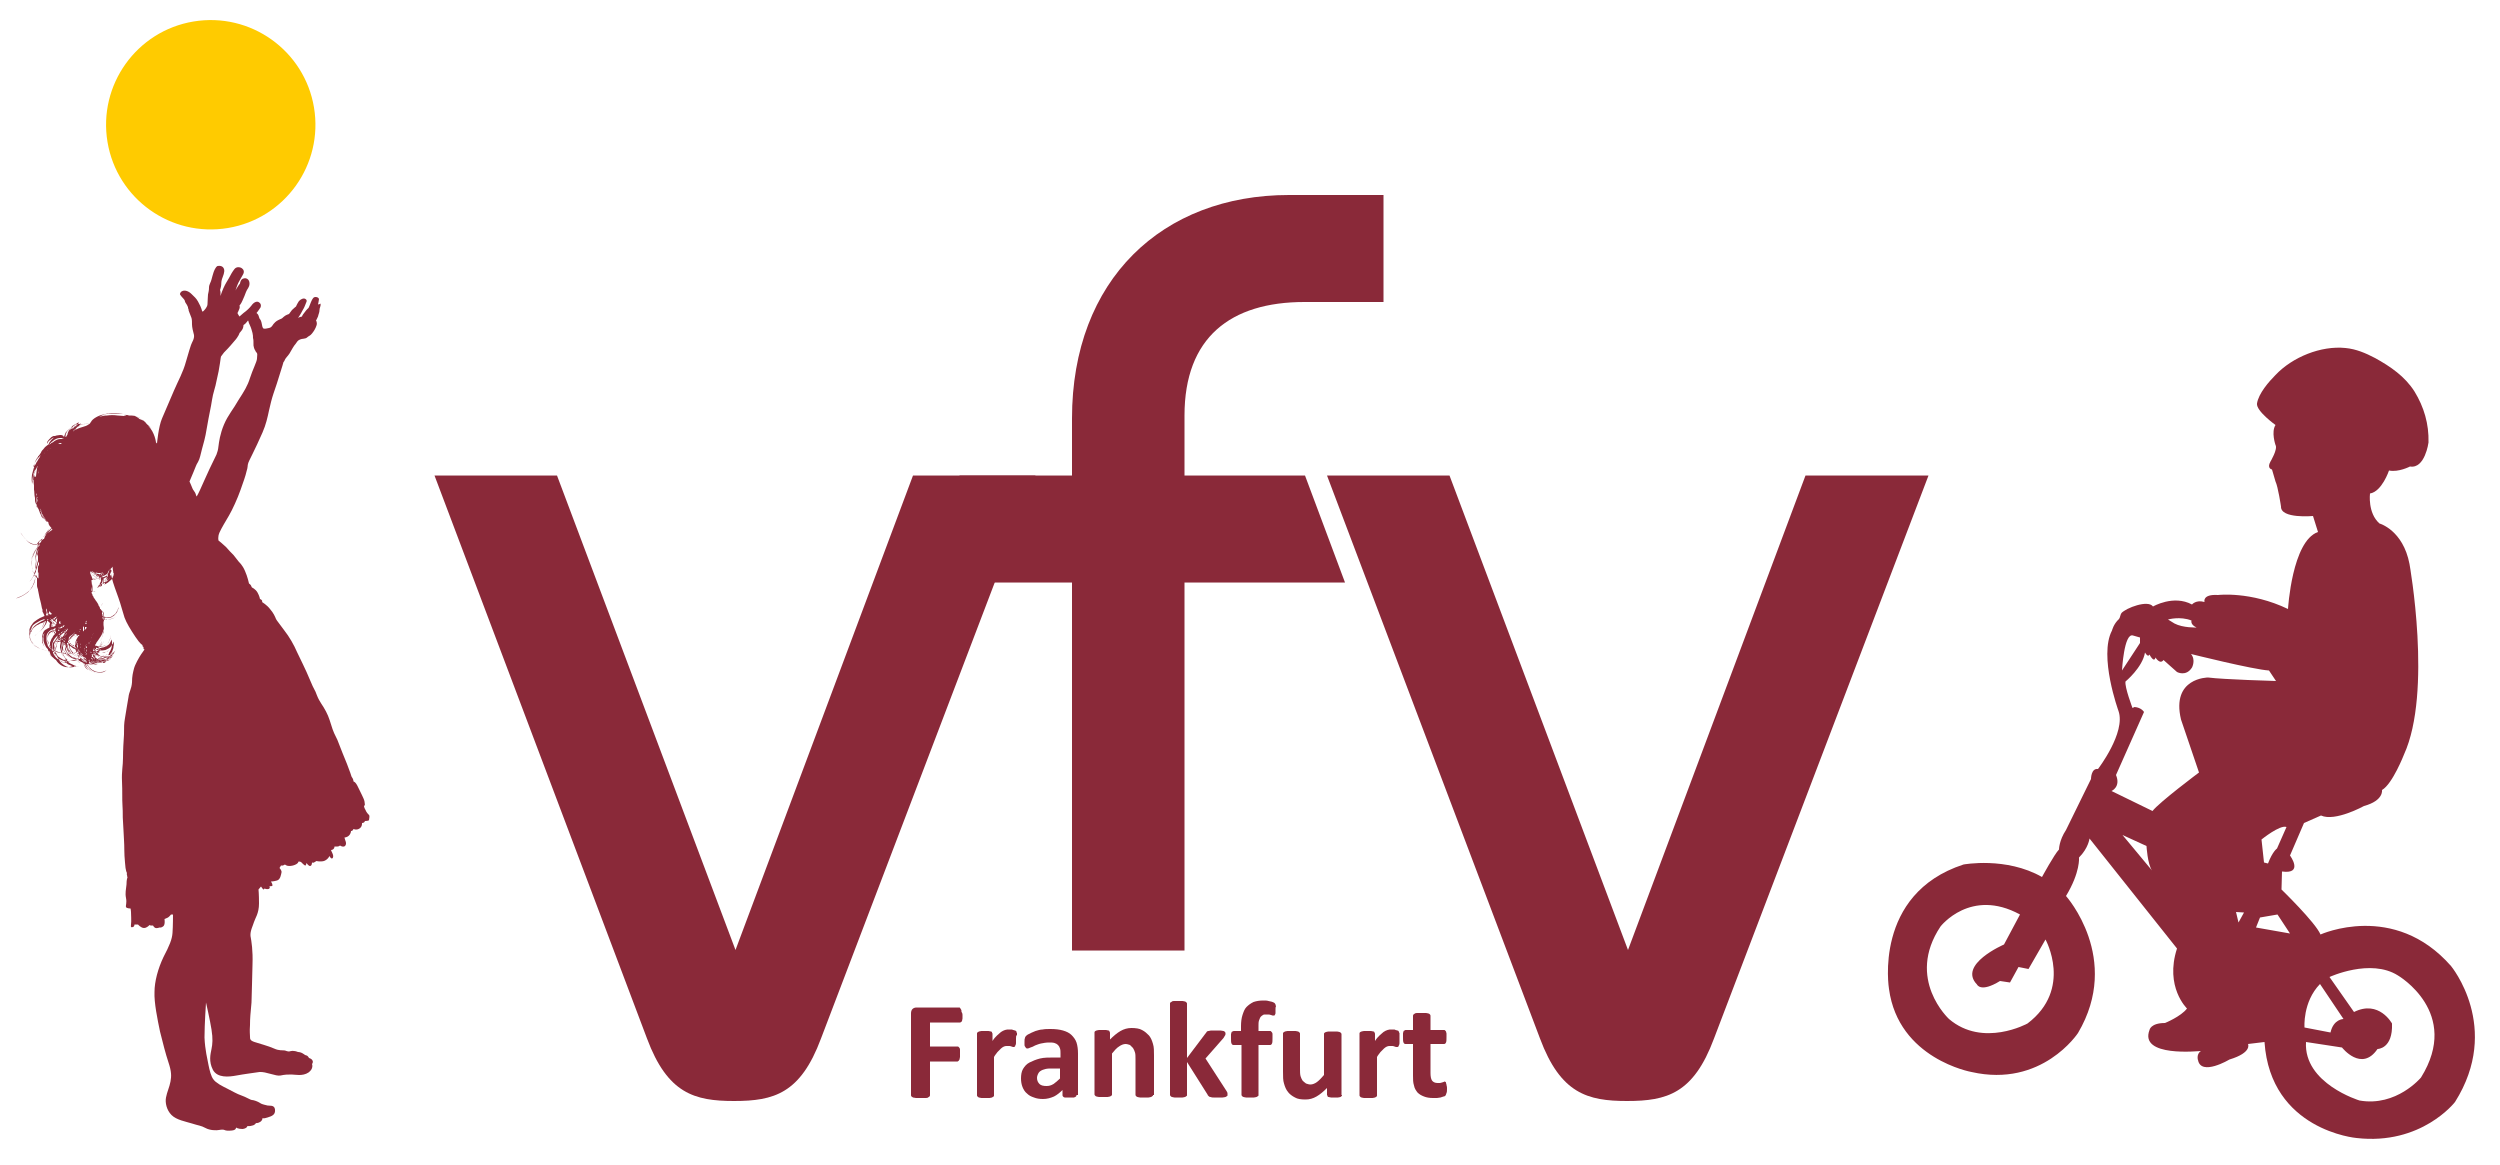
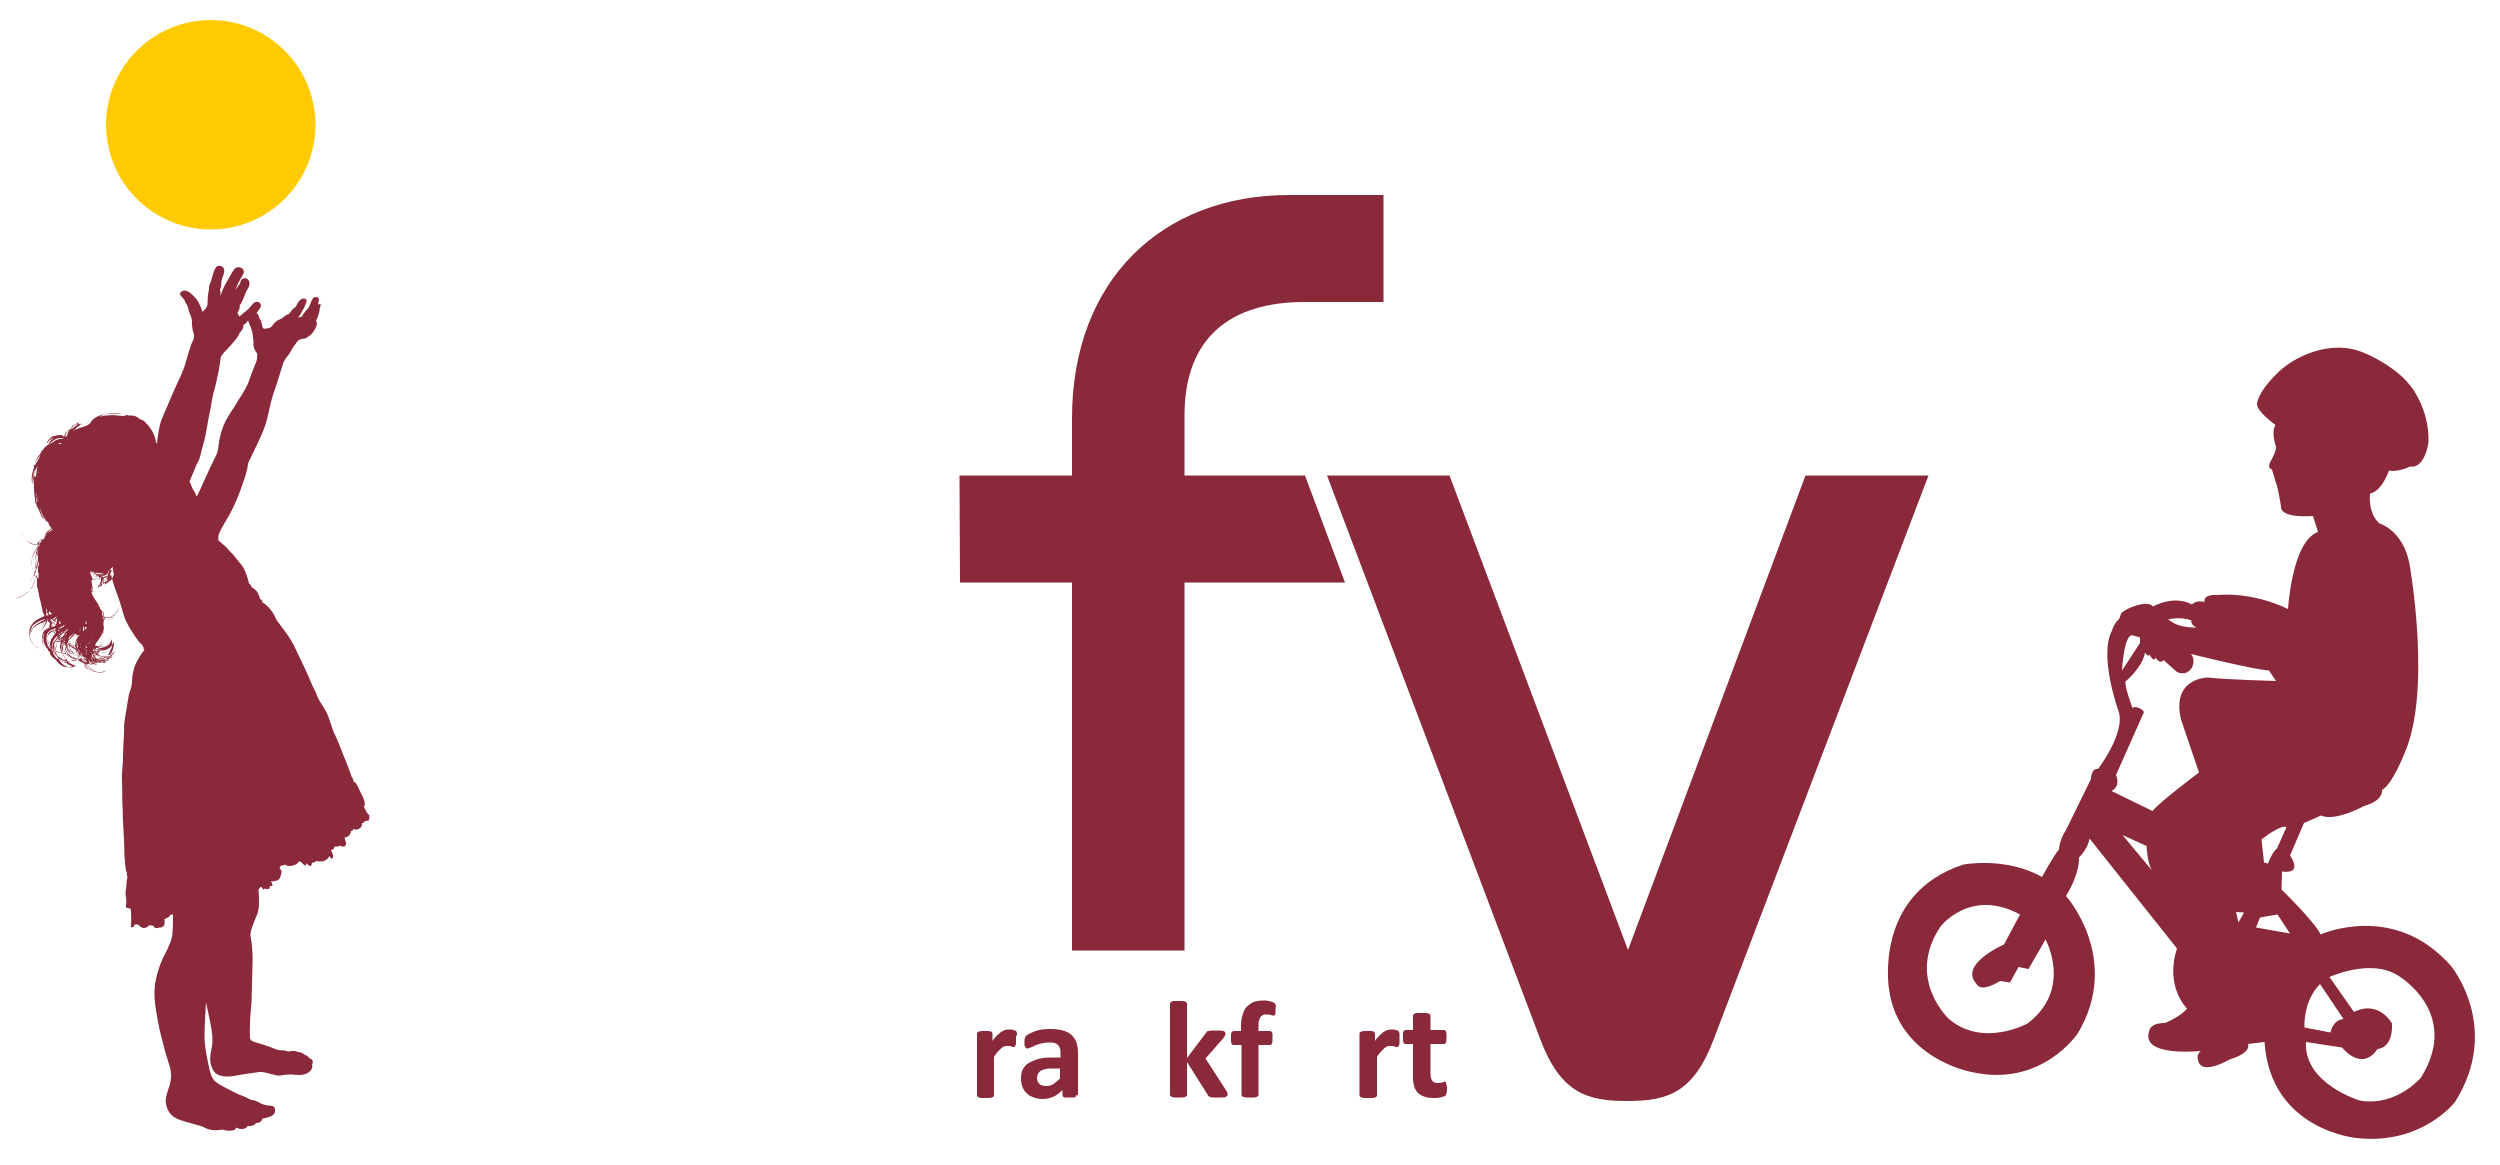
<svg xmlns="http://www.w3.org/2000/svg" id="Ebene_1" x="0px" y="0px" viewBox="0 0 500 233" style="enable-background:new 0 0 500 233;" xml:space="preserve">
  <style type="text/css"> .st0{fill:#8A2939;} .st1{fill:#FFCB00;} </style>
  <path class="st0" d="M191.9,95.1h36.8l8,21.4h-44.7" />
  <path class="st1" d="M62.8,21.5c1.9,11.4-5.8,22.2-17.2,24.1c-11.4,1.9-22.2-5.8-24.1-17.2C19.6,17,27.3,6.2,38.7,4.3 C50.1,2.4,60.9,10.1,62.8,21.5z" />
  <g>
    <g>
      <g>
-         <path class="st0" d="M192.5,203c0,0.3,0,0.5,0,0.7c0,0.2-0.1,0.3-0.1,0.5c-0.1,0.1-0.1,0.2-0.2,0.2c-0.1,0.1-0.1,0.1-0.2,0.1H186 v4.8h5.5c0.1,0,0.2,0,0.2,0.1c0.1,0,0.1,0.1,0.2,0.2c0.1,0.1,0.1,0.3,0.1,0.4c0,0.2,0,0.4,0,0.7c0,0.3,0,0.5,0,0.7 c0,0.2-0.1,0.3-0.1,0.5c-0.1,0.1-0.1,0.2-0.2,0.3c-0.1,0-0.1,0.1-0.2,0.1H186v6.7c0,0.1,0,0.2-0.1,0.3c-0.1,0.1-0.2,0.1-0.3,0.2 c-0.1,0.1-0.3,0.1-0.6,0.1c-0.2,0-0.5,0-0.9,0c-0.3,0-0.6,0-0.9,0c-0.2,0-0.4-0.1-0.6-0.1c-0.1-0.1-0.2-0.1-0.3-0.2 c-0.1-0.1-0.1-0.2-0.1-0.3v-16.3c0-0.4,0.1-0.7,0.3-0.9c0.2-0.2,0.5-0.3,0.8-0.3h8.5c0.1,0,0.2,0,0.2,0.1 c0.1,0.1,0.1,0.1,0.2,0.3c0.1,0.1,0.1,0.3,0.1,0.5C192.4,202.5,192.5,202.7,192.5,203z" />
        <path class="st0" d="M203.2,207.7c0,0.3,0,0.6,0,0.8c0,0.2,0,0.4-0.1,0.5c0,0.1-0.1,0.2-0.1,0.3c-0.1,0-0.1,0.1-0.2,0.1 c-0.1,0-0.2,0-0.2,0c-0.1,0-0.2-0.1-0.3-0.1c-0.1,0-0.2-0.1-0.4-0.1c-0.1,0-0.3,0-0.5,0c-0.2,0-0.4,0-0.6,0.1 c-0.2,0.1-0.4,0.2-0.6,0.4c-0.2,0.2-0.4,0.4-0.7,0.7c-0.2,0.3-0.5,0.6-0.7,1v7.7c0,0.1,0,0.2-0.1,0.2c-0.1,0.1-0.2,0.1-0.3,0.2 c-0.1,0-0.3,0.1-0.5,0.1c-0.2,0-0.5,0-0.8,0c-0.3,0-0.6,0-0.8,0c-0.2,0-0.4-0.1-0.5-0.1c-0.1,0-0.2-0.1-0.3-0.2 c-0.1-0.1-0.1-0.2-0.1-0.2v-12.4c0-0.1,0-0.2,0.1-0.2c0.1-0.1,0.1-0.1,0.3-0.2c0.1,0,0.3-0.1,0.5-0.1c0.2,0,0.4,0,0.7,0 c0.3,0,0.5,0,0.7,0c0.2,0,0.3,0.1,0.5,0.1c0.1,0,0.2,0.1,0.2,0.2c0,0.1,0.1,0.2,0.1,0.2v1.5c0.3-0.5,0.6-0.8,0.9-1.1 c0.3-0.3,0.6-0.5,0.8-0.7c0.3-0.2,0.5-0.3,0.8-0.4c0.3-0.1,0.5-0.1,0.8-0.1c0.1,0,0.2,0,0.4,0c0.1,0,0.3,0,0.4,0.1 c0.2,0,0.3,0.1,0.4,0.1c0.1,0,0.2,0.1,0.2,0.1c0.1,0.1,0.1,0.1,0.1,0.2c0,0.1,0,0.1,0.1,0.2c0,0.1,0,0.2,0,0.4 C203.2,207.1,203.2,207.4,203.2,207.7z" />
        <path class="st0" d="M215.3,219c0,0.1,0,0.2-0.1,0.3c-0.1,0.1-0.2,0.1-0.4,0.2c-0.2,0-0.5,0-0.9,0c-0.4,0-0.7,0-0.9,0 c-0.2,0-0.3-0.1-0.4-0.2c-0.1-0.1-0.1-0.2-0.1-0.3v-1c-0.5,0.5-1.1,1-1.7,1.3c-0.7,0.3-1.4,0.5-2.2,0.5c-0.7,0-1.3-0.1-1.8-0.3 c-0.6-0.2-1-0.4-1.4-0.8c-0.4-0.3-0.7-0.8-0.9-1.3c-0.2-0.5-0.3-1.1-0.3-1.7c0-0.7,0.1-1.4,0.4-1.9c0.3-0.5,0.7-1,1.3-1.3 c0.6-0.3,1.3-0.6,2.1-0.8c0.8-0.2,1.8-0.2,2.9-0.2h1.2v-0.8c0-0.4,0-0.7-0.1-1c-0.1-0.3-0.2-0.5-0.4-0.7 c-0.2-0.2-0.4-0.3-0.7-0.4c-0.3-0.1-0.7-0.1-1.1-0.1c-0.6,0-1.1,0.1-1.6,0.2c-0.5,0.1-0.9,0.3-1.2,0.4c-0.3,0.2-0.6,0.3-0.9,0.4 s-0.4,0.2-0.6,0.2c-0.1,0-0.2,0-0.3-0.1c-0.1-0.1-0.1-0.2-0.2-0.3c-0.1-0.1-0.1-0.3-0.1-0.4c0-0.2,0-0.4,0-0.6 c0-0.3,0-0.5,0.1-0.7c0-0.2,0.1-0.3,0.3-0.5c0.1-0.1,0.4-0.3,0.7-0.4c0.3-0.2,0.7-0.3,1.1-0.5c0.4-0.1,0.9-0.3,1.4-0.3 c0.5-0.1,1-0.1,1.6-0.1c1,0,1.8,0.1,2.5,0.3c0.7,0.2,1.3,0.5,1.7,0.9c0.4,0.4,0.8,0.9,1,1.5c0.2,0.6,0.3,1.4,0.3,2.2V219z M211.8,213.7h-1.3c-0.6,0-1,0-1.4,0.1c-0.4,0.1-0.7,0.2-1,0.4c-0.3,0.2-0.4,0.4-0.5,0.6c-0.1,0.2-0.2,0.5-0.2,0.8 c0,0.5,0.2,0.9,0.5,1.2c0.3,0.3,0.8,0.4,1.4,0.4c0.5,0,0.9-0.1,1.4-0.4c0.4-0.3,0.8-0.6,1.3-1.1V213.7z" />
-         <path class="st0" d="M230.6,219c0,0.1,0,0.2-0.1,0.2c-0.1,0.1-0.1,0.1-0.3,0.2c-0.1,0-0.3,0.1-0.5,0.1c-0.2,0-0.5,0-0.8,0 c-0.3,0-0.6,0-0.9,0c-0.2,0-0.4-0.1-0.5-0.1c-0.1,0-0.2-0.1-0.3-0.2c-0.1-0.1-0.1-0.2-0.1-0.2v-7.1c0-0.6,0-1.1-0.1-1.4 c-0.1-0.3-0.2-0.6-0.4-0.9c-0.2-0.2-0.4-0.4-0.6-0.6c-0.3-0.1-0.6-0.2-0.9-0.2c-0.4,0-0.9,0.2-1.3,0.5c-0.5,0.3-0.9,0.8-1.4,1.4 v8.2c0,0.1,0,0.2-0.1,0.2c-0.1,0.1-0.1,0.1-0.3,0.2c-0.1,0-0.3,0.1-0.5,0.1c-0.2,0-0.5,0-0.8,0c-0.3,0-0.6,0-0.9,0 c-0.2,0-0.4-0.1-0.5-0.1c-0.1,0-0.2-0.1-0.3-0.2c-0.1-0.1-0.1-0.2-0.1-0.2v-12.4c0-0.1,0-0.2,0.1-0.2c0-0.1,0.1-0.1,0.3-0.2 c0.1,0,0.3-0.1,0.5-0.1c0.2,0,0.4,0,0.7,0c0.3,0,0.5,0,0.7,0c0.2,0,0.3,0.1,0.5,0.1c0.1,0,0.2,0.1,0.2,0.2c0,0.1,0.1,0.2,0.1,0.2 v1.4c0.7-0.7,1.4-1.3,2.1-1.7c0.7-0.4,1.4-0.6,2.2-0.6c0.8,0,1.6,0.1,2.1,0.4c0.6,0.3,1,0.7,1.4,1.1c0.4,0.5,0.6,1,0.8,1.7 c0.2,0.6,0.2,1.4,0.2,2.3V219z" />
        <path class="st0" d="M245.5,219c0,0.1,0,0.2-0.1,0.2c-0.1,0.1-0.1,0.1-0.3,0.2c-0.1,0-0.3,0.1-0.6,0.1c-0.2,0-0.5,0-0.9,0 c-0.4,0-0.7,0-0.9,0c-0.2,0-0.4,0-0.6-0.1c-0.2,0-0.3-0.1-0.4-0.2c-0.1-0.1-0.2-0.2-0.2-0.3l-4.1-6.5v6.6c0,0.1,0,0.2-0.1,0.2 c-0.1,0.1-0.1,0.1-0.3,0.2c-0.1,0-0.3,0.1-0.5,0.1c-0.2,0-0.5,0-0.8,0c-0.3,0-0.6,0-0.8,0c-0.2,0-0.4-0.1-0.5-0.1 c-0.1,0-0.2-0.1-0.3-0.2c-0.1-0.1-0.1-0.2-0.1-0.2v-18.3c0-0.1,0-0.2,0.1-0.2c0.1-0.1,0.2-0.1,0.3-0.2c0.1-0.1,0.3-0.1,0.5-0.1 c0.2,0,0.5,0,0.8,0c0.3,0,0.6,0,0.8,0c0.2,0,0.4,0.1,0.5,0.1c0.1,0,0.2,0.1,0.3,0.2c0.1,0.1,0.1,0.2,0.1,0.2v10.9l3.7-4.9 c0.1-0.1,0.2-0.2,0.2-0.3c0.1-0.1,0.2-0.2,0.4-0.2c0.2,0,0.3-0.1,0.6-0.1c0.2,0,0.5,0,0.9,0c0.3,0,0.6,0,0.9,0 c0.2,0,0.4,0.1,0.6,0.1c0.1,0,0.2,0.1,0.3,0.2c0.1,0.1,0.1,0.2,0.1,0.3c0,0.1,0,0.3-0.1,0.4c-0.1,0.2-0.2,0.3-0.3,0.5l-3.6,4.1 l4.2,6.5c0.1,0.2,0.2,0.3,0.2,0.5C245.5,218.7,245.5,218.9,245.5,219z" />
        <path class="st0" d="M255.1,201.9c0,0.3,0,0.5,0,0.6c0,0.2,0,0.3-0.1,0.4c0,0.1-0.1,0.1-0.1,0.2c0,0-0.1,0-0.2,0 c-0.1,0-0.1,0-0.2,0c-0.1,0-0.2-0.1-0.3-0.1c-0.1,0-0.3-0.1-0.4-0.1c-0.2,0-0.3,0-0.6,0c-0.3,0-0.5,0-0.6,0.1 c-0.2,0.1-0.3,0.2-0.5,0.4c-0.1,0.2-0.2,0.4-0.3,0.7c-0.1,0.3-0.1,0.6-0.1,1v1.1h2.3c0.1,0,0.2,0,0.2,0.1c0.1,0,0.1,0.1,0.2,0.2 c0.1,0.1,0.1,0.3,0.1,0.4c0,0.2,0,0.4,0,0.7c0,0.5,0,0.9-0.1,1.1c-0.1,0.2-0.2,0.3-0.4,0.3h-2.3v10c0,0.1,0,0.2-0.1,0.2 c-0.1,0.1-0.1,0.1-0.3,0.2c-0.1,0-0.3,0.1-0.5,0.1c-0.2,0-0.5,0-0.8,0c-0.3,0-0.6,0-0.8,0c-0.2,0-0.4-0.1-0.5-0.1 c-0.1,0-0.2-0.1-0.3-0.2c-0.1-0.1-0.1-0.2-0.1-0.2v-10h-1.6c-0.2,0-0.3-0.1-0.4-0.3c-0.1-0.2-0.1-0.6-0.1-1.1c0-0.3,0-0.5,0-0.7 c0-0.2,0.1-0.3,0.1-0.4c0-0.1,0.1-0.2,0.2-0.2c0.1,0,0.2-0.1,0.2-0.1h1.5v-1c0-0.8,0.1-1.6,0.3-2.2c0.2-0.6,0.4-1.2,0.8-1.6 c0.4-0.4,0.8-0.7,1.4-1c0.6-0.2,1.2-0.3,2-0.3c0.4,0,0.7,0,1,0.1c0.3,0.1,0.6,0.1,0.8,0.2c0.2,0.1,0.3,0.1,0.4,0.2 c0.1,0.1,0.1,0.1,0.2,0.3c0,0.1,0.1,0.3,0.1,0.4C255.1,201.4,255.1,201.6,255.1,201.9z" />
-         <path class="st0" d="M268.4,219c0,0.1,0,0.2-0.1,0.2c0,0.1-0.1,0.1-0.2,0.2c-0.1,0-0.3,0.1-0.5,0.1c-0.2,0-0.4,0-0.7,0 c-0.3,0-0.6,0-0.7,0c-0.2,0-0.3-0.1-0.5-0.1c-0.1,0-0.2-0.1-0.2-0.2c0-0.1-0.1-0.2-0.1-0.2v-1.4c-0.7,0.7-1.4,1.3-2.1,1.7 c-0.7,0.4-1.4,0.6-2.2,0.6c-0.9,0-1.6-0.1-2.1-0.4c-0.6-0.3-1.1-0.7-1.4-1.1c-0.4-0.5-0.6-1-0.8-1.7c-0.2-0.6-0.2-1.4-0.2-2.4 v-7.6c0-0.1,0-0.2,0.1-0.2c0.1-0.1,0.1-0.1,0.3-0.2c0.1,0,0.3-0.1,0.5-0.1c0.2,0,0.5,0,0.8,0c0.3,0,0.6,0,0.8,0 c0.2,0,0.4,0.1,0.5,0.1c0.1,0,0.2,0.1,0.3,0.2c0.1,0.1,0.1,0.2,0.1,0.2v7c0,0.6,0,1.1,0.1,1.5c0.1,0.3,0.2,0.6,0.4,0.9 c0.2,0.2,0.4,0.4,0.7,0.6c0.3,0.1,0.6,0.2,0.9,0.2c0.4,0,0.9-0.2,1.3-0.5c0.4-0.3,0.9-0.8,1.4-1.4v-8.2c0-0.1,0-0.2,0.1-0.2 c0-0.1,0.1-0.1,0.3-0.2c0.1,0,0.3-0.1,0.5-0.1c0.2,0,0.5,0,0.8,0c0.3,0,0.6,0,0.9,0c0.2,0,0.4,0.1,0.5,0.1c0.1,0,0.2,0.1,0.3,0.2 c0.1,0.1,0.1,0.2,0.1,0.2V219z" />
        <path class="st0" d="M279.9,207.7c0,0.3,0,0.6,0,0.8c0,0.2,0,0.4-0.1,0.5c0,0.1-0.1,0.2-0.1,0.3c-0.1,0-0.1,0.1-0.2,0.1 c-0.1,0-0.2,0-0.3,0c-0.1,0-0.2-0.1-0.3-0.1c-0.1,0-0.2-0.1-0.4-0.1c-0.1,0-0.3,0-0.5,0c-0.2,0-0.4,0-0.6,0.1 c-0.2,0.1-0.4,0.2-0.6,0.4c-0.2,0.2-0.4,0.4-0.7,0.7c-0.2,0.3-0.5,0.6-0.7,1v7.7c0,0.1,0,0.2-0.1,0.2c-0.1,0.1-0.1,0.1-0.3,0.2 c-0.1,0-0.3,0.1-0.5,0.1c-0.2,0-0.5,0-0.9,0c-0.3,0-0.6,0-0.8,0c-0.2,0-0.4-0.1-0.5-0.1c-0.1,0-0.2-0.1-0.3-0.2 c-0.1-0.1-0.1-0.2-0.1-0.2v-12.4c0-0.1,0-0.2,0.1-0.2c0-0.1,0.1-0.1,0.3-0.2c0.1,0,0.3-0.1,0.5-0.1c0.2,0,0.4,0,0.7,0 c0.3,0,0.5,0,0.7,0c0.2,0,0.3,0.1,0.5,0.1c0.1,0,0.2,0.1,0.2,0.2c0,0.1,0.1,0.2,0.1,0.2v1.5c0.3-0.5,0.6-0.8,0.9-1.1 c0.3-0.3,0.6-0.5,0.8-0.7c0.3-0.2,0.5-0.3,0.8-0.4c0.3-0.1,0.5-0.1,0.8-0.1c0.1,0,0.3,0,0.4,0c0.1,0,0.3,0,0.4,0.1 c0.1,0,0.3,0.1,0.4,0.1c0.1,0,0.2,0.1,0.2,0.1c0,0.1,0.1,0.1,0.1,0.2c0,0.1,0,0.1,0.1,0.2c0,0.1,0,0.2,0,0.4 C279.9,207.1,279.9,207.4,279.9,207.7z" />
        <path class="st0" d="M289.4,217.7c0,0.4,0,0.7-0.1,0.9c-0.1,0.2-0.1,0.4-0.2,0.5c-0.1,0.1-0.2,0.2-0.4,0.2 c-0.2,0.1-0.4,0.1-0.6,0.2c-0.2,0-0.5,0.1-0.7,0.1c-0.3,0-0.5,0-0.8,0c-0.7,0-1.3-0.1-1.8-0.3c-0.5-0.2-0.9-0.4-1.3-0.8 c-0.3-0.4-0.6-0.8-0.7-1.4c-0.2-0.6-0.2-1.2-0.2-2v-6.3h-1.5c-0.2,0-0.3-0.1-0.4-0.3c-0.1-0.2-0.1-0.6-0.1-1.1c0-0.3,0-0.5,0-0.7 c0-0.2,0.1-0.3,0.1-0.4c0-0.1,0.1-0.2,0.2-0.2c0.1,0,0.1-0.1,0.2-0.1h1.5v-2.8c0-0.1,0-0.2,0.1-0.3c0.1-0.1,0.1-0.1,0.3-0.2 c0.1-0.1,0.3-0.1,0.5-0.1c0.2,0,0.5,0,0.8,0c0.3,0,0.6,0,0.9,0c0.2,0,0.4,0.1,0.5,0.1c0.1,0,0.2,0.1,0.3,0.2 c0.1,0.1,0.1,0.2,0.1,0.3v2.8h2.7c0.1,0,0.2,0,0.2,0.1c0.1,0,0.1,0.1,0.2,0.2c0,0.1,0.1,0.3,0.1,0.4c0,0.2,0,0.4,0,0.7 c0,0.5,0,0.9-0.1,1.1c-0.1,0.2-0.2,0.3-0.4,0.3h-2.7v5.8c0,0.7,0.1,1.2,0.3,1.5c0.2,0.3,0.6,0.5,1.1,0.5c0.2,0,0.4,0,0.5,0 c0.1,0,0.3-0.1,0.4-0.1c0.1,0,0.2-0.1,0.3-0.1c0.1,0,0.2-0.1,0.2-0.1c0.1,0,0.1,0,0.2,0.1c0.1,0,0.1,0.1,0.1,0.2 c0,0.1,0.1,0.2,0.1,0.4C289.4,217.3,289.4,217.5,289.4,217.7z" />
      </g>
    </g>
    <path class="st0" d="M214.4,190.2V83.7c0-27.8,18.1-44.7,43.4-44.7h18.9v21.4h-15.8c-14.8,0-24,7.1-24,22.7v12H261l8,21.4h-32.1 v73.6H214.4z" />
    <path class="st0" d="M385.7,95.1l-42.9,112.6c-4.1,11-9.4,12.5-17.4,12.5c-7.9,0-13.3-1.5-17.4-12.5L265.4,95.1h24.5l35.7,94.9 l35.5-94.9H385.7z" />
    <g>
      <path class="st0" d="M6.2,126.1L6.2,126.1L6.2,126.1z" />
      <path class="st0" d="M63.6,60.9c0,0,0.2-0.9,0.2-1.1c-0.1-0.3-0.4-0.4-0.7-0.4c-0.4,0-0.6,0.3-0.9,1c-0.2,0.6-0.5,1.2-0.5,1.2 s-0.3,0.2-0.8,0.9c-0.5,0.6-0.5,0.8-0.5,0.8s-0.3,0.1-0.4,0.1c-0.1,0-0.4,0.2-0.4,0.2s0.5-0.7,0.9-1.5c0.5-0.8,0.5-1.1,0.7-1.5 c0.2-0.4,0.2-0.6-0.1-0.8c-0.3-0.2-0.8-0.1-1.3,0.4c-0.4,0.6-0.6,1.1-0.6,1.1s-0.4,0.3-0.8,0.7c-0.3,0.4-0.6,0.8-0.6,0.8 s-0.7,0.2-1.1,0.6c-0.4,0.4-0.4,0.3-0.8,0.5c-0.4,0.2-0.7,0.3-1.2,0.9c-0.4,0.6-0.5,0.7-0.9,0.8c-0.4,0.1-0.9,0.2-1.1,0.1 c-0.2-0.1-0.3-0.6-0.4-1.2c-0.1-0.5-0.4-0.8-0.4-0.8s-0.1-0.3-0.2-0.6c-0.1-0.3-0.4-0.5-0.4-0.5s0.5-0.6,0.8-1.1 c0.2-0.5,0-0.9-0.4-1.1c-0.4-0.2-1,0.1-1.4,0.7c-0.4,0.5-0.9,1-1.6,1.5c-0.6,0.5-0.8,0.7-0.8,0.7s-0.1-0.1-0.2-0.3 c-0.1-0.1-0.2-0.4-0.2-0.4s0.3-0.6,0.4-0.9c0.1-0.3,0-0.6,0-0.6s0.3-0.3,0.6-1c0.3-0.7,0.5-1.1,0.7-1.7c0.2-0.6,0.7-0.9,0.7-1.7 c0-0.8-0.6-1.2-1.2-1c-0.6,0.1-0.7,1-0.7,1s0,0-0.3,0.4c-0.3,0.4-0.6,1-0.6,1s0.3-1,0.6-1.6c0.3-0.5,0.5-0.9,0.9-1.6 c0.4-0.7,0-1.1-0.3-1.3c-0.3-0.2-1-0.3-1.4,0.2c-0.4,0.5-0.8,1.2-1.1,1.8c-0.4,0.7-0.7,1.1-1.1,2c-0.4,0.9-0.6,1.6-0.6,1.6 s0-0.4,0-0.7c0-0.3-0.1-0.5-0.1-0.5s0.1-0.2,0.2-0.7c0.1-0.5,0-0.9,0.2-1.5c0.2-0.6,0.6-1.4,0.4-2c-0.2-0.6-0.8-0.7-1.3-0.6 c-0.4,0.2-0.7,1-0.8,1.3c-0.1,0.4-0.3,0.9-0.4,1.4c-0.1,0.5-0.5,1-0.5,1.6c0,0.6-0.1,0.9-0.2,1.4c0,0.4-0.1,1.2-0.1,1.9 c0,0.6-0.6,1.2-0.8,1.4c-0.3,0.3-0.3-0.1-0.4-0.4c-0.1-0.3-0.3-0.8-0.7-1.5c-0.4-0.7-0.7-0.9-1.3-1.5c-0.6-0.6-1.3-0.8-1.8-0.6 c-0.5,0.2-0.5,0.6-0.5,0.6s-0.1,0,0.3,0.5c0.4,0.4,0.6,0.7,0.6,0.7s0.1,0.2,0.1,0.3c0,0.1,0.2,0.4,0.4,0.7 c0.1,0.3,0.2,0.4,0.2,0.4s0,0.1,0,0.2c0,0.1,0.1,0.2,0.1,0.2s0,0.3,0.1,0.5c0.1,0.3,0.3,0.8,0.5,1.3c0.1,0.4,0.1,0.8,0.1,1.3 c0,0.5,0.2,1.4,0.4,2.1c0.1,0.8-0.4,1.4-0.6,2c-0.2,0.6-0.4,1.2-1,3.3c-0.6,2.2-1.5,3.7-2.4,5.8c-0.9,2.1-1.7,4-2.4,5.6 c-0.7,1.6-1,5-1,5l-0.2-0.2c0,0-0.2-2-1.6-3.4c0.2,0.2,0.4,0.3,0.7,0.5c0.1,0.1,0.2,0.1,0.3,0.2c-0.3-0.2-0.6-0.4-0.8-0.6 c0,0-0.1-0.1-0.1-0.1c-0.3-0.2-0.5-0.5-0.7-0.7c-0.3-0.3-0.6-0.5-0.9-0.7c-0.1-0.1-0.1-0.1-0.2-0.1c-0.3-0.2-0.6-0.3-0.9-0.4l0,0 c-0.4-0.1-0.8-0.1-1.2-0.1c-0.3-0.1-0.7-0.2-1.1-0.3c0.1,0,0.2,0,0.3,0c-0.1,0-0.3,0-0.4,0c-0.1,0-0.2,0-0.3-0.1 c-0.4-0.1-0.9-0.1-1.3-0.1c-0.2,0-0.4,0-0.6,0c-0.3,0-0.5,0-0.8,0.1c-0.1,0-0.2,0-0.4,0.1c-0.6,0.1-1.1,0.2-1.7,0.5 c-0.4,0.2-0.9,0.5-1.2,0.9c0,0.1-0.1,0.1-0.1,0.2l0,0c-0.1,0.1-0.2,0.2-0.2,0.3c-0.1,0.1-0.2,0.1-0.3,0.2c-0.7,0.5-1.3,0.4-2.5,1 l0,0l0-0.1c0,0-0.1,0.1-0.1,0.1c-0.2,0.1-0.4,0.3-0.5,0.4c0-0.1,0.1-0.1,0.1-0.2c0.2-0.1,0.3-0.3,0.5-0.4l0,0 c0.1-0.1,0.2-0.3,0.4-0.4l0,0c0.1-0.1,0.3-0.1,0.6-0.2c-0.2,0.1-0.4,0.1-0.5,0.2l0,0c0.1-0.1,0.2-0.3,0.3-0.4l0,0 c0.4-0.1,1-0.1,1.4-0.1c0.2,0,0.4-0.1,0.5-0.1c-0.5,0.1-1,0.1-1.5,0.1c-0.1,0-0.2,0-0.2,0c-0.1,0-0.1,0-0.2,0c0,0,0.1-0.1,0.1-0.1 c0-0.1,0-0.1,0-0.1s0,0-0.1,0.1c0,0,0,0.1-0.1,0.1l-0.1,0c0,0-0.1,0-0.2,0c-0.1,0-0.2,0-0.2,0.1l-0.1,0l-0.1,0c0,0,0,0,0.1-0.1 c0.1-0.1,0.2-0.2,0.2-0.3c-0.1,0.2-0.3,0.3-0.4,0.4c0,0-0.1,0.1-0.1,0.1l0,0c-0.1,0.1-0.2,0.1-0.3,0.2v-0.1l0,0.1l0,0 c-0.1,0.1-0.2,0.2-0.3,0.3c0,0,0,0-0.1,0c-0.1,0.1-0.2,0.1-0.3,0.2l-0.1,0.1c-0.1,0.1-0.2,0.1-0.3,0.2c-0.1,0.1-0.2,0.3-0.4,0.4 c0,0.1-0.1,0.1-0.1,0.2c-0.1,0.2-0.2,0.5-0.3,0.8C12.6,87,12.3,87,12,87c-0.2,0-0.5,0.1-0.7,0.1c-0.1,0-0.2,0.1-0.3,0.1l0,0 l-0.1,0l0,0l-0.1,0l-0.1,0l-0.2,0.1c-0.1,0-0.1,0.1-0.2,0.1c-0.1,0.1-0.3,0.3-0.4,0.4c-0.1,0.1-0.3,0.3-0.4,0.5 c-0.1,0.1-0.1,0.3-0.1,0.5c0.1-0.3,0.3-0.6,0.6-0.8c0.2-0.2,0.5-0.4,0.8-0.5c-0.2,0.2-0.5,0.4-0.7,0.7c-0.2,0.2-0.3,0.4-0.4,0.7 c-0.1,0.1-0.2,0.1-0.3,0.2c-0.3,0.2-0.5,0.4-0.7,0.7c-0.2,0.2-0.4,0.4-0.5,0.7C8,90.8,7.9,91,7.8,91.1l-0.1,0.1 c-0.1,0-0.1,0.1-0.1,0.2c-0.1,0.1-0.2,0.2-0.3,0.4c-0.2,0.3-0.3,0.6-0.4,0.9c-0.1,0.3-0.1,0.5-0.1,0.8c0,0.1-0.1,0.2-0.1,0.3 c-0.1,0.4-0.2,0.7-0.3,1.1c-0.1,0.8-0.1,1.5,0.1,1.9c-0.1-0.5,0-1.1,0.1-1.7c0.1-0.5,0.3-0.9,0.5-1.3l0,0c0,0.1,0,0.1,0,0.2 c-0.1,0.4-0.2,0.8-0.3,1.3c-0.1,0.6-0.1,1.2,0,1.8l0,0c0,0.1,0,0.3,0,0.4c0,0.3,0,0.7,0,1.1c0,0.4,0.1,0.8,0.2,1 c-0.1-0.6-0.1-1.1,0-1.7c0,0.1,0,0.1,0,0.1c0,0.4,0,0.8,0,1.1c0,0.1,0,0.3,0,0.4c0,0.1,0,0.1,0,0.1v0.1l0,0l0,0l0,0l0,0l0,0l0,0 l0,0l0,0l0,0.1l0,0.2c0,0.3,0.1,0.6,0.2,0.8c0.1,0.2,0.2,0.4,0.3,0.7c0.1,0.1,0.1,0.2,0.2,0.3c0.1,0.3,0.2,0.5,0.3,0.8 c0.1,0.2,0.2,0.4,0.3,0.7c0.1,0.2,0.3,0.4,0.5,0.5c-0.3-0.3-0.5-0.8-0.6-1.2c0.2,0.4,0.5,0.8,0.8,1.2c0.2,0.2,0.4,0.5,0.7,0.7 c0,0.1,0,0.1,0,0.2c0.1,0.4,0.4,0.7,0.6,0.9c-0.1,0.1-0.2,0.2-0.3,0.3c-0.3,0.3-0.6,0.6-0.8,1c-0.2,0.3-0.3,0.6-0.4,0.9l-0.1,0 c-0.3,0.2-0.4,0.3-0.6,0.5c0,0-0.1,0.1-0.1,0.1l-0.1,0.1c0,0.1-0.1,0.1-0.2,0.2c-0.1,0.1-0.1,0.2-0.2,0.3l-0.1,0 c-0.5,0-0.9-0.1-1.3-0.3c-0.4-0.2-0.7-0.5-1-0.9c-0.4-0.4-0.7-0.9-1-1.3c0.2,0.4,0.5,0.7,0.8,1.1c0.3,0.3,0.6,0.7,1,0.9 c0.4,0.2,0.8,0.4,1.3,0.4c0.1,0,0.2,0,0.3,0v0l0,0l0,0l0,0c0.1,0,0.1,0,0.2,0l0,0c-0.1,0.1-0.2,0.2-0.2,0.3c0,0.1-0.1,0.1-0.1,0.2 c-0.4,0.6-0.8,1.3-1,2c-0.1,0.4-0.2,0.7-0.2,1.1c0,0.2,0,0.4,0,0.5c0,0.2,0,0.4,0,0.5c0-0.3,0-0.7,0-1c0-0.3,0.1-0.7,0.2-1 c0.2-0.7,0.5-1.3,0.8-1.8c0.1-0.2,0.2-0.3,0.4-0.5c0.1-0.1,0.2-0.2,0.2-0.3l0,0l0,0l0,0l0,0c0.1,0,0.1,0,0.2-0.1l0,0 c-0.1,0.1-0.1,0.2-0.1,0.3l0,0c-0.3,0.3-0.5,0.6-0.7,0.9c-0.4,0.7-0.7,1.4-0.8,2.1l0,0c-0.1,0.4-0.1,0.8,0,1.2 c0,0.4,0.1,0.7,0.2,1.1c0.1,0.2,0.2,0.3,0.3,0.5c-0.1,0.2-0.2,0.3-0.3,0.5c-0.2,0.3-0.4,0.7-0.7,0.9c0.4-0.4,0.7-0.9,0.9-1.4l0,0 c0.1,0.1,0.1,0.1,0.1,0.2l0,0c0,0.1,0,0.2,0,0.2c-0.1,0.7-0.2,1.3-0.5,1.8c0.3-0.5,0.4-1.1,0.5-1.7c0-0.1,0-0.2,0-0.3 c0,0,0.1,0.1,0.1,0.1c0,0,0.1,0.1,0.1,0.1l0,0c0,0.3-0.1,0.5-0.1,0.8l0,0c-0.1,0.4-0.2,0.7-0.4,1c-0.1,0.3-0.3,0.6-0.6,0.9 c-0.5,0.5-1.1,0.9-1.7,1.2c-0.4,0.2-0.8,0.3-1.1,0.5c0.7-0.2,1.3-0.5,1.9-0.9c0.3-0.2,0.6-0.4,0.8-0.7c0.1-0.1,0.2-0.3,0.3-0.4 c0.1-0.2,0.2-0.3,0.3-0.5c0.3-0.6,0.5-1.2,0.6-1.9c0.1,0.1,0.1,0.1,0.2,0.2c0,0.1,0.1,0.1,0.1,0.1c0,0.3,0,0.6,0,0.9 c0,0.2,0,0.4,0,0.6c0,0.3,0.1,0.5,0.2,0.8c0,0.1,0,0.1,0,0.1l0.1,0.5c0.1,0.3,0.1,0.7,0.2,1c0.1,0.4,0.2,0.8,0.3,1.2 c0.1,0.3,0.1,0.7,0.2,1c0.1,0.1,0.1,0.3,0.1,0.4l0,0.1l0,0.1c0,0.1,0.1,0.2,0.1,0.2c0.1,0.1,0.1,0.3,0.2,0.4 c0,0.1,0.1,0.2,0.1,0.3c-0.3,0.1-0.6,0.3-0.9,0.4c-0.4,0.2-0.8,0.5-1.2,0.8c-0.1,0.1-0.3,0.3-0.4,0.5c-0.2,0.2-0.3,0.4-0.4,0.7 c0,0.1-0.1,0.1-0.1,0.2l0,0.1v0.1l0,0.1c0,0.1-0.1,0.3-0.1,0.4c0,0.3,0,0.5,0.1,0.7c0-0.2,0-0.5,0-0.7c0-0.1,0-0.2,0.1-0.3l0-0.1 l0-0.1l0,0l0,0h0l0,0l0,0l0,0l0,0l0,0v0l0,0c0,0,0,0,0,0c0.2-0.4,0.5-0.8,0.8-1.1c-0.3,0.3-0.5,0.7-0.7,1.2l0,0.1 c0,0.1,0,0.1-0.1,0.2c0,0.1,0,0.2-0.1,0.3c0,0.2,0,0.5,0,0.7c0.1,0.5,0.3,0.9,0.5,1.2c0.3,0.4,0.6,0.6,0.9,0.9 c-0.3-0.2-0.6-0.5-0.8-0.8c-0.2-0.3-0.4-0.7-0.5-1.1c-0.1-0.4-0.1-0.9,0-1.2c0,0,0-0.1,0-0.1l0-0.1l0-0.1c0-0.1,0.1-0.2,0.1-0.3 c0.1-0.2,0.2-0.3,0.3-0.5c0.2-0.3,0.5-0.5,0.8-0.7c0.3-0.2,0.6-0.3,0.9-0.5c0.3-0.1,0.5-0.2,0.8-0.3c0,0.1,0,0.1,0,0.2 c-0.3,0.1-0.7,0.3-1,0.5c-0.3,0.2-0.7,0.4-1,0.7c-0.2,0.2-0.3,0.3-0.4,0.5c-0.1,0.1-0.1,0.2-0.2,0.3c0,0,0,0.1-0.1,0.2 c0,0,0,0.1-0.1,0.1c-0.1,0.2-0.1,0.5-0.1,0.7c0,0.2,0,0.5,0.1,0.7l0,0c0.1,0.4,0.4,0.8,0.6,1.1l0,0c0.3,0.3,0.6,0.6,1,0.8 c0.4,0.2,0.7,0.3,1.1,0.4c0.2,0.1,0.5,0.1,0.7,0.1c-0.6,0-1.3-0.2-1.9-0.6c-0.1-0.1-0.2-0.1-0.3-0.2c-0.3-0.2-0.7-0.5-0.9-0.9 c-0.1-0.2-0.2-0.4-0.3-0.6c0-0.2-0.1-0.4-0.1-0.6c0-0.2,0-0.4,0.1-0.6c0-0.1,0-0.1,0.1-0.2l0.1-0.1c0-0.1,0.1-0.2,0.1-0.3 c0.2-0.4,0.5-0.6,0.9-0.9c0.1-0.1,0.2-0.1,0.4-0.2c0.2-0.1,0.4-0.3,0.7-0.3c0.2-0.1,0.3-0.2,0.4-0.2c0,0.1-0.1,0.3-0.1,0.4 c-0.1,0.3-0.3,0.6-0.4,0.8c0.3-0.4,0.5-0.8,0.6-1.3c0.1,0,0.2-0.1,0.3-0.1l0,0c-0.1,0.4-0.2,0.7-0.4,1l0,0 c-0.3,0.6-0.9,1.2-1.4,1.6c-0.2,0.1-0.4,0.3-0.5,0.4c0.5-0.4,1-0.8,1.5-1.3c0.1-0.1,0.1-0.2,0.2-0.2c0.2-0.3,0.4-0.6,0.6-0.9 c0.1-0.2,0.2-0.4,0.2-0.6c0,0,0.1-0.1,0.1-0.1c0.1,0,0.1,0.1,0.1,0.1c0.1,0.2,0.3,0.3,0.4,0.4c0,0.2-0.1,0.3-0.1,0.5 c0,0.2,0,0.3,0,0.4c-0.1,0.1-0.2,0.1-0.4,0.2c-0.1,0.1-0.3,0.2-0.5,0.3c-0.1,0.1-0.3,0.3-0.4,0.6c-0.1,0.2-0.1,0.5-0.2,0.7 c0,0.2,0,0.4,0,0.6v0.1l0,0.1l0,0.1l0,0.1c0,0.1,0,0.2,0.1,0.3c0.1,0.3,0.3,0.6,0.4,0.8c-0.1-0.3-0.3-0.6-0.3-0.8 c0-0.1,0-0.1-0.1-0.2l0-0.1l0-0.1v-0.1c0-0.1,0-0.3,0-0.5c0-0.2,0.1-0.3,0.1-0.5c0.1-0.2,0.1-0.3,0.3-0.5c0.1-0.2,0.2-0.3,0.3-0.4 c0.1-0.1,0.3-0.2,0.4-0.3c-0.1,0.1-0.3,0.2-0.4,0.3c-0.1,0.1-0.3,0.3-0.3,0.4c-0.1,0.2-0.1,0.4-0.2,0.5c0,0.2-0.1,0.3,0,0.5 c0,0.1,0,0.2,0,0.2l0,0.1v0l0,0.1c0,0.1,0,0.3,0.1,0.5c0,0.1,0.1,0.2,0.1,0.3c0.1,0.2,0.2,0.4,0.3,0.6c0.1,0.2,0.3,0.3,0.4,0.5 l0,0.1l0,0c0.1,0.3,0.2,0.6,0.3,0.8c0.1,0.2,0.3,0.4,0.4,0.6c-0.2-0.2-0.3-0.4-0.4-0.6c-0.1-0.2-0.2-0.5-0.2-0.7l0,0l0.1,0.1 l0.1,0.1l0,0c0,0.1,0.1,0.2,0.1,0.3c0,0.1,0.1,0.2,0.1,0.3c0.1,0.2,0.3,0.5,0.5,0.6c0.2,0.2,0.4,0.4,0.6,0.5 c0.1,0.1,0.1,0.2,0.2,0.3c0.3,0.4,0.7,0.7,1.1,0.9c0.4,0.2,0.9,0.3,1.3,0.2c0.3,0,0.5-0.1,0.8-0.2l0.1,0c0.1,0.1,0.3,0.1,0.4,0.1 c0.2,0,0.4,0,0.6,0c0.1,0,0.1,0,0.2,0c-0.1,0-0.1,0-0.2,0c-0.3,0-0.7,0-1.1-0.1l0.1,0c0.1-0.1,0.2-0.1,0.3-0.1 c0.1-0.1,0.2-0.1,0.2-0.1c-0.1,0.1-0.1,0.1-0.2,0.1c-0.1,0.1-0.2,0.1-0.3,0.1c0,0-0.1,0-0.1,0c-0.1,0-0.1,0-0.2,0 c-0.1,0-0.1-0.1-0.2-0.1c-0.3-0.1-0.6-0.2-0.8-0.4c-0.1-0.1-0.3-0.2-0.4-0.3c0,0-0.1,0-0.1-0.1c0.1,0,0.3,0,0.4,0 c0.1,0,0.2,0,0.3,0c0.4-0.1,0.9-0.2,1.2-0.3l0.1,0c0.1,0,0.1,0,0.1,0c0.1,0,0.2,0,0.3,0c0,0,0.1,0.1,0.1,0.1 c0.1,0.1,0.2,0.2,0.3,0.2c0.1,0.1,0.2,0.1,0.2,0.2c-0.1,0-0.2-0.1-0.2-0.2c-0.1-0.1-0.2-0.1-0.3-0.2c0-0.1-0.1-0.1-0.1-0.1 c0.1,0,0.2,0,0.3,0c-0.1,0-0.2,0-0.3,0c0,0-0.1-0.1-0.1-0.1c0,0,0.1,0,0.1-0.1l0.1,0l0.1,0c0.1,0.2,0.3,0.3,0.4,0.4l0,0l0,0 c0,0,0,0,0,0l0,0c0.1,0,0.1,0.1,0.2,0.1c0.2,0.1,0.4,0.2,0.6,0.3c0,0.1,0.1,0.2,0.1,0.3c0,0.1,0.1,0.2,0.1,0.3 c0.2,0.4,0.5,0.7,0.8,0.8c-0.3-0.2-0.5-0.5-0.7-0.8c-0.1-0.2-0.2-0.3-0.2-0.5l0.1,0c0.2,0.5,0.6,0.9,1,1.3 c0.3,0.2,0.6,0.4,0.9,0.5c0.3,0.1,0.6,0.2,1,0.2c-0.6,0-1.2-0.2-1.7-0.6c-0.4-0.3-0.8-0.8-1-1.3c0.1,0,0.2,0.1,0.3,0.1 c0,0.1,0.1,0.2,0.2,0.3c0.2,0.3,0.4,0.6,0.7,0.8c0.3,0.2,0.6,0.4,0.9,0.4l0,0c0.3,0.1,0.7,0.1,1,0.1c0.3,0,0.6-0.1,0.9-0.3 c0.1-0.1,0.3-0.2,0.4-0.3c-0.2,0.2-0.5,0.3-0.8,0.4c-0.2,0.1-0.4,0.1-0.7,0.1c-0.1,0-0.2,0-0.3,0c-0.3,0-0.7-0.1-1-0.3 c-0.3-0.1-0.6-0.4-0.8-0.6c-0.2-0.2-0.3-0.5-0.5-0.7c0.1,0,0.1,0,0.2,0c0.4,0.1,0.8,0.1,1.2,0c0.1,0,0.2,0,0.4,0 c0.2,0,0.4,0,0.6-0.1c-0.3,0.1-0.6,0.1-0.9,0.1c0.2,0,0.3,0,0.5-0.1c0.5-0.1,1-0.3,1.4-0.4c-0.6,0.2-1.3,0.4-2,0.5h0 c-0.1,0-0.1,0-0.1,0c-0.2-0.1-0.4-0.1-0.5-0.2c0,0,0,0-0.1,0c0.1,0,0.1,0,0.1,0c0.1,0,0.1,0,0.2,0h0.1h0.1c0.1,0,0.2,0,0.2,0 l0.1,0l0,0h0.1c0.1,0,0.2,0,0.2,0h0c0.2,0,0.4,0,0.6,0l0.1,0c0.1,0,0.2,0,0.3,0c-0.1,0-0.2,0-0.2,0c0.1,0,0.3-0.1,0.4-0.2l0,0 c0,0,0.1-0.1,0.1-0.1l0.1,0c0.1,0,0.2,0,0.2,0c0.3,0,0.6-0.1,0.9-0.2c0.2-0.1,0.5-0.3,0.7-0.5c-0.3,0.3-0.8,0.5-1.3,0.6 c-0.1,0-0.1,0-0.1,0c-0.1,0-0.2,0-0.2,0l0,0c0.1,0,0.2-0.1,0.2-0.1c0.5-0.2,0.8-0.4,1.2-0.7c0.2-0.2,0.5-0.4,0.6-0.6 c-0.2,0.2-0.3,0.4-0.5,0.5c-0.1,0.1-0.2,0.2-0.3,0.3c-0.1,0.1-0.2,0.1-0.3,0.2c-0.3,0.2-0.6,0.3-1,0.4l-0.1,0l0,0l0,0l0.1,0 c0.2-0.1,0.5-0.2,0.7-0.3c0.1-0.1,0.2-0.1,0.3-0.2c-0.1,0.1-0.2,0.1-0.3,0.2c-0.2,0.1-0.4,0.2-0.6,0.3c0.1-0.1,0.1-0.1,0.2-0.2 l0.1-0.1c0,0,0,0,0.1-0.1c0.4-0.2,0.7-0.4,0.9-0.7c0.1,0,0.1-0.1,0.1-0.1c0.1-0.1,0.1-0.1,0.1-0.1c0.3-0.2,0.6-0.5,0.8-0.7 c-0.2,0.2-0.5,0.5-0.7,0.7c0.1-0.2,0.3-0.4,0.4-0.5c0,0,0-0.1,0.1-0.1c0.1,0,0.1-0.1,0.1-0.1c0.1-0.3,0.2-0.5,0.3-0.7 c-0.1,0.3-0.3,0.6-0.4,0.9c0,0,0,0.1-0.1,0.1l0,0.1c0,0.1-0.1,0.1-0.2,0.2c-0.1,0.1-0.1,0.2-0.2,0.3l0,0c-0.1,0.1-0.3,0.2-0.4,0.3 l-0.1,0c0.1-0.1,0.1-0.1,0.2-0.2c0,0,0,0,0.1-0.1c0,0,0.1-0.1,0.1-0.1c0.1,0,0.2-0.1,0.3-0.2c-0.1,0.1-0.2,0.1-0.3,0.1 c0.1-0.1,0.1-0.2,0.2-0.2l0-0.1c0-0.1,0.1-0.1,0.1-0.1s0,0.1-0.1,0.1l-0.1,0.1c-0.1,0.1-0.1,0.2-0.2,0.2c0,0-0.1,0-0.1,0h0 c0,0,0-0.1,0-0.1l0,0c0-0.1,0.1-0.1,0.1-0.1c0.1-0.1,0.1-0.2,0.1-0.3l0,0l0,0c0,0.1-0.1,0.2-0.2,0.3c0,0.1-0.1,0.1-0.1,0.2v0h0 l0,0.1l-0.1,0c-0.1,0-0.1,0-0.2,0.1l0,0l0-0.1l0-0.1c0.1-0.1,0.1-0.1,0.1-0.2l0-0.1l0,0.1c-0.1,0.1-0.1,0.1-0.2,0.2l0,0l0,0l0,0 l0,0l0,0l0,0h0l0,0c0,0,0.1,0,0.1-0.1c0,0,0.1-0.1,0.1-0.1l0,0c0,0,0-0.1,0-0.1c0.2-0.3,0.4-0.7,0.5-1l0,0 c0.1-0.4,0.1-0.7,0.1-1.1c0-0.2,0-0.4-0.1-0.6c0-0.1,0-0.1,0-0.2c0,0,0,0.1,0,0.1l0,0l0,0c0,0.2-0.1,0.4-0.2,0.6 c0,0.1-0.1,0.1-0.1,0.2c-0.1,0.2-0.3,0.4-0.5,0.5l0,0c-0.1,0.1-0.1,0.1-0.2,0.2c-0.2,0.1-0.5,0.2-0.7,0.3c0.2,0,0.3-0.1,0.5-0.2 c0.2-0.1,0.4-0.3,0.5-0.5c-0.1,0.2-0.3,0.3-0.5,0.4c-0.2,0.1-0.4,0.2-0.6,0.2c-0.1,0-0.2,0-0.3,0.1h-0.1c-0.1,0-0.1,0-0.1,0 c-0.1,0-0.1,0-0.1,0c-0.1,0-0.2,0-0.3,0c0,0,0.1-0.1,0.2-0.1c0,0,0.1-0.1,0.1-0.1v0l0,0c0.1,0,0.1,0,0.2,0c0.2,0,0.4-0.1,0.7-0.2 l0,0c0.2-0.1,0.4-0.2,0.6-0.4c0.2-0.2,0.3-0.3,0.4-0.5c0.1-0.3,0.2-0.5,0.3-0.8c0-0.1,0.1-0.3,0.1-0.4l0,0c0-0.2,0-0.5,0-0.7 c0,0.2,0,0.4,0,0.6c0,0.1,0,0.3-0.1,0.4c0,0,0,0.1,0,0.2c-0.1,0.3-0.2,0.6-0.4,0.8c-0.1,0.1-0.1,0.2-0.2,0.3 c-0.2,0.2-0.3,0.3-0.6,0.4c-0.2,0.1-0.4,0.2-0.7,0.2c-0.1,0-0.1,0-0.2,0c0.1-0.1,0.2-0.2,0.3-0.3c0.1-0.1,0.2-0.2,0.2-0.3 c0.1-0.2,0.2-0.4,0.3-0.5c-0.2,0.3-0.3,0.6-0.6,0.8h0c-0.1,0.1-0.1,0.2-0.2,0.2l0,0l-0.1,0c0.1-0.1,0.1-0.1,0.2-0.2 c0-0.1,0.1-0.1,0.1-0.2l0,0c0.1-0.2,0.1-0.4,0.1-0.6c0,0.2-0.1,0.5-0.2,0.7l0,0.1c-0.1,0.1-0.1,0.1-0.1,0.2l0,0.1l-0.1,0 c0,0-0.1,0-0.1,0l-0.1,0v0c-0.1,0-0.2-0.1-0.3-0.1c-0.1,0-0.2-0.1-0.3-0.1l0,0c0,0-0.1,0-0.1,0c0,0,0-0.1,0-0.1s0-0.1,0.1-0.1 c0.1-0.1,0.1-0.2,0.2-0.4c0.1-0.1,0.2-0.3,0.3-0.4c0.1-0.1,0.1-0.2,0.2-0.3c0.1-0.2,0.3-0.4,0.4-0.6c0.2-0.3,0.3-0.6,0.4-0.9 c0.1-0.2,0.1-0.4,0.1-0.5c0,0,0-0.1,0-0.1c0,0.1,0,0.3,0,0.5l0,0c-0.1,0.5-0.2,1-0.4,1.5c0,0.1-0.1,0.2-0.1,0.2 c0,0.1-0.1,0.1-0.1,0.2c0.1-0.1,0.1-0.1,0.1-0.2c0.2-0.4,0.3-0.7,0.4-1.1c0-0.1,0-0.1,0.1-0.2c0.1-0.5,0.1-1,0-1.6l0-0.1l0-0.1 l0-0.1c0-0.1,0-0.2,0-0.2l0,0l0,0l0,0l0,0h0l0,0c0-0.1,0-0.1,0-0.2c0,0,0-0.1,0-0.1c0-0.1,0-0.2,0-0.2c0-0.1,0-0.1,0-0.1 c0.1,0,0,0,0,0h0l0,0l0,0l0,0l0,0l0.1,0c0.1,0,0.1,0,0.1,0l0.1,0c-0.1,0-0.1,0-0.3,0H21l0,0l0,0h0l0,0l0,0c0-0.1,0-0.1,0-0.1l0,0 h0c0.2,0.1,0.3,0.1,0.5,0.1c0.3,0,0.7-0.1,1-0.2c0.3-0.1,0.6-0.3,0.8-0.5c-0.2,0.2-0.5,0.4-0.7,0.5c-0.3,0.1-0.6,0.2-0.9,0.2 c-0.2,0-0.3,0-0.5-0.1h-0.1l-0.1,0l-0.1,0l0,0l0,0l0,0c0-0.1,0-0.1,0-0.2l0-0.1l0,0l0,0l0,0h0h0h0l0,0l0,0l0.1,0 c0,0,0.1,0.1,0.1,0c0.2,0,0.3,0.1,0.5,0.1c0.3,0,0.7-0.1,0.9-0.3v0c0.3-0.1,0.5-0.4,0.7-0.6c0.2-0.2,0.3-0.5,0.4-0.8 c0.1-0.1,0.1-0.3,0.1-0.5c-0.1,0.5-0.3,0.9-0.6,1.3c0,0.1-0.1,0.1-0.2,0.2c-0.3,0.2-0.5,0.4-0.8,0.5c-0.3,0.1-0.7,0.1-1,0 c-0.1,0-0.3-0.1-0.4-0.1l0,0c0-0.1,0-0.1,0-0.2l0,0c0-0.3-0.1-0.5-0.2-0.7c0-0.1-0.1-0.2-0.1-0.2c-0.1-0.1-0.2-0.3-0.3-0.4 c-0.1,0-0.1,0-0.1-0.1l0,0c0-0.2-0.1-0.3-0.2-0.5c0.1,0,0.2,0,0.2,0c-0.1,0-0.2,0-0.2,0l0,0c0.1,0,0.1,0,0.2,0 c0.1,0,0.1-0.1,0.2-0.1c0.1,0,0.1-0.1,0.2-0.2c0.1-0.1,0.1-0.2,0.1-0.3c0,0.1-0.1,0.3-0.2,0.4c0,0-0.1,0.1-0.1,0.1 c-0.1,0-0.1,0.1-0.2,0.1l-0.1,0l-0.1,0c0,0-0.1-0.1-0.1-0.1l0-0.1l0,0c-0.1-0.3-0.3-0.5-0.4-0.7c-0.2-0.2-0.3-0.5-0.5-0.7 c-0.1-0.1-0.1-0.3-0.2-0.4c0,0-0.1-0.1-0.1-0.1l0-0.1c0-0.1-0.1-0.3-0.2-0.4c0,0,0,0,0,0l0-0.1l0-0.1h0c0.2,0,0.4,0,0.5-0.1l0.1,0 c0.1,0,0.2-0.1,0.3-0.1c-0.1,0-0.2,0.1-0.2,0.1c-0.2,0.1-0.4,0.1-0.6,0l0,0l0,0l0-0.1l0-0.1v0c0-0.1,0-0.2,0-0.3 c0-0.2,0-0.5,0-0.7c0-0.3-0.1-0.6-0.1-0.9c0-0.1,0-0.1,0-0.2l0,0v0c0,0,0.1,0,0.1,0c0,0,0.1,0,0.1,0c0.1,0,0.2,0,0.2-0.1 c0.3-0.1,0.7-0.2,1-0.2c0,0,0.1,0.1,0.1,0.1c0,0,0.1,0,0.1,0.1c0.1,0,0.1,0.1,0.1,0.1c0.1,0,0.1,0,0.1,0c0,0,0,0.1,0,0.1l0-0.1 l0,0c0,0-0.1-0.1-0.1-0.1l-0.1-0.1c0,0-0.1-0.1-0.1-0.1c0.1,0,0.1,0,0.1,0c0.1,0,0.1-0.1,0.2-0.1l0,0c0,0,0.1,0.1,0.1,0.1v0l0,0 l0,0c0,0.1,0,0.2,0,0.4c0,0.2-0.1,0.4-0.2,0.5c0,0-0.1,0.1-0.1,0.1l0.1,0l0,0.1c0,0.1-0.1,0.1-0.2,0.2c-0.1,0.1-0.1,0.2-0.2,0.3 c0,0.1-0.1,0.1-0.1,0.1l-0.1,0.1l0.1,0l0,0l0,0c0.1-0.1,0.3-0.2,0.4-0.3c0.1-0.1,0.1-0.1,0.2-0.2l0,0c0.1-0.1,0.1-0.1,0.1-0.1 c0.1-0.1,0.1-0.1,0.1-0.2l0,0c0,0,0.1,0,0.1,0l0,0c0,0.1,0,0.1,0,0.2l0,0.1c0,0.1,0,0.1-0.1,0.2c-0.1,0.1-0.3,0.1-0.5,0.2l0,0 c-0.1,0.1-0.2,0.1-0.3,0.1c0.1,0,0.2-0.1,0.2-0.1l0,0c0.2-0.1,0.3-0.1,0.5-0.2v0l0,0l0,0c0,0.1-0.1,0.2-0.1,0.2 c-0.1,0.1-0.2,0.3-0.3,0.4c0.1-0.1,0.2-0.3,0.3-0.4c0,0,0.1-0.1,0.1-0.1c0,0,0-0.1,0-0.1l0-0.1c0,0,0-0.1,0-0.1 c0.1,0,0.1-0.1,0.2-0.1c0,0,0.1,0,0.1-0.1c0.3-0.1,0.5-0.3,0.8-0.5c0.1-0.1,0.2-0.1,0.2-0.2c0.2-0.2,0.4-0.3,0.5-0.6 c0.1-0.2,0.1-0.3,0.2-0.5c0-0.1,0-0.1,0-0.2c0.1,0.3,0.1,0.6,0.2,0.9c0.2,0.9,0.8,2.5,1.3,3.9c0.5,1.4,0.8,2.7,1.2,3.9 c0.4,1.1,1.2,2.4,2.2,3.9c1,1.5,1.4,1.6,1.4,1.6s0,0.1,0,0.2c0,0.1,0.2,0.2,0.2,0.2s0,0.2,0,0.3c0,0.1,0.2,0.2,0.2,0.2 s-0.3,0.4-0.7,1c-0.4,0.6-1.2,2-1.4,2.8c-0.2,0.8-0.4,1.5-0.4,2.8c-0.1,1.3-0.6,1.9-0.7,2.9c-0.2,1-0.5,3.1-0.7,4.2 c-0.2,1.1-0.2,1.8-0.2,3.3c-0.1,1.5-0.2,3.1-0.2,4.7c0,1.6-0.3,2.6-0.2,4.7c0.1,2.1,0,3.4,0.1,4.9c0.1,1.5,0,1.9,0.1,3.1 c0.1,1.2,0.1,2.4,0.2,3.7c0.1,1.3,0,2.6,0.2,4.5c0.1,1.8,0.4,2.1,0.4,2.1s-0.1,0.2,0,0.4c0,0.2,0.1,0.5,0.1,0.5s-0.2,0.3-0.2,1.4 c-0.1,1-0.3,1.7-0.1,2.7c0.2,1-0.1,1.5,0,1.8c0.1,0.3,0.9,0.3,0.9,0.3s0.1,0.3,0.1,0.7c0,0.4,0.1,1.9,0,2.5 c-0.1,0.6,0.1,0.6,0.4,0.5c0.3-0.1,0.3-0.5,0.3-0.5s0.2,0,0.3,0c0.1,0,0.4,0,0.4,0s0.6,0.7,1.2,0.7c0.6,0,1.1-0.6,1.1-0.6 s0.1,0.1,0.3,0.1c0.2,0,0.4,0,0.4,0s0.2,0.4,0.5,0.5c0.3,0.1,0.8-0.1,0.8-0.1s0.3,0.1,0.7-0.2c0.5-0.3,0.3-1.5,0.3-1.5 s0.3-0.1,0.7-0.3c0.3-0.2,0.6-0.6,0.6-0.6l0.4,0c0,0,0,2.4-0.1,3.7c-0.1,1.3-0.6,2.5-1.8,4.8c-1.1,2.3-1.8,4.9-1.8,7 c-0.1,2.1,0.6,5.5,1.1,7.9c0.6,2.4,1.1,4.4,1.7,6.2c0.6,1.8,0.6,2.7,0.4,3.8c-0.2,1.1-0.7,2.1-0.9,3.2c-0.2,1,0.1,2.5,1.1,3.5 c1,1,2.8,1.3,4.1,1.7c1.2,0.4,1.8,0.4,2.7,0.9c0.9,0.5,2.2,0.5,2.7,0.4c0.5-0.1,0.9-0.1,1.1,0c0.2,0.1,0.6,0.2,1.5,0.1 c0.9-0.1,0.8-0.6,0.8-0.6s0.4,0.3,1.3,0.3c0.9-0.1,1-0.6,1-0.6s0.4,0.1,1-0.1c0.5-0.1,0.7-0.5,0.7-0.5s0.3,0.1,0.8-0.2 c0.5-0.3,0.5-0.7,0.5-0.8c0,0,0.1,0.2,1-0.1c1-0.3,1.6-0.6,1.5-1.6c-0.1-1-1.2-0.7-1.5-0.8c-0.3-0.1-1.1-0.2-1.5-0.5 c-0.4-0.3-1.3-0.6-1.6-0.6c-0.3,0-1.2-0.6-2.1-0.9c-0.9-0.3-1.9-0.9-2.9-1.4c-1-0.5-2.2-1.1-2.7-1.8c-0.5-0.6-0.8-1.9-1-2.9 c-0.2-1.1-0.7-3-0.8-5.5c0-2.6,0.3-7,0.3-7s0.8,3.5,1.1,5.4c0.3,1.9,0.2,2.9,0,3.9c-0.2,1-0.6,2.5,0.3,4.2 c0.9,1.6,3.1,1.4,4.7,1.1c1.6-0.3,3.3-0.5,4.6-0.7c1.3-0.1,3.3,0.9,4.2,0.7c0.9-0.2,1.5-0.2,2.2-0.2c0.7,0,2.2,0.4,3.4-0.4 c1.1-0.8,0.7-1.7,0.7-1.7s0.3-0.3,0.1-0.7c-0.2-0.4-0.7-0.5-0.7-0.5s-0.1-0.2-0.2-0.3c-0.1-0.2-0.6-0.3-0.6-0.3s-0.2-0.2-0.6-0.4 c-0.4-0.2-0.8-0.2-0.8-0.2s-0.5-0.2-0.8-0.2c-0.3-0.1-1,0.1-1,0.1s-0.3,0-0.8-0.2c-0.5-0.1-1.1,0.1-2.2-0.4c-1.1-0.5-3-1-3.9-1.3 c-0.9-0.3-0.9-0.6-0.9-1.1c0-0.5-0.1-0.9,0-2.3c0-1.4,0.1-2.3,0.3-4.5c0.1-2.2,0.1-4.8,0.2-7.6c0.1-2.8-0.2-4.6-0.4-5.7 c-0.1-1,0.5-2.1,0.7-2.8c0.2-0.7,1-1.7,1-3.7c0-1.9-0.1-2.8-0.1-2.8l0.5-0.6c0,0,0.4,0.6,0.5,0.6c0.1,0,0.2-0.2,0.2-0.2 s0.4,0.2,0.8,0.1c0.4-0.1,0.2-0.6,0.2-0.6s0.2,0.1,0.5,0c0.3-0.1-0.2-0.9-0.2-0.9s0.5,0,1.2-0.2c0.7-0.2,0.8-1.2,0.9-1.6 c0.1-0.4-0.4-0.9-0.4-0.9l0.3-0.5c0,0,0.2,0,0.4,0c0.2-0.1,0.4-0.2,0.4-0.2s0.4,0.5,1.6,0.2c1.1-0.3,1.1-0.8,1.1-0.8 s0.5,0,0.6,0.2c0.1,0.1,0.5,0.5,0.7,0.6c0.2,0.1,0.3-0.5,0.3-0.5s0.4,0.6,0.7,0.6c0.4,0,0.4-0.7,0.4-0.7s0.2,0.1,0.4,0 c0.2-0.1,0.5-0.3,0.5-0.3s0.7,0.2,1.5,0c0.8-0.3,1.1-1,1.1-1s0.2,0.5,0.5,0.5c0.3-0.1,0.3-0.6,0.1-1c-0.2-0.4-0.3-0.7-0.3-0.7 s0.3,0,0.5-0.2c0.2-0.2,0.2-0.5,0.2-0.5s0.3,0,0.6,0c0.3,0,0.5-0.2,0.5-0.2s0.4,0.3,0.8,0.2c0.4-0.1,0.4-0.6,0.4-0.6 s0-0.3-0.1-0.5c-0.1-0.2-0.2-0.7-0.2-0.7s0.5,0,0.9-0.4c0.4-0.4,0.4-0.9,0.4-0.9s0.2,0,0.3-0.1c0.1-0.1,0.2-0.3,0.2-0.3 s0.6,0.3,1.2-0.1c0.6-0.4,0.5-1.1,0.5-1.1s0.2,0,0.4-0.1c0.1-0.1,0.2-0.3,0.2-0.3s0.8,0,0.8-0.2c0-0.2,0.2-0.8,0-1 c-0.2-0.2-0.5-0.5-0.7-1c-0.3-0.5-0.3-0.8-0.3-0.8s0,0,0.1-0.1c0.1-0.1,0.1-0.2,0-0.8c-0.1-0.6-0.8-1.8-1.3-2.9 c-0.5-1.1-0.9-1.1-0.9-1.1s0-0.2-0.1-0.5c-0.1-0.2-0.3-0.5-0.3-0.5s-0.3-1-0.9-2.5c-0.6-1.5-1.2-2.9-1.6-4c-0.4-1.2-0.9-1.8-1.3-3 c-0.4-1.2-0.7-2.4-1.3-3.5c-0.6-1.2-1.3-1.9-1.8-3.2c-0.5-1.4-0.5-0.9-1.4-3.1c-0.9-2.2-2-4.3-2.6-5.6c-0.6-1.4-1.5-3-2.6-4.4 c-1-1.4-1.4-1.8-1.6-2.2c-0.2-0.5-0.5-1.2-1.2-2c-0.6-0.8-1.6-1.4-1.6-1.4s0.1-0.1,0-0.3c-0.1-0.2-0.4-0.3-0.4-0.3 s-0.1-0.6-0.5-1.3c-0.4-0.7-1.1-1-1.1-1s-0.1-0.1-0.2-0.4c-0.1-0.2-0.4-0.4-0.4-0.4s-0.3-1.4-0.8-2.5c-0.5-1.2-1.2-1.8-1.2-1.8 s-0.8-1-1.1-1.4c-0.4-0.4-1-1-1.5-1.6c-0.5-0.5-1.5-1.3-1.5-1.3s-0.2-0.7,0.2-1.6c0.4-0.9,1.2-2.2,1.9-3.4 c0.7-1.2,1.7-3.4,2.3-5.1c0.6-1.7,1-2.8,1.2-3.7c0.3-0.9,0.2-1.3,0.3-1.5c0-0.2,0.4-1,0.9-2c0.5-1,1.3-2.7,2-4.3 c0.7-1.6,1-3,1.3-4.4c0.3-1.3,0.5-2.2,0.9-3.4c0.4-1.1,0.9-2.7,1.3-4c0.4-1.2,0.7-2.3,0.7-2.3s0.1,0,0.3-0.5 c0.2-0.4,0.5-0.6,0.9-1.2c0.4-0.7,0.9-1.6,1.2-1.9c0.3-0.4,0.4-0.7,0.9-0.9c0.4-0.2,1.1-0.1,1.4-0.4c0.3-0.3,0.6-0.3,1-0.8 c0.4-0.5,0.7-1,0.9-1.6c0.2-0.6-0.1-1-0.1-1s0.2-0.3,0.4-0.8c0.1-0.5,0.3-0.8,0.3-1.3c0-0.5,0.3-0.7,0.2-1.3 C64.1,60.8,63.6,60.9,63.6,60.9z M20.8,124.2L20.8,124.2c0,0.1,0,0.1,0,0.2l0,0c0-0.1-0.1-0.2-0.1-0.4l0.1,0L20.8,124.2 C20.8,124.1,20.8,124.2,20.8,124.2z M20.8,124L20.8,124l-0.2-0.1c0-0.1,0-0.1,0-0.2l0.1,0c0,0,0.1,0,0.1,0 C20.8,123.9,20.8,124,20.8,124z M20.4,122.6c0-0.1,0-0.1,0-0.2l0-0.2c0,0,0,0,0-0.1c0,0.1,0.1,0.2,0.2,0.2 c0.1,0.2,0.2,0.4,0.2,0.7c0,0.1,0,0.1,0,0.2c0,0.1,0,0.1,0,0.2c-0.1-0.1-0.2-0.1-0.3-0.2c0,0,0-0.1,0-0.2l0,0c0-0.1,0-0.1-0.1-0.2 C20.4,122.8,20.4,122.7,20.4,122.6z M20.5,123.6L20.5,123.6c0-0.2,0-0.2,0-0.2c0.1,0.1,0.2,0.1,0.3,0.2c0,0,0,0.1,0,0.1l0,0.1 l0,0.1l0,0c-0.1,0-0.1,0-0.2-0.1L20.5,123.6L20.5,123.6L20.5,123.6z M20.6,126c0,0,0-0.1,0.1-0.1c0,0.1,0,0.2-0.1,0.3L20.6,126z M20.6,126.2L20.6,126.2L20.6,126.2L20.6,126.2z M27.8,83.5c0.3,0.2,0.6,0.4,0.9,0.6c0.1,0.1,0.1,0.1,0.2,0.2 c0.1,0.1,0.2,0.2,0.3,0.2c-0.2-0.1-0.4-0.3-0.6-0.4c-0.2-0.1-0.4-0.2-0.7-0.3c-0.3-0.3-0.7-0.5-1.1-0.7l0,0 C27.1,83.2,27.4,83.4,27.8,83.5z M22,82.6c0.5,0,1.1,0,1.6,0h0h0c-0.1,0-0.2,0-0.3,0c-0.1,0-0.2,0-0.4,0h-0.2l-0.2,0 c-0.3,0-0.5,0-0.8,0c-0.3,0-0.6,0.1-0.9,0.1C21.2,82.7,21.6,82.6,22,82.6z M21.3,82.8c0.3-0.1,0.5-0.1,0.8-0.1c0.1,0,0.2,0,0.4,0 l0.2,0l0.1,0h0v0l0,0l0,0l0,0h0l0.1,0l0,0c0.4,0,0.7,0,1.1,0c0.5,0.1,1,0.1,1.4,0.3l0,0c-0.1,0-0.2,0-0.3,0.1 c-0.1,0-0.2,0-0.3,0.1l0,0c-0.4,0-0.9-0.1-1.3-0.1c-0.7-0.1-1.4-0.1-2.1,0l-0.1,0c-0.4,0-0.8,0.1-1.2,0.2c-0.1,0-0.2,0.1-0.3,0.1 C20.3,83.1,20.8,82.9,21.3,82.8z M20.8,116.4c0-0.1,0-0.1,0-0.2v0c0,0,0,0,0-0.1l0,0c0-0.1,0-0.2-0.1-0.3l0,0l0,0l0,0l0,0l0,0 l0-0.1l0,0c0.1,0,0.1,0,0.2-0.1l0,0l0,0c0.2-0.1,0.4-0.2,0.6-0.3v0.1c0,0.3-0.1,0.5-0.2,0.7c0,0.1-0.1,0.1-0.1,0.2l0,0 c0,0.1-0.1,0.1-0.1,0.2L20.8,116.4L20.8,116.4L20.8,116.4z M20.8,116.4L20.8,116.4L20.8,116.4L20.8,116.4L20.8,116.4z M20.7,116 L20.7,116l-0.1-0.1C20.6,115.9,20.7,115.9,20.7,116z M21,116.2L21,116.2L21,116.2c0.2-0.3,0.3-0.6,0.4-0.9l0-0.1l0-0.1l0,0l0,0 c0.1,0,0.1-0.1,0.1-0.2c0,0,0,0,0,0l0,0c0.1,0.1,0.1,0.3,0,0.5c0,0.1-0.1,0.3-0.2,0.4c0,0-0.1,0.1-0.2,0.1 c-0.1,0.1-0.1,0.1-0.2,0.2C21.1,116.1,21.1,116.2,21,116.2L21,116.2L21,116.2L21,116.2z M21.4,114.9 C21.3,114.8,21.3,114.8,21.4,114.9c-0.1-0.1,0-0.2,0-0.2C21.3,114.8,21.4,114.8,21.4,114.9z M21.4,114.7L21.4,114.7L21.4,114.7 L21.4,114.7c0.1,0,0.2,0,0.2,0.1l0,0c0,0-0.1,0.1-0.1,0.2l0,0h0l0,0C21.4,114.8,21.4,114.7,21.4,114.7z M21.4,115L21.4,115 L21.4,115L21.4,115z M21.6,114.7L21.6,114.7L21.6,114.7c-0.1,0-0.1-0.1-0.1-0.1c0,0,0.1-0.1,0.1-0.1l0-0.1l0,0 c0-0.1,0.1-0.1,0.1-0.2c0-0.1,0-0.1,0-0.1l0,0l0.1,0.1c0,0.1-0.1,0.2-0.1,0.3C21.7,114.6,21.7,114.6,21.6,114.7L21.6,114.7z M21.8,114L21.8,114L21.8,114C21.8,114,21.9,114,21.8,114L21.8,114L21.8,114L21.8,114L21.8,114c0.1-0.1,0.1-0.1,0.1-0.1l0,0l0,0 l0,0v0v0c0,0.1,0,0.1,0,0.2C21.9,114.1,21.8,114.1,21.8,114z M18,114.4L18,114.4L18,114.4L18,114.4L18,114.4L18,114.4L18,114.4 L18,114.4L18,114.4l0-0.1c0.2,0.1,0.3,0.1,0.4,0.2c0.2,0.1,0.4,0.2,0.6,0.2l0,0c0,0.1,0.1,0.2,0.2,0.3c-0.1,0-0.2-0.1-0.3-0.1l0,0 c-0.2-0.1-0.4-0.1-0.6-0.2C18.1,114.6,18,114.5,18,114.4z M18,114.6L18,114.6L18,114.6L18,114.6L18,114.6L18,114.6L18,114.6z M18.3,118.4c0.1,0,0.1,0,0.1,0l0,0.1L18.3,118.4L18.3,118.4z M21.5,131.8L21.5,131.8l-0.1,0.1c-0.1,0,0,0,0,0l0,0l0,0 c-0.1,0-0.2,0-0.3,0.1c0.1,0,0.2-0.1,0.3-0.1l0.1,0L21.5,131.8C21.5,131.8,21.5,131.8,21.5,131.8L21.5,131.8z M21.6,131.9 c0,0-0.1,0.1-0.1,0.1l-0.1,0c-0.1,0.1-0.1,0.1-0.2,0.1l0.1,0l0.1,0c0,0,0,0,0,0l0,0C21.5,131.9,21.5,131.9,21.6,131.9L21.6,131.9 L21.6,131.9z M21.1,132L21.1,132L21.1,132l0.1-0.1l0,0l0.1,0l0,0l0,0l0,0c-0.1,0.1-0.2,0.1-0.2,0.2l-0.1,0c-0.1,0-0.1,0-0.1,0 c-0.1,0-0.1,0-0.1,0c-0.1,0-0.2,0-0.3,0C20.7,132.2,20.9,132.1,21.1,132z M21,132.3L21,132.3c0.1,0,0.1,0,0.1,0 C21.1,132.3,21,132.3,21,132.3l-0.1,0.1l0,0C20.9,132.3,21,132.3,21,132.3z M17.9,130.8L17.9,130.8L17.9,130.8l0,0.1L17.9,130.8 L17.9,130.8L17.9,130.8L17.9,130.8L17.9,130.8z M17.9,130.7L17.9,130.7L17.9,130.7L17.9,130.7z M17.2,128.9L17.2,128.9L17.2,128.9 L17.2,128.9l0-0.1l0,0l0.1,0L17.2,128.9L17.2,128.9L17.2,128.9z M17.3,129.2L17.3,129.2L17.3,129.2L17.3,129.2z M17.9,132 L17.9,132L17.9,132c0,0-0.1,0-0.1-0.1h0v0l0,0L17.9,132L17.9,132z M17.8,131.8L17.8,131.8L17.8,131.8L17.8,131.8L17.8,131.8 L17.8,131.8L17.8,131.8L17.8,131.8L17.8,131.8L17.8,131.8z M16.8,125.5c0,0.1,0,0.2,0,0.3c0,0.1,0,0.2,0,0.3l-0.1,0.1l-0.1,0.1 c0,0,0-0.1,0-0.1c0-0.2,0-0.5,0-0.8l0-0.1l0,0c0,0,0.1,0,0.1,0C16.8,125.4,16.8,125.5,16.8,125.5z M17.2,129L17.2,129L17.2,129 L17.2,129L17.2,129C17.2,129.1,17.2,129,17.2,129z M17.4,129.5L17.4,129.5c0,0.1,0,0.1-0.1,0.1v0L17.4,129.5L17.4,129.5 L17.4,129.5L17.4,129.5z M17.4,129.7C17.4,129.6,17.4,129.6,17.4,129.7C17.4,129.6,17.4,129.7,17.4,129.7L17.4,129.7v0.1l0,0l0,0 l0-0.1L17.4,129.7L17.4,129.7L17.4,129.7L17.4,129.7z M17.7,132c0.1,0,0.2,0.1,0.2,0.1l0.1,0l0,0.1c-0.1,0-0.2-0.1-0.3-0.1l0,0 C17.7,132,17.7,132,17.7,132z M18,132.2L18,132.2L18,132.2C18,132.3,18,132.3,18,132.2l-0.1,0l-0.1,0h0 C17.9,132.2,18,132.2,18,132.2z M17.1,129L17.1,129L17.1,129L17.1,129L17.1,129L17.1,129z M17.3,129.9L17.3,129.9L17.3,129.9 c0,0.1,0,0.2,0,0.3l0,0l-0.1,0l0,0v0l0-0.1l0,0l0,0C17.2,130,17.2,129.9,17.3,129.9L17.3,129.9L17.3,129.9L17.3,129.9z M17.3,129.8L17.3,129.8L17.3,129.8L17.3,129.8z M17.1,129.9L17.1,129.9L17.1,129.9L17.1,129.9z M17.1,129.3 C17.1,129.4,17.1,129.4,17.1,129.3L17.1,129.3c0,0.1,0,0.1,0,0.2l0,0l0,0l0,0c0,0,0-0.1,0-0.1C17,129.4,17,129.4,17.1,129.3 L17.1,129.3c0-0.1,0-0.2,0-0.2l0.1,0C17.1,129.2,17.1,129.3,17.1,129.3z M17.1,130.6L17.1,130.6L17.1,130.6L17.1,130.6z M16.8,130.2L16.8,130.2L16.8,130.2c0-0.1,0-0.1,0-0.1l0,0l0,0l0,0l0.1,0L16.8,130.2l0.1,0l0,0.1 C16.9,130.3,16.9,130.2,16.8,130.2z M16.9,130.4L16.9,130.4L16.9,130.4L16.9,130.4z M13.6,130.7L13.6,130.7 c-0.1-0.1-0.1-0.2-0.2-0.2c-0.1-0.2-0.2-0.5-0.3-0.7c-0.1-0.2-0.1-0.5-0.1-0.8c0,0,0-0.1,0-0.1c0,0,0,0,0.1,0c0,0.1,0,0.3,0.1,0.4 c0,0,0,0.1,0,0.1c0.1,0.2,0.2,0.4,0.3,0.6l0,0c0,0,0,0.1,0,0.1l0,0c0.1,0.1,0.1,0.2,0.2,0.3c0,0,0,0.1,0.1,0.1c0,0,0,0.1,0,0.1 l0,0C13.8,130.7,13.7,130.7,13.6,130.7z M13.6,130.7L13.6,130.7L13.6,130.7L13.6,130.7z M10.7,129.9L10.7,129.9L10.7,129.9 c-0.1,0-0.1,0-0.1-0.1c-0.1,0-0.1-0.1-0.2-0.2c0-0.1,0-0.2,0-0.3c0-0.1,0-0.1,0-0.2c0-0.2,0.1-0.3,0.1-0.5 c0.1-0.3,0.2-0.5,0.3-0.7c0.2-0.3,0.4-0.5,0.6-0.7c0,0.1,0.1,0.1,0.1,0.2c0,0,0,0-0.1,0.1c-0.2,0.3-0.4,0.6-0.6,0.9 c-0.1,0-0.1,0-0.2,0c0.1,0,0.1,0,0.1,0c0,0.1,0,0.1-0.1,0.2c0,0.1,0,0.1,0,0.1c-0.1,0.3-0.1,0.5-0.1,0.8c0,0,0,0.1,0,0.1 C10.6,129.7,10.7,129.8,10.7,129.9z M9.5,122C9.6,122.1,9.6,122.1,9.5,122c0.1,0.2,0.1,0.2,0.1,0.3C9.6,122.2,9.6,122.1,9.5,122z M9.7,122.7c0,0.1,0,0.1,0,0.2c-0.1-0.1-0.1-0.2-0.1-0.4c0-0.1-0.1-0.2-0.1-0.2c0,0.1,0,0.1,0.1,0.2 C9.6,122.6,9.7,122.7,9.7,122.7z M9.5,123.2C9.5,123.2,9.5,123.2,9.5,123.2L9.5,123.2L9.5,123.2z M7.6,111.4c0,0.1,0,0.2,0,0.3 c0,0.1,0,0.2,0,0.3c0,0.1,0,0.3-0.1,0.4c0,0.2-0.1,0.3-0.1,0.5c-0.1,0.2-0.1,0.4-0.2,0.6c0,0.1-0.1,0.3-0.1,0.3c0-0.1,0-0.2,0-0.3 c0-0.9,0.2-1.8,0.4-2.7C7.6,111.1,7.6,111.2,7.6,111.4c-0.1,0.4-0.2,0.9-0.3,1.3C7.4,112.3,7.5,111.9,7.6,111.4z M7.6,94.7 L7.6,94.7C7.6,94.7,7.6,94.7,7.6,94.7c0.1-0.3,0.1-0.6,0.2-0.8l0-0.1l0-0.1c0,0.2-0.1,0.5-0.1,0.7C7.7,94.6,7.7,94.6,7.6,94.7z M10.8,88.7L10.8,88.7L10.8,88.7L10.8,88.7L10.8,88.7z M11.6,88.7L11.6,88.7c0.2,0,0.3-0.1,0.4-0.1c0.1,0,0.2,0,0.2,0 c0.1,0,0.1,0,0.2,0l0,0c-0.1,0.1-0.2,0.1-0.3,0.2C12,88.8,11.8,88.8,11.6,88.7z M19.9,115.2L19.9,115.2L19.9,115.2 c-0.1-0.1-0.1-0.1-0.2-0.2l0,0l0,0l0.1,0L19.9,115.2L19.9,115.2L19.9,115.2l0.1,0l0,0C20.1,115.2,20,115.2,19.9,115.2L19.9,115.2z M20,115.3L20,115.3L20,115.3L20,115.3L20,115.3z M19.4,115.1c-0.1-0.1-0.1-0.2-0.2-0.3c0,0,0.1,0,0.1,0.1l0.1,0.1l0.1,0.1l0,0 l0,0C19.6,115.1,19.5,115.1,19.4,115.1C19.5,115.1,19.4,115.1,19.4,115.1z M19.5,115.1L19.5,115.1L19.5,115.1 C19.4,115.1,19.4,115.1,19.5,115.1z M19.1,114.5L19.1,114.5L19.1,114.5L19.1,114.5L19.1,114.5z M19.1,114.6L19.1,114.6 c0,0.1-0.1,0-0.1,0c0,0,0-0.1,0-0.1C19,114.5,19,114.5,19.1,114.6L19.1,114.6z M19.2,114.8L19.2,114.8c0,0.1,0.1,0.2,0.1,0.3l0,0 c-0.1,0-0.1-0.1-0.2-0.1c-0.1-0.1-0.1-0.2-0.1-0.3l0,0C19.1,114.7,19.1,114.7,19.2,114.8z M19.2,114.6L19.2,114.6 c0.1-0.1,0.1-0.1,0.2-0.1h0c0,0,0.1,0.1,0.1,0.1c0,0,0.1,0.1,0.1,0.2l-0.1,0c0,0-0.1,0-0.1,0C19.3,114.7,19.2,114.7,19.2,114.6z M19.3,114.7L19.3,114.7L19.3,114.7C19.2,114.7,19.3,114.7,19.3,114.7z M19.6,115L19.6,115l-0.1-0.1L19.6,115L19.6,115L19.6,115 c0.1,0,0.1,0,0.1,0L19.6,115L19.6,115z M19.6,114.6l0.2,0.2l0,0l0,0l0,0c-0.1,0-0.1,0-0.1,0C19.7,114.9,19.6,114.8,19.6,114.6 L19.6,114.6L19.6,114.6z M19.7,115c0,0,0.1,0.1,0.1,0.1l0,0l0,0l0,0v0l0,0v0l0,0c0,0,0,0-0.1-0.1l0,0 C19.7,115.1,19.7,115.1,19.7,115L19.7,115z M20.1,115.2L20.1,115.2L20.1,115.2L20.1,115.2C20.1,115.3,20.1,115.3,20.1,115.2 l-0.1,0C20,115.3,20.1,115.3,20.1,115.2z M20.1,115.1L20.1,115.1L20.1,115.1L20,115L20.1,115.1c0-0.1,0-0.1,0.1-0.2l0,0 c0.1-0.1,0.3-0.1,0.4-0.2l0,0c-0.1,0.1-0.2,0.1-0.2,0.2l-0.1,0.1l0,0C20.2,115,20.2,115,20.1,115.1 C20.2,115,20.1,115.1,20.1,115.1z M20,115.1L20,115.1L20,115.1C20,115.1,20,115.1,20,115.1l-0.1-0.1L20,115.1 C20,115.1,20,115.1,20,115.1z M19.9,115L19.9,115l-0.1-0.1L19.9,115L19.9,115L19.9,115C19.9,115,19.9,115,19.9,115z M19.9,114.9 l-0.3-0.3l0,0c0,0,0.1,0,0.2,0c0.1,0,0.1,0,0.2,0c0.2,0,0.3,0,0.5-0.1l0.1,0c-0.1,0.1-0.2,0.2-0.4,0.2c0,0-0.1,0-0.1,0 C20,114.8,20,114.9,19.9,114.9L19.9,114.9L19.9,114.9z M17.1,124.6c0.1,0,0.1,0,0.2,0c0,0.1,0,0.2,0,0.2c-0.1,0-0.2,0-0.3,0 C17.1,124.8,17.1,124.7,17.1,124.6z M17,124.5L17,124.5C17,124.4,17,124.4,17,124.5C17,124.4,17,124.4,17,124.5z M17.1,124.5 c0-0.1,0.1-0.2,0.1-0.3c0,0,0.1,0,0.1-0.1c0,0.1,0,0.2,0,0.3C17.3,124.5,17.2,124.5,17.1,124.5z M16.9,129.9L16.9,129.9l-0.1-0.1 l0-0.1c0-0.1,0-0.1,0-0.2l0-0.1l0,0l0,0c0,0.1,0,0.1,0,0.2v0C16.9,129.7,16.9,129.8,16.9,129.9L16.9,129.9L16.9,129.9z M16.9,129.9L16.9,129.9L16.9,129.9L16.9,129.9z M16.8,130L16.8,130L16.8,130C16.8,130.1,16.7,130,16.8,130L16.8,130L16.8,130z M16.1,126L16.1,126l0,0.1L16.1,126h-0.2c0.1-0.1,0.1-0.1,0.2-0.2C16.1,125.9,16.1,126,16.1,126z M15.8,130.2L15.8,130.2 c0-0.1,0-0.1,0-0.1c0,0,0.1,0.1,0.1,0.1c0,0,0,0.1,0.1,0.1l0,0l0,0l0,0l0,0C15.9,130.4,15.8,130.3,15.8,130.2L15.8,130.2 L15.8,130.2z M15.5,129.6L15.5,129.6c0-0.2-0.1-0.3-0.1-0.4l0,0l0-0.1l0,0c0-0.1,0-0.1,0.1-0.2c0,0.1,0,0.2,0.1,0.3v0.1l0,0.1 C15.6,129.5,15.6,129.5,15.5,129.6L15.5,129.6z M15.5,129.7L15.5,129.7L15.5,129.7L15.5,129.7z M15.4,129c0-0.1,0-0.2,0-0.3v0 c0,0,0.1-0.1,0.1-0.1c0,0.1,0,0.1,0,0.2C15.5,128.8,15.5,128.9,15.4,129z M15.6,129.6L15.6,129.6c0,0,0.1,0.1,0.1,0.1l0,0 L15.6,129.6L15.6,129.6z M15.5,128.4c0-0.1,0-0.1,0.1-0.2L15.5,128.4C15.5,128.4,15.5,128.4,15.5,128.4z M15.4,128.1 c0,0.1,0,0.2-0.1,0.3c0,0.1-0.1,0.3-0.1,0.5c0,0-0.1,0.1-0.1,0.1c0,0,0,0,0,0c0-0.2,0-0.4,0.1-0.6 C15.3,128.3,15.3,128.2,15.4,128.1c0-0.1,0.1-0.2,0.2-0.3C15.5,127.9,15.4,128,15.4,128.1z M15.4,129.6c0,0.1,0.1,0.2,0.1,0.3 l0.1,0.1l0,0c0,0-0.1-0.1-0.1-0.1C15.3,129.8,15.3,129.7,15.4,129.6L15.4,129.6L15.4,129.6C15.3,129.5,15.4,129.5,15.4,129.6z M15.3,129.4L15.3,129.4L15.3,129.4L15.3,129.4z M15.3,129L15.3,129c0,0,0,0.1,0,0.2l0,0.1c0,0.1,0,0.1,0,0.2l0,0 c0-0.1,0-0.2,0-0.3v0C15.2,129.1,15.2,129,15.3,129z M15.4,130.1c0,0.1,0.1,0.1,0.1,0.2c0,0-0.1,0-0.1,0l0,0 C15.4,130.3,15.3,130.2,15.4,130.1c-0.1-0.1-0.1-0.1-0.1-0.2C15.3,130,15.4,130.1,15.4,130.1z M15.5,130.3c0,0.1,0.1,0.1,0.1,0.2 l0,0c0,0.1,0,0.1-0.1,0.2l0,0l0,0c-0.1-0.1-0.1-0.3-0.2-0.4C15.4,130.4,15.5,130.4,15.5,130.3z M15.6,130.3L15.6,130.3 c0-0.1-0.1-0.1-0.1-0.2c0,0,0-0.1-0.1-0.1c0,0,0-0.1-0.1-0.1c0,0,0.1,0.1,0.1,0.1c0,0,0,0.1,0,0.1l0,0l0,0.1 C15.6,130.1,15.6,130.2,15.6,130.3L15.6,130.3z M15.6,130.3C15.6,130.3,15.6,130.4,15.6,130.3L15.6,130.3l0,0.1 C15.6,130.4,15.6,130.3,15.6,130.3L15.6,130.3z M15.7,130.4c0,0.1,0.1,0.1,0.1,0.2C15.7,130.6,15.7,130.5,15.7,130.4L15.7,130.4z M15.6,129.9c0-0.1,0-0.1,0-0.1l0,0c0,0,0.1,0.1,0.1,0.1l0,0.1l0,0.1l0,0.1c0,0-0.1,0.1-0.1,0.1c0-0.1-0.1-0.1-0.1-0.1 C15.7,130,15.7,129.9,15.6,129.9z M16.2,130.6L16.2,130.6L16.2,130.6c0.1,0.1,0.2,0.2,0.3,0.3l0.1,0.1l0,0l0,0l0,0l0,0h0v0.1l0,0 v0l0,0l0,0l0-0.1l0,0l-0.1,0c0,0-0.1-0.1-0.1-0.1c-0.1-0.1-0.1-0.1-0.2-0.2l0-0.1C16.1,130.7,16.1,130.7,16.2,130.6l-0.2-0.1l0,0 l0,0v0l0-0.1l0,0l0,0C16.1,130.5,16.1,130.6,16.2,130.6z M15.9,129.9L15.9,129.9L15.9,129.9L15.9,129.9C16,130,16,130,15.9,129.9 L15.9,129.9z M16.1,130.1L16.1,130.1L16.1,130.1L16.1,130.1L16.1,130.1L16.1,130.1L16.1,130.1z M16.1,129.6L16.1,129.6 C16.1,129.6,16.1,129.6,16.1,129.6l0-0.1l0,0c0-0.1,0-0.2,0-0.3v0l0,0v0l0,0c0,0.1,0,0.2,0.1,0.2v0 C16.1,129.5,16.1,129.6,16.1,129.6L16.1,129.6z M16.1,129.7L16.1,129.7L16.1,129.7C16.1,129.7,16.1,129.7,16.1,129.7L16.1,129.7 L16.1,129.7z M16.2,130.4L16.2,130.4C16.3,130.5,16.3,130.5,16.2,130.4c0.1,0.1,0.1,0.2,0.1,0.2c0.1,0.1,0.1,0.1,0.1,0.1 c0,0.1,0.1,0.1,0.1,0.1l0,0c0,0-0.1,0-0.1-0.1c0-0.1-0.1-0.1-0.1-0.2L16.2,130.4c0,0-0.1-0.1-0.1-0.2v0 C16.1,130.3,16.2,130.3,16.2,130.4z M16.7,131.3L16.7,131.3L16.7,131.3L16.7,131.3z M16.7,131.3L16.7,131.3L16.7,131.3L16.7,131.3 l0-0.1l0,0v0L16.7,131.3L16.7,131.3C16.8,131.3,16.8,131.3,16.7,131.3L16.7,131.3C16.8,131.3,16.7,131.3,16.7,131.3z M16.7,131.4 C16.7,131.3,16.8,131.3,16.7,131.4l0.1,0l0.1,0l0,0v0.1l0,0.1C16.8,131.5,16.8,131.4,16.7,131.4L16.7,131.4z M16.8,131.2 L16.8,131.2l-0.1-0.1l0,0v0l0,0l0,0l0,0l0,0c0,0,0.1,0.1,0.1,0.1l0,0l0,0C16.8,131.2,16.8,131.2,16.8,131.2z M15.9,126.3 L15.9,126.3L15.9,126.3C16,126.3,16,126.3,15.9,126.3L15.9,126.3z M16.2,128.3c0,0.1,0,0.1,0,0.2l0,0 C16.2,128.5,16.2,128.4,16.2,128.3L16.2,128.3L16.2,128.3z M16.6,130.9L16.6,130.9L16.6,130.9L16.6,130.9L16.6,130.9L16.6,130.9z M16.2,128.7L16.2,128.7c0,0.2,0,0.2,0,0.3h0l0,0l0,0C16.1,128.9,16.1,128.8,16.2,128.7L16.2,128.7z M16,130.6L16,130.6 c0.1,0.1,0.1,0.2,0.2,0.3l0,0c0,0,0.1,0.1,0.1,0.1c0.1,0.1,0.2,0.2,0.3,0.3v0l0,0h-0.1l-0.1,0l0,0c-0.1-0.1-0.2-0.2-0.2-0.3l0,0 l0,0C16.1,130.9,16,130.8,16,130.6L16,130.6L16,130.6z M16.6,131.3c0.1,0.1,0.1,0.1,0.2,0.2l0,0l0,0.1l0,0.1c0,0-0.1-0.1-0.1-0.1 c-0.1-0.1-0.2-0.1-0.3-0.2C16.5,131.3,16.5,131.3,16.6,131.3z M16.8,131.5L16.8,131.5L16.8,131.5L16.8,131.5L16.8,131.5 L16.8,131.5z M16.9,131.6c0,0,0.1,0.1,0.1,0.1C16.9,131.7,16.9,131.7,16.9,131.6L16.9,131.6L16.9,131.6L16.9,131.6L16.9,131.6 c0.1,0,0.2,0.1,0.2,0.1l0,0l0,0c0.1,0.1,0.1,0.1,0.2,0.1c0,0,0,0.1,0,0.1c-0.1,0-0.2-0.1-0.3-0.1l0,0l-0.1,0l0,0L16.9,131.6 L16.9,131.6L16.9,131.6z M16,126.4L16,126.4L16,126.4c0.1,0,0.1,0,0.1,0L16,126.4z M16,126.3L16,126.3c-0.1,0.1-0.2,0-0.2,0l0,0 l0,0l0.1,0C15.9,126.2,15.9,126.2,16,126.3L16,126.3z M15.9,127c0,0-0.1,0.1-0.1,0.1c0,0,0,0,0,0c0,0.1-0.1,0.1-0.1,0.1 c-0.1,0.1-0.2,0.3-0.3,0.5c-0.1,0.1-0.1,0.2-0.2,0.4c0,0.1-0.1,0.2-0.1,0.3c-0.1,0.2-0.1,0.4-0.1,0.6c0,0,0,0.1,0,0.2 c0,0,0,0.1,0,0.1v0c-0.1,0-0.2-0.1-0.3-0.1l-0.3-0.2c-0.1-0.1-0.2-0.1-0.3-0.2c-0.1,0-0.2-0.1-0.2-0.1l-0.1,0c0-0.1,0-0.1,0-0.2 c0-0.1,0-0.1,0.1-0.2l0,0h0h0l0,0l0-0.1c0,0,0-0.1,0-0.1v0c0-0.1,0.1-0.1,0.1-0.2c0,0,0.1-0.1,0.1-0.2l0.1,0 c0.3-0.1,0.6-0.2,0.9-0.4c0.1-0.1,0.2-0.1,0.3-0.1c0.1-0.1,0.2-0.1,0.3-0.2C15.8,127,15.9,127,15.9,127z M13,128.4l0,0.1 C13,128.5,12.9,128.5,13,128.4h-0.2l0,0l0-0.1l0-0.1c0,0,0-0.1,0-0.1s0.1,0,0.1,0.1l0,0h0l0,0.1L13,128.4L13,128.4z M13.1,128.7 c0,0,0,0.1,0,0.1v0.1l0,0C13.1,128.8,13,128.8,13.1,128.7L13.1,128.7L13.1,128.7z M12.4,129.4L12.4,129.4l0,0.1v0.1 c0,0.2,0,0.3,0.1,0.4c0,0.1,0,0.2,0.1,0.3c0,0.1,0,0.2,0.1,0.3l0,0c-0.1,0-0.1,0-0.2,0c0-0.1,0-0.2-0.1-0.3c0-0.1-0.1-0.3-0.1-0.4 c0-0.1,0-0.2,0-0.4l0-0.1v0v0v-0.1c0-0.1,0-0.1,0-0.2c0-0.3,0.1-0.5,0.2-0.7l0.1,0.1c-0.1,0.2-0.1,0.5-0.1,0.7l0,0.1 C12.3,129.3,12.4,129.4,12.4,129.4z M12.2,130.3c0,0.1,0,0.2,0.1,0.3c-0.3-0.1-0.6-0.2-0.9-0.3c-0.1-0.1-0.2-0.1-0.3-0.1 c0-0.1,0-0.2,0-0.2c0-0.1,0-0.3,0-0.4c0.1-0.3,0.2-0.7,0.3-1c0-0.1,0-0.1,0.1-0.1l0.1-0.1c0.1,0,0.2,0,0.3-0.1c0.1,0,0.2,0,0.2,0 l0,0l0,0c0,0.1,0,0.1-0.1,0.2l0,0.1c-0.1,0.3-0.1,0.6-0.1,0.9c0-0.3,0-0.6,0.1-0.9l0-0.1c0-0.1,0-0.1,0.1-0.2c0,0,0.1,0.1,0.1,0.1 l0,0c-0.1,0.1-0.1,0.2-0.1,0.3c0,0.2-0.1,0.3-0.1,0.5v0.1l0,0l0,0l0,0v0l0,0c0,0,0,0.1,0,0.2C12.1,129.9,12.2,130.1,12.2,130.3z M10.4,123.6L10.4,123.6L10.4,123.6L10.4,123.6L10.4,123.6L10.4,123.6z M10.6,123.9c-0.1,0-0.1-0.1-0.2-0.1h0l0,0L10.6,123.9 L10.6,123.9L10.6,123.9z M10.7,123.7L10.7,123.7L10.7,123.7l0.3-0.2l0,0l0,0c-0.1,0.1-0.1,0.1-0.2,0.2v0c0,0.1-0.1,0.1-0.1,0.1 c-0.1,0-0.1-0.1-0.2-0.1C10.6,123.7,10.6,123.7,10.7,123.7z M15.1,129.4c0,0,0,0.1,0,0.1c0,0,0,0.1,0,0.1l0,0 c-0.1,0-0.1-0.1-0.2-0.1c-0.2-0.1-0.3-0.2-0.5-0.3c-0.1-0.1-0.2-0.1-0.3-0.2c-0.1,0-0.1-0.1-0.1-0.1c0-0.1,0-0.2,0-0.2v-0.1 c0,0,0.1,0,0.1,0.1c0,0,0.1,0.1,0.1,0.1l0.3,0.2l0.3,0.1C14.8,129.2,15,129.3,15.1,129.4L15.1,129.4z M15.1,129.4 c0,0.1,0.1,0.2,0.1,0.3c0,0-0.1,0-0.1-0.1l0-0.1C15.1,129.5,15.1,129.5,15.1,129.4z M13.8,128.4c0,0.1,0,0.1,0,0.1l0,0.1 c0,0-0.1-0.1-0.1-0.1l0,0c0,0-0.1,0-0.1-0.1c0-0.1,0-0.1,0-0.2c0,0,0,0,0-0.1c0,0,0.1,0,0.1,0l0.1,0 C13.8,128.3,13.8,128.3,13.8,128.4z M13.7,128.7L13.7,128.7c0,0.1,0,0.2,0,0.3c-0.1,0-0.1-0.1-0.2-0.1c0,0-0.1,0-0.1-0.1 c0-0.1,0-0.2,0-0.2l0-0.1c0,0,0.1,0.1,0.1,0.1C13.7,128.6,13.7,128.6,13.7,128.7z M13.7,128.2l-0.1,0v0c0-0.1,0-0.1,0.1-0.2l0,0 l0-0.1l0,0c0,0,0,0,0.1,0l0,0c0.1,0,0.1,0,0.2-0.1c0,0.1-0.1,0.2-0.1,0.3v0c0,0.1,0,0.1,0,0.1C13.8,128.2,13.7,128.2,13.7,128.2z M11.2,125c-0.1-0.1-0.2-0.2-0.3-0.3c-0.1-0.1-0.1-0.1-0.2-0.2c0,0,0-0.1,0.1-0.1l0-0.1l0.1-0.1c0.1,0.1,0.1,0.1,0.2,0.2 c0.1,0.1,0.1,0.2,0.2,0.2l0,0.1C11.2,124.8,11.2,124.9,11.2,125z M11.6,127.3L11.6,127.3L11.6,127.3L11.6,127.3 c-0.1-0.1-0.1-0.1-0.1-0.2l0,0C11.6,127.1,11.6,127.2,11.6,127.3L11.6,127.3z M12.3,124.7L12.3,124.7c0,0-0.1,0-0.2,0.1 c0,0,0-0.1,0-0.1C12.3,124.7,12.3,124.7,12.3,124.7z M12.2,124.6L12.2,124.6c0-0.1,0-0.1,0-0.1L12.2,124.6c0.1,0,0.1,0,0.1,0v0 C12.3,124.6,12.3,124.6,12.2,124.6z M12.3,125.3c0.1,0,0.1,0,0.1,0c0.1,0,0.1,0.1,0.1,0.2c-0.1,0.1-0.2,0.1-0.2,0.1l0,0 c-0.1,0-0.1,0.1-0.2,0.1c0,0,0-0.1-0.1-0.1c0,0,0-0.1,0-0.1l0.1,0l0,0h0l0,0l0,0l0,0l0,0L12.3,125.3L12.3,125.3z M14.5,127.1 c-0.1,0-0.1-0.1-0.1-0.1c0.1-0.1,0.1-0.1,0.2-0.2l0,0c0.1,0,0.1-0.1,0.1-0.1c0.1,0,0.1,0,0.1-0.1c0.1,0,0.1-0.1,0.2-0.1l0.1,0h0 l-0.1,0c-0.1,0.1-0.2,0.2-0.3,0.3l0,0C14.6,127,14.5,127,14.5,127.1z M14.7,127.1L14.7,127.1c0,0.1,0,0.1-0.1,0.1 C14.6,127.2,14.7,127.2,14.7,127.1z M14,126.1L14,126.1L14,126.1L14,126.1L14,126.1z M12.2,127.9c-0.1,0-0.1-0.1-0.1-0.1 c0,0-0.1-0.1-0.1-0.1l0.1,0c0.1,0,0.1,0.1,0.2,0.1C12.3,127.8,12.3,127.8,12.2,127.9z M12.3,128.1L12.3,128.1L12.3,128.1 C12.3,128.1,12.3,128.1,12.3,128.1z M12.3,127.7c0,0-0.1-0.1-0.2-0.1c-0.1,0-0.1-0.1-0.1-0.1l-0.1-0.1v0c0,0,0-0.1,0.1-0.2l0,0 c0,0,0-0.1,0-0.1c0.1,0.1,0.1,0.2,0.1,0.2l0,0c0,0,0.1,0.1,0.1,0.1l0,0L12.3,127.7L12.3,127.7L12.3,127.7z M11.6,126.2 c0-0.1,0-0.1,0-0.2c0,0,0.1,0,0.2-0.1c0,0.1,0.1,0.1,0.1,0.2C11.7,126.1,11.6,126.2,11.6,126.2L11.6,126.2z M11.1,124.4 c0,0-0.1-0.1-0.1-0.1C11,124.3,11.1,124.3,11.1,124.4c0.1,0,0.2,0,0.2,0c0,0,0,0.1,0,0.2C11.2,124.5,11.2,124.4,11.1,124.4z M11.6,125.8c0-0.1,0-0.1,0-0.1C11.6,125.7,11.6,125.7,11.6,125.8L11.6,125.8z M11.8,126.8L11.8,126.8c0,0.1,0,0.2,0,0.2l0,0v0 C11.7,127,11.7,127,11.8,126.8C11.7,126.9,11.8,126.9,11.8,126.8z M11.8,127.1c0-0.1,0-0.2,0-0.3c0,0,0.1-0.1,0.1-0.1 s0.1,0.1,0.1,0.1l0,0C11.9,127,11.8,127,11.8,127.1L11.8,127.1L11.8,127.1L11.8,127.1z M11.8,125.9L11.8,125.9c0,0,0,0.1,0,0.1 C11.8,126,11.8,125.9,11.8,125.9z M11.9,127.2L11.9,127.2L11.9,127.2l0.1-0.1L11.9,127.2c0,0.1,0,0.1,0,0.2l0,0L11.9,127.2 L11.9,127.2z M12.1,126.8L12.1,126.8l0-0.1l0,0l0,0l0,0l0.1,0c0,0,0,0.1,0,0.1l0,0C12.1,126.7,12.1,126.8,12.1,126.8L12.1,126.8z M12,125.9L12,125.9L12,125.9L12,125.9L12,125.9L12,125.9L12,125.9L12,125.9L12,125.9z M12.2,126.7c0-0.1,0-0.1,0-0.1v0l0-0.1l0,0 c0.1,0,0.1,0,0.2,0v0l0,0h0c0,0,0,0-0.1,0.1C12.3,126.6,12.2,126.7,12.2,126.7L12.2,126.7L12.2,126.7z M12.1,125.8L12.1,125.8 L12.1,125.8L12.1,125.8L12.1,125.8z M12.4,126.5c-0.1,0-0.1,0-0.2,0c0,0,0.1-0.1,0.2-0.1l0,0l0.4-0.3l0,0l0,0L12.4,126.5 L12.4,126.5L12.4,126.5z M12.9,126L12.9,126L12.9,126c0.1-0.1,0.2-0.1,0.2-0.1c0.1-0.1,0.2-0.1,0.3-0.2c-0.1,0.1-0.2,0.2-0.3,0.2 c0,0.1-0.1,0.1-0.1,0.1L12.9,126C13,126.1,12.9,126.1,12.9,126z M12.8,125.3L12.8,125.3l-0.1,0.1l-0.1,0h0c0,0,0-0.1-0.1-0.2h0 c0.1,0,0.2-0.1,0.2-0.1c0.1,0,0.1-0.1,0.1-0.1c0,0,0.1,0,0.1,0C12.8,125.2,12.8,125.3,12.8,125.3z M12.1,124.4 c0,0.1,0,0.1-0.1,0.2l0,0.1c-0.1,0-0.1,0-0.2,0l0,0c0-0.1,0-0.1,0-0.2c0-0.1,0-0.1,0.1-0.2C12,124.2,12.1,124.3,12.1,124.4 L12.1,124.4L12.1,124.4z M12.1,124.6c0,0.1,0,0.1-0.1,0.2l0,0c0,0-0.1,0-0.1,0l0,0l0,0l0,0l0,0l0,0v0l0,0l0,0l0,0l0,0v0 c0-0.1,0.1-0.2,0.1-0.3C11.9,124.6,12,124.6,12.1,124.6z M11.9,125.5L11.9,125.5L11.9,125.5c0,0.1,0,0.2,0,0.2c-0.1,0-0.1,0-0.1,0 c-0.1-0.1-0.1-0.1-0.1-0.2v0l0,0C11.7,125.5,11.8,125.5,11.9,125.5L11.9,125.5z M11.4,123.9L11.4,123.9c0,0.1,0,0.2,0,0.3 c0,0.1,0,0.1,0,0.2v0l0,0c-0.1,0-0.1,0-0.2-0.1c-0.1-0.1-0.2-0.1-0.2-0.1l0,0l0.1-0.1l0-0.1c0.1-0.1,0.2-0.3,0.4-0.4 C11.4,123.7,11.4,123.8,11.4,123.9z M11.7,127.4c0,0.1,0.1,0.1,0.1,0.2l0,0l0,0.1h0C11.7,127.6,11.7,127.5,11.7,127.4L11.7,127.4z M11.8,127.9c0,0.1,0.1,0.1,0.2,0.2c0.1,0,0.1,0.1,0.1,0.1c-0.1,0-0.1,0-0.2,0c0,0-0.1,0-0.2,0c0,0-0.1,0-0.1,0 c0-0.1,0.1-0.2,0.1-0.2C11.7,128,11.8,127.9,11.8,127.9z M12,127.9c0-0.1-0.1-0.1-0.2-0.2l0-0.1c0,0,0,0,0,0 C12,127.7,12,127.8,12,127.9c0.1,0,0.1,0,0.2,0.1c0,0,0,0.1,0,0.1C12.1,128,12,128,12,127.9z M12.3,128.1L12.3,128.1L12.3,128.1 l0,0.1l0,0L12.3,128.1l-0.1,0C12.3,128.2,12.3,128.1,12.3,128.1z M12.4,128.2L12.4,128.2c0,0.1,0,0.1,0,0.2l0,0 C12.4,128.3,12.4,128.2,12.4,128.2z M12.4,128C12.4,128,12.3,128,12.4,128c-0.1-0.1,0-0.2,0-0.2l0.1,0l0.1,0l0,0l0,0 C12.5,127.9,12.4,128,12.4,128z M12.4,127.8L12.4,127.8L12.4,127.8L12.4,127.8C12.5,127.7,12.5,127.7,12.4,127.8l0.1,0l0,0 C12.5,127.8,12.5,127.8,12.4,127.8z M12.4,127.5c-0.1-0.1-0.1-0.2-0.2-0.2c-0.1-0.1-0.1-0.2-0.1-0.3l0.1,0 c0.1-0.1,0.1-0.1,0.2-0.2l0,0c0.1-0.1,0.1-0.1,0.2-0.1c0,0,0-0.1,0-0.1c0.2,0,0.3,0,0.4,0c0,0,0,0,0,0c-0.1,0.1-0.1,0.1-0.1,0.2v0 C12.8,127,12.7,127.2,12.4,127.5L12.4,127.5z M12.7,126.5c0.1-0.1,0.1-0.1,0.2-0.2c0,0,0.1-0.1,0.1-0.1c0,0.1,0.1,0.1,0.2,0.2 c-0.1,0-0.1,0.1-0.1,0.1C13,126.5,12.9,126.5,12.7,126.5z M13.1,126.2C13.1,126.2,13.1,126.2,13.1,126.2c0.1-0.1,0.1-0.1,0.2-0.2 c0,0,0.1-0.1,0.1-0.1c0.1-0.1,0.1-0.1,0.2-0.2l0,0c0,0,0,0.1,0,0.1c-0.1,0.1-0.1,0.2-0.2,0.3l0,0l0,0.1l-0.1,0.1 C13.2,126.3,13.1,126.3,13.1,126.2z M13.8,127.7c0,0-0.1,0-0.1,0c0.1-0.2,0.2-0.4,0.4-0.5l0,0c0.1-0.1,0.1-0.1,0.2-0.2 c0,0,0.1,0.1,0.1,0.1c-0.1,0.1-0.2,0.2-0.3,0.3l0,0l0,0c0,0.1-0.1,0.1-0.1,0.2c0,0,0,0,0,0.1C14,127.7,13.9,127.7,13.8,127.7z M14.4,127.4c0,0,0.1-0.1,0.1-0.1c0.1,0,0.1-0.1,0.2-0.1c0,0,0.1,0,0.1,0c-0.1,0-0.1,0-0.1,0c0.1,0,0.2-0.1,0.2-0.1 c0.1-0.1,0.3-0.2,0.4-0.2c0.1,0,0.1,0.1,0.2,0.1v0c-0.1,0.1-0.2,0.2-0.3,0.2c0,0-0.1,0-0.1,0.1l0,0c-0.3,0.2-0.6,0.3-1,0.4 C14.3,127.5,14.4,127.4,14.4,127.4z M15,127c-0.1,0.1-0.2,0.1-0.3,0.1l-0.1,0l0,0c0.1,0,0.1-0.1,0.1-0.1c0.1,0,0.1-0.1,0.2-0.1 c0.1,0,0.1-0.1,0.2-0.1c0.1,0,0.1,0.1,0.2,0.1C15.3,126.9,15.2,126.9,15,127z M10.5,106L10.5,106L10.5,106L10.5,106z M11.3,123.3 L11.3,123.3l0,0.1l0,0c-0.1,0.1-0.3,0.3-0.4,0.4l0,0.1c-0.1,0.1-0.1,0.1-0.1,0.1v0l0,0l0,0c-0.1,0-0.1-0.1-0.1-0.1l0,0 c0,0,0.1-0.1,0.1-0.1l0-0.1v0c0.1-0.1,0.2-0.2,0.2-0.3C11.2,123.4,11.2,123.4,11.3,123.3z M10.7,124.1c0,0,0.1,0.1,0.1,0.1l0,0 l0,0l0,0.1c0,0.1-0.1,0.1-0.1,0.2l0,0c-0.1-0.1-0.1-0.1-0.2-0.2C10.5,124.2,10.6,124.2,10.7,124.1L10.7,124.1L10.7,124.1z M10.7,124.6c0.1,0.1,0.1,0.1,0.2,0.2l0,0c0.1,0.1,0.2,0.2,0.2,0.3l0,0.1l-0.1,0c-0.1-0.1-0.1-0.1-0.2-0.2 c-0.1-0.1-0.1-0.1-0.2-0.2C10.7,124.7,10.7,124.6,10.7,124.6z M11.3,128l0.1-0.1l0.1-0.1c0-0.1,0-0.1,0.1-0.2 c0,0.1,0.1,0.2,0.1,0.2l0,0l0,0c-0.1,0.2-0.2,0.3-0.2,0.4l0,0c-0.1,0-0.2,0-0.3,0.1C11.3,128.2,11.3,128.1,11.3,128z M11.2,128.3 c-0.1,0-0.1,0-0.2,0h0c0,0,0-0.1,0.1-0.1c0.1-0.1,0.2-0.3,0.3-0.4c0.1-0.1,0.2-0.2,0.2-0.3c0,0.1-0.1,0.2-0.1,0.2 c-0.1,0.1-0.1,0.2-0.2,0.3C11.2,128.2,11.2,128.3,11.2,128.3z M12.4,128.7c0-0.1,0-0.1,0-0.2l0,0l0,0l0.1,0 c-0.1,0.2-0.1,0.4-0.2,0.6C12.4,129,12.4,128.8,12.4,128.7z M12.5,128.5L12.5,128.5l0-0.1l0,0l0,0l0,0h0 C12.6,128.4,12.6,128.5,12.5,128.5L12.5,128.5z M12.6,128.2L12.6,128.2l0.1-0.1c0,0,0.1,0,0.1,0h0l0,0v0v0c0,0-0.1,0.1-0.1,0.2 L12.6,128.2C12.6,128.2,12.6,128.2,12.6,128.2z M12.7,128L12.7,128C12.7,128,12.7,128,12.7,128L12.7,128L12.7,128 C12.7,128,12.7,128,12.7,128L12.7,128z M12.7,128.5L12.7,128.5c0,0,0.1,0,0.1,0.1h0c0,0,0.1,0,0.1,0c0,0.1,0,0.1,0,0.2l-0.1,0 c0,0,0,0,0,0c-0.1,0-0.1-0.1-0.1-0.1C12.7,128.5,12.7,128.5,12.7,128.5z M12.8,127.8c0,0,0-0.1,0.1-0.1l0,0 c0.1-0.1,0.1-0.1,0.2-0.2c0,0.1-0.1,0.1-0.1,0.2L12.8,127.8C12.9,127.8,12.8,127.8,12.8,127.8L12.8,127.8L12.8,127.8L12.8,127.8z M13,128L13,128L13,128L13,128C13,128.1,13.1,128.1,13,128l0.1,0v0L13,128C13,128.1,13,128.1,13,128z M13,128c0,0,0.1,0,0.1,0v0 l0,0L13,128L13,128z M13.3,128.9L13.3,128.9L13.3,128.9c0,0.1,0.1,0.3,0.1,0.4c0,0.1,0,0.1,0,0.2l0-0.1c0-0.1,0-0.1,0-0.2 C13.3,129.2,13.3,129,13.3,128.9z M13.3,128.9L13.3,128.9c0,0,0-0.1,0-0.1l0,0h0l0,0L13.3,128.9L13.3,128.9L13.3,128.9z M13.3,128.7L13.3,128.7L13.3,128.7c0-0.1,0-0.2,0-0.2c0-0.1,0-0.1,0-0.1l0,0C13.3,128.5,13.3,128.6,13.3,128.7L13.3,128.7z M13.2,127.8L13.2,127.8l0,0.1l0,0l0,0h0v0l0,0C13,127.9,13.1,127.8,13.2,127.8L13.2,127.8l0-0.1 C13.2,127.7,13.2,127.8,13.2,127.8z M12.7,127.6L12.7,127.6l-0.1,0.1l-0.1-0.1l0,0L12.7,127.6c0.1-0.3,0.3-0.6,0.5-0.8 c0.1-0.1,0.1-0.1,0.2-0.2c0,0,0,0,0,0l0,0l0,0c0,0.1-0.1,0.2-0.1,0.2C13,127.1,12.8,127.3,12.7,127.6z M13.5,128.9 c0.1,0,0.1,0,0.1,0.1l0,0c0.1,0,0.1,0,0.2,0.1c0,0.2,0,0.3,0.1,0.5c0.1,0.3,0.3,0.6,0.5,0.9h0c0,0,0.1,0.1,0.1,0.1 c0,0,0,0,0.1,0.1h0c-0.1,0-0.2,0-0.3,0.1l0-0.1c0,0-0.1-0.1-0.1-0.1l-0.1,0c-0.1-0.1-0.2-0.3-0.3-0.4c-0.1-0.1-0.1-0.2-0.1-0.3 C13.6,129.5,13.5,129.2,13.5,128.9z M14.5,130.4c-0.1-0.1-0.2-0.3-0.3-0.4c-0.2-0.3-0.3-0.6-0.3-0.9c0,0,0.1,0.1,0.1,0.1 c0.1,0,0.1,0.1,0.2,0.1l0.1,0.1l0.1,0.1l0.3,0.2c0.1,0,0.2,0.1,0.3,0.1v0l0,0h0l0,0l0,0h0l0,0v0l0,0l0,0.1c0,0.1,0.1,0.2,0.1,0.3 c0-0.1,0-0.2,0-0.3l0-0.1v0v0l0,0c0,0,0.1,0.1,0.1,0.1h0v0.1c0,0.1,0,0.2,0,0.3c0,0.1,0,0.1,0.1,0.2c-0.1,0-0.2,0.1-0.3,0.1 c-0.1,0-0.2,0.1-0.3,0.1c0,0,0,0-0.1-0.1C14.7,130.5,14.6,130.4,14.5,130.4z M10.5,105.9c0,0-0.1,0.1-0.1,0.1 c-0.1,0.1-0.2,0.1-0.3,0.2c-0.2,0.2-0.4,0.3-0.6,0.5c0,0-0.1,0.1-0.1,0.1c0.2-0.2,0.4-0.4,0.6-0.7c0.1-0.1,0.3-0.3,0.4-0.4 C10.4,105.8,10.4,105.9,10.5,105.9z M9.8,123C9.8,123,9.9,123,9.8,123l0,0.1C9.8,123.1,9.8,123,9.8,123z M9.8,122.7 c0-0.1,0-0.2,0-0.4l0-0.1l0,0c0,0.1,0.1,0.1,0.1,0.1c0.1,0.1,0.1,0.1,0.2,0.2c0.1,0.1,0.2,0.2,0.3,0.3l0,0c-0.1,0-0.2,0.1-0.2,0.1 l-0.1,0l-0.1,0l0,0C9.9,122.9,9.9,122.8,9.8,122.7z M10.3,123.6L10.3,123.6L10.3,123.6L10.3,123.6L10.3,123.6z M10.2,123.7 L10.2,123.7c0,0.1-0.1,0.1-0.1,0.1l0,0C10,123.7,10.1,123.7,10.2,123.7z M10.4,123.8L10.4,123.8c0.1,0,0.1,0.1,0.1,0.1 c0,0,0.1,0.1,0.1,0.1l0,0.1c0,0.1-0.1,0.1-0.1,0.2c-0.1-0.1-0.2-0.2-0.3-0.4C10.2,123.9,10.3,123.9,10.4,123.8z M10.6,124.5 L10.6,124.5c0,0,0,0.1,0,0.2l0,0c-0.1-0.1-0.1-0.1-0.2-0.2c0-0.1,0-0.1,0.1-0.1C10.5,124.4,10.6,124.5,10.6,124.5z M10.6,124.8 c0.1,0.1,0.2,0.1,0.2,0.2c0.1,0.1,0.1,0.1,0.2,0.2c0,0-0.1,0.1-0.2,0.1c-0.1,0-0.2,0.1-0.3,0.1C10.6,125.2,10.6,125.1,10.6,124.8 C10.6,124.9,10.6,124.9,10.6,124.8z M10.9,125.7C10.9,125.7,11,125.7,10.9,125.7l0.2-0.1c0,0.1,0,0.1,0,0.2l0,0L11,126l0,0 c-0.1,0-0.2,0.1-0.3,0.1c0-0.1,0-0.2-0.1-0.2C10.7,125.8,10.8,125.8,10.9,125.7z M10.9,126.1l0.1,0l0.1,0v0c0,0,0,0.1,0,0.1 c0,0.1,0,0.2,0.1,0.3l0,0.1c0,0,0,0.1-0.1,0.1c0-0.1-0.1-0.1-0.1-0.2c0,0-0.1-0.1-0.1-0.1c0,0-0.1-0.1-0.1-0.2v0L10.9,126.1z M10.8,129.7c0,0,0-0.1,0-0.1c0-0.2,0-0.5,0-0.7c0-0.1,0.1-0.2,0.1-0.3c0-0.1,0.1-0.1,0.1-0.2l0,0c0.1,0,0.1,0,0.2,0 c0,0.1,0,0.1-0.1,0.2c-0.1,0.3-0.2,0.7-0.3,1L10.8,129.7L10.8,129.7l0.1,0.1c0,0.1,0,0.1,0,0.2l0,0c0,0,0-0.1,0-0.1 C10.8,129.8,10.8,129.8,10.8,129.7z M11,130.2L11,130.2L11,130.2c0.1,0.1,0.1,0.1,0.1,0.1s0,0.1,0,0.2c-0.1,0-0.1-0.1-0.2-0.1 c0,0,0-0.1-0.1-0.1c0,0,0-0.1,0-0.1l0-0.1C10.9,130.2,11,130.2,11,130.2z M11,130.5C11.1,130.5,11.1,130.5,11,130.5 c0.1,0.2,0.1,0.3,0.2,0.4l0,0.1l0,0C11.1,130.8,11,130.6,11,130.5L11,130.5z M11.1,130.1L11.1,130.1L11.1,130.1L11.1,130.1 c-0.1,0-0.2-0.1-0.2-0.1c0-0.1,0-0.2,0-0.3v0c0-0.1,0-0.1,0-0.1c0.1-0.4,0.1-0.8,0.3-1.1c0-0.1,0.1-0.1,0.1-0.2l0,0 c0.1,0,0.2,0,0.3,0h0c-0.1,0.1-0.1,0.2-0.1,0.2c-0.1,0.2-0.2,0.5-0.2,0.8v0c-0.1,0.2-0.1,0.4-0.1,0.6 C11.1,130,11.1,130,11.1,130.1z M11.1,130.3L11.1,130.3L11.1,130.3c0.1,0,0.2,0.1,0.3,0.1c0.1,0.1,0.2,0.1,0.3,0.1l0,0 c0.2,0.1,0.4,0.1,0.6,0.1c0,0.1,0.1,0.2,0.1,0.3c-0.3,0-0.6-0.1-0.9-0.2c-0.1,0-0.2-0.1-0.3-0.1v0l0,0 C11.1,130.4,11.1,130.4,11.1,130.3z M11.2,130.6c0.1,0.1,0.2,0.1,0.3,0.1c0.3,0.1,0.6,0.2,0.9,0.2c0,0.1,0.1,0.3,0.2,0.4 c0.1,0.2,0.2,0.4,0.3,0.5c0.1,0.1,0.2,0.2,0.3,0.3c-0.3-0.1-0.5-0.1-0.8-0.3c-0.2-0.1-0.3-0.2-0.5-0.3c-0.2-0.1-0.4-0.3-0.5-0.5 l0,0C11.3,130.9,11.2,130.7,11.2,130.6L11.2,130.6z M12.9,131.8c-0.1-0.1-0.2-0.3-0.3-0.5c-0.1-0.2-0.2-0.3-0.2-0.5 c0.1,0,0.2,0,0.3,0v0v0c-0.1,0-0.2,0-0.3,0c0-0.1-0.1-0.2-0.1-0.3c0.1,0,0.1,0,0.2,0l0,0c0.1,0.4,0.3,0.7,0.5,1l0,0 c0.1,0.1,0.1,0.2,0.2,0.2c0.1,0.1,0.2,0.2,0.3,0.3c-0.1,0-0.3,0-0.4-0.1C13,132.1,13,132,12.9,131.8z M12.6,130.4 c0-0.1,0-0.1,0-0.2c0-0.2,0-0.3,0-0.4l0-0.1l0,0.1l0,0l0-0.1l0,0l0,0l0-0.1l0-0.1c0,0,0-0.1,0-0.1c0-0.1,0-0.2,0.1-0.4 c0,0.1,0,0.2,0,0.4c0,0,0,0.1,0,0.1l0,0.1v0h0h0l0,0.1l0,0.1l0,0.1c0,0,0,0.1,0,0.1l0,0c0.1,0.2,0.2,0.4,0.3,0.5 c0,0.1,0.1,0.2,0.2,0.3c-0.1,0-0.2,0-0.3,0c-0.1,0-0.2,0-0.2,0l-0.1,0C12.6,130.6,12.6,130.5,12.6,130.4z M13,130.4 c-0.1-0.1-0.1-0.2-0.2-0.3c0-0.1-0.1-0.2-0.1-0.3c0,0,0-0.1,0-0.1l0-0.1l0-0.1v0l0,0l0,0v0v0c0,0,0,0,0,0c0-0.1,0-0.1,0-0.1 c0-0.1,0-0.2,0-0.3c0-0.1,0-0.2,0-0.3c0.1,0,0.1,0.1,0.1,0.1l0.1,0l0,0l0.1,0v0.1c0,0.3,0,0.4,0,0.7c0,0.2,0.1,0.4,0.2,0.6 c0.1,0.1,0.1,0.2,0.2,0.3c0.1,0.1,0.1,0.2,0.2,0.2v0l0,0c-0.1,0-0.2,0-0.3,0l0,0C13.1,130.6,13.1,130.5,13,130.4z M13.4,130.4 c-0.2-0.3-0.3-0.6-0.4-0.9c0-0.2,0-0.5,0-0.7c0,0.2,0,0.5,0.1,0.7C13.2,129.9,13.3,130.2,13.4,130.4L13.4,130.4 c0.1,0.1,0.1,0.2,0.2,0.2v0h0v0l-0.1,0C13.5,130.5,13.4,130.5,13.4,130.4z M13.8,130.4c0-0.1-0.1-0.1-0.1-0.2l0,0 C13.7,130.2,13.8,130.3,13.8,130.4c-0.1-0.2-0.1-0.4-0.2-0.5c-0.1-0.2-0.1-0.3-0.1-0.5c0-0.1,0-0.1,0-0.2c0,0.1,0.1,0.2,0.1,0.3 c0.1,0.3,0.3,0.6,0.5,0.9l0,0l0,0.1c0.1,0.1,0.1,0.1,0.2,0.2l0,0.1l0,0c-0.1,0-0.2,0-0.3,0l0,0C13.9,130.6,13.8,130.5,13.8,130.4z M14.3,130.7L14.3,130.7c0.5,0.3,0.9,0.6,1.4,0.7c-0.4-0.1-0.9-0.4-1.3-0.7c0.1,0,0.2,0,0.3-0.1h0c0.2,0.1,0.4,0.3,0.6,0.4l0,0 c0.1,0.1,0.2,0.1,0.4,0.2c0,0.1,0,0.2,0,0.3l0,0.1c0,0.1,0.1,0.2,0.1,0.2l0,0l0,0l0,0c-0.1,0-0.1,0-0.1,0c-0.1,0-0.2,0-0.2,0 c-0.4-0.1-0.7-0.2-1-0.5c-0.1-0.1-0.3-0.2-0.4-0.3l0,0c-0.1-0.1-0.1-0.1-0.2-0.2C14.1,130.7,14.2,130.7,14.3,130.7z M14.8,130.6 c0.1,0,0.1,0,0.2-0.1l0.1,0c0.1,0,0.2-0.1,0.3-0.1l0,0.1c0,0.1,0.1,0.2,0.1,0.3c0,0,0,0.1,0.1,0.1c0,0.1,0,0.1,0,0.2 C15.3,131,15,130.8,14.8,130.6z M15.6,130.9c0,0.1,0.1,0.1,0.1,0.2l0,0c0,0-0.1,0-0.1-0.1C15.6,131,15.6,131,15.6,130.9z M15.6,130.9L15.6,130.9L15.6,130.9l0-0.1c0,0,0-0.1,0-0.2c0.1,0.1,0.1,0.2,0.2,0.3l0,0l0,0c0,0.1,0,0.1,0,0.1l0,0 c0,0.1,0,0.1,0,0.2l0,0C15.8,131.1,15.7,131,15.6,130.9z M15.7,130.3L15.7,130.3c0.1,0,0.1,0.1,0.1,0.2l0,0h0l0,0.1h0 c0,0,0-0.1-0.1-0.1C15.8,130.4,15.7,130.4,15.7,130.3z M15.9,130.9L15.9,130.9L15.9,130.9L15.9,130.9c0.1,0.1,0.2,0.2,0.3,0.3l0,0 c0.1,0,0.1,0.1,0.1,0.1l-0.1,0h0c-0.1,0-0.1,0-0.2-0.1l-0.1,0l0,0C15.9,131.1,15.9,131,15.9,130.9z M16.2,131.3L16.2,131.3 L16.2,131.3l0.2,0.1l0,0c0.1,0.1,0.2,0.1,0.2,0.2c0.1,0.1,0.2,0.1,0.2,0.2l0,0l0,0h0c-0.1,0-0.2,0-0.3,0c0,0,0,0-0.1,0 c-0.1,0-0.1-0.1-0.2-0.1c0,0-0.1-0.1-0.1-0.1c0-0.1-0.1-0.1-0.1-0.1c-0.1-0.1-0.2-0.2-0.2-0.3l0,0C16,131.3,16.1,131.3,16.2,131.3 z M16.6,131.8c0.1,0,0.2,0,0.2,0l0,0l0,0l0,0c0,0,0,0.1,0,0.1c0,0,0,0.1,0,0.1l0,0.1C16.7,131.9,16.6,131.9,16.6,131.8L16.6,131.8 L16.6,131.8z M16.8,132c0-0.1,0-0.1,0-0.2l0,0l0,0c0,0.1,0.1,0.1,0.1,0.1l0.1,0.1c0.1,0.1,0.2,0.1,0.3,0.2l0,0c0,0,0,0.1,0,0.1 l0,0.1c0,0,0,0.1,0,0.1c-0.1,0-0.2-0.1-0.2-0.1c-0.1,0-0.1-0.1-0.2-0.1C16.9,132.1,16.8,132,16.8,132L16.8,132L16.8,132z M17.2,131.5L17.2,131.5L17.2,131.5L17.2,131.5C17.1,131.4,17.2,131.4,17.2,131.5L17.2,131.5z M17.2,131.7 C17.2,131.7,17.2,131.7,17.2,131.7l0.1,0.1l0,0L17.2,131.7L17.2,131.7L17.2,131.7c-0.1,0-0.2,0-0.2-0.1l-0.1-0.1l0,0 c0,0,0-0.1,0-0.1l0,0l0,0l0,0l0.1,0.1l0,0L17.2,131.7L17.2,131.7z M16.9,130.5L16.9,130.5C16.9,130.6,16.8,130.5,16.9,130.5 L16.9,130.5L16.9,130.5L16.9,130.5z M17,130.4C17,130.4,17,130.5,17,130.4L17,130.4l0.1,0c0,0,0,0.1,0,0.1l0,0c-0.1,0-0.1,0-0.1,0 L17,130.4L17,130.4z M17,130.1L17,130.1L17,130.1L17,130.1L17,130.1L17,130.1l0,0.1l0,0l0,0L17,130.1L17,130.1L17,130.1z M16.9,130L16.9,130L16.9,130L16.9,130z M17,130.3L17,130.3L17,130.3C17,130.3,17.1,130.3,17,130.3L17,130.3L17,130.3L17,130.3 L17,130.3z M16.9,124.6c0,0.1,0,0.1,0,0.2l0,0l0,0l0-0.1C16.9,124.7,16.9,124.7,16.9,124.6L16.9,124.6z M17,125.4 c0.1,0,0.2,0,0.3,0c0,0.1,0,0.1,0,0.2l0,0c-0.1,0.2-0.2,0.3-0.4,0.4C17,125.8,17,125.6,17,125.4z M19.2,130.8L19.2,130.8 c-0.1,0-0.2,0.1-0.2,0.1l0,0l0,0c-0.1,0-0.1-0.1-0.1-0.2l0,0c0.1,0,0.1,0,0.2,0l0.1,0C19.1,130.7,19.2,130.7,19.2,130.8z M19.1,130.4L19.1,130.4L19.1,130.4L19.1,130.4l0.1,0l0.1,0l0.1,0l0,0c-0.1,0-0.1,0.1-0.2,0.1L19.1,130.4L19.1,130.4L19.1,130.4z M20,132.1c0,0-0.1,0-0.1-0.1c0,0,0,0,0,0L20,132.1C20,132.1,20.1,132.1,20,132.1c0.1-0.1,0.2-0.1,0.2-0.1l0.1,0l0.1,0 c-0.1,0-0.1,0.1-0.2,0.1l-0.1,0C20.1,132.1,20.1,132.1,20,132.1z M20.1,132.2C20.1,132.2,20,132.2,20.1,132.2L20.1,132.2 L20.1,132.2z M20.1,132.2L20.1,132.2c0.1,0,0.2,0,0.2,0l0.1,0c0.1,0,0.2,0,0.3,0h0l0,0l0,0h0l0,0l0,0h0h-0.1 C20.4,132.3,20.3,132.3,20.1,132.2C20.1,132.3,20.1,132.3,20.1,132.2c-0.1,0-0.2,0-0.2,0l0,0C19.9,132.2,20,132.2,20.1,132.2z M19.6,132.1C19.6,132.2,19.5,132.1,19.6,132.1c-0.2,0-0.3,0-0.3-0.1c-0.1,0-0.1,0-0.1-0.1c0.1,0,0.2,0,0.3,0c-0.1,0-0.2,0-0.3,0 c-0.1-0.1-0.1-0.1-0.2-0.1l0.1,0C19.2,132,19.4,132,19.6,132.1c0.1-0.1,0.2,0,0.3,0C19.8,132.1,19.7,132.1,19.6,132.1z M18.3,130.8c0.1,0,0.2,0,0.3,0l0,0l0,0c0,0.1,0.1,0.2,0.1,0.2h0C18.5,130.9,18.4,130.9,18.3,130.8L18.3,130.8L18.3,130.8z M18,130.6L18,130.6c0,0,0-0.1,0-0.2l0,0l0-0.1v0l0,0C18.1,130.4,18.1,130.5,18,130.6L18,130.6L18,130.6z M18.1,130.6L18.1,130.6 L18.1,130.6L18.1,130.6z M18.2,131L18.2,131L18.2,131L18.2,131z M18.2,131.1L18.2,131.1L18.2,131.1L18.2,131.1L18.2,131.1 C18.2,131.1,18.2,131.1,18.2,131.1L18.2,131.1z M17.8,128.7L17.8,128.7L17.8,128.7c0-0.1,0.1-0.1,0.2-0.2l0,0 C17.9,128.6,17.9,128.7,17.8,128.7L17.8,128.7L17.8,128.7L17.8,128.7L17.8,128.7C17.8,128.8,17.8,128.8,17.8,128.7z M17.7,128.7 L17.7,128.7L17.7,128.7l0-0.1l0,0l0.1-0.1l0,0C17.9,128.6,17.8,128.6,17.7,128.7L17.7,128.7z M18.8,130.5c0.1,0,0.2,0,0.2,0l0,0 l0,0c-0.1,0-0.1,0.1-0.2,0.1C18.8,130.6,18.8,130.5,18.8,130.5z M18.9,130.8L18.9,130.8L18.9,130.8 C18.9,130.9,18.8,130.9,18.9,130.8c-0.1,0.1-0.1,0.1-0.1,0.1c-0.1,0-0.1,0-0.1-0.1l0-0.1v0l0,0l0.1,0l0.1,0l0,0v0 C18.8,130.7,18.8,130.8,18.9,130.8z M19,130.5c-0.1,0-0.1,0-0.2-0.1l0,0h0C18.8,130.4,18.9,130.4,19,130.5L19,130.5L19,130.5 L19,130.5L19,130.5z M18.7,130.3L18.7,130.3C18.7,130.3,18.7,130.3,18.7,130.3L18.7,130.3c0.1-0.1,0.1-0.1,0.2,0l0,0l0.1,0h-0.1 l-0.1,0C18.8,130.4,18.8,130.3,18.7,130.3z M18.9,130L18.9,130c0,0.1,0,0.1,0,0.2l0,0l-0.1,0c-0.1,0-0.1,0-0.2-0.1l0,0l0,0l0-0.1 V130l0-0.1h0c0.1,0,0.1,0,0.1,0l0.1,0L18.9,130L18.9,130z M18.3,127.7L18.3,127.7L18.3,127.7c0-0.1,0.1-0.2,0.1-0.2l0,0l0,0.1 C18.3,127.6,18.3,127.7,18.3,127.7z M18.6,129.6L18.6,129.6L18.6,129.6L18.6,129.6L18.6,129.6L18.6,129.6L18.6,129.6z M18.6,130.3 L18.6,130.3L18.6,130.3L18.6,130.3L18.6,130.3z M18.7,130.5L18.7,130.5l0.1,0.1l0,0l0,0l-0.1,0C18.6,130.6,18.6,130.5,18.7,130.5 L18.7,130.5z M18.5,130.1L18.5,130.1L18.5,130.1L18.5,130.1L18.5,130.1L18.5,130.1z M18.4,129.8L18.4,129.8L18.4,129.8L18.4,129.8 L18.4,129.8z M18.5,130.2c0,0.1,0,0.1,0,0.1l0,0C18.5,130.3,18.5,130.2,18.5,130.2L18.5,130.2z M18.1,128.3L18.1,128.3l-0.1,0.1 l0,0c0,0,0-0.1,0-0.1H18.1L18.1,128.3L18.1,128.3L18.1,128.3L18.1,128.3z M18.4,130.3L18.4,130.3L18.4,130.3L18.4,130.3z M18,128.4L18,128.4L18,128.4L18,128.4z M18.3,130.5C18.3,130.5,18.3,130.4,18.3,130.5l0-0.1l0.1,0v0l0,0l0,0c0,0,0,0.1,0,0.1 h-0.1c-0.1,0-0.1,0-0.2,0C18.3,130.6,18.3,130.6,18.3,130.5L18.3,130.5z M18.3,130.7L18.3,130.7c0.1,0,0.1,0,0.2,0h0v0l0,0 C18.4,130.7,18.3,130.7,18.3,130.7L18.3,130.7L18.3,130.7z M18.3,130.9c0.1,0,0.1,0.1,0.2,0.1l0,0l-0.1,0h0 C18.4,131,18.3,131,18.3,130.9L18.3,130.9L18.3,130.9z M18.4,131L18.4,131c0,0,0.1,0,0.1,0l0,0l0.1,0.1l0,0c0,0.1,0.1,0.2,0.1,0.3 c0,0-0.1,0-0.1,0l-0.1,0l0,0l-0.1,0l0,0l0,0C18.4,131.2,18.4,131.1,18.4,131L18.4,131z M18.6,131.3L18.6,131.3L18.6,131.3 L18.6,131.3c0.1,0,0.2,0.1,0.2,0.1l0,0l0,0l0,0c0,0,0.1,0.1,0.1,0.2c0,0,0.1,0,0.1,0.1l0.1,0c0,0-0.1,0-0.2,0h0l-0.1,0l0,0 C18.7,131.6,18.6,131.4,18.6,131.3L18.6,131.3z M19.3,131.8C19.3,131.8,19.2,131.8,19.3,131.8L19.3,131.8L19.3,131.8l-0.1,0l0,0 l0,0h0c0,0,0,0,0,0C19.2,131.8,19.3,131.8,19.3,131.8z M18.8,131.8L18.8,131.8L18.8,131.8l0.2,0.1l0,0l0,0l-0.1,0l0,0l0,0 L18.8,131.8L18.8,131.8L18.8,131.8L18.8,131.8C18.7,131.7,18.8,131.7,18.8,131.8z M19.4,131.9L19.4,131.9c-0.1,0-0.1,0-0.1-0.1 l0,0L19.4,131.9C19.4,131.9,19.4,131.9,19.4,131.9h0.1l0,0c0.1,0,0.1,0,0.1,0l0.1,0l0,0l0,0C19.7,132,19.5,131.9,19.4,131.9z M19.7,131.7c0,0-0.1,0-0.1,0.1c-0.1,0-0.1,0-0.1,0l0,0c-0.1-0.1-0.2-0.1-0.3-0.2l-0.1-0.1l-0.1-0.1h0l0,0c0.1,0,0.2,0,0.3,0 c0.1,0,0.2,0,0.3,0c-0.1,0-0.2,0-0.3,0c-0.1,0-0.2,0-0.3-0.1c-0.1-0.1-0.1-0.2-0.2-0.3l0,0c0.1,0,0.1,0,0.2,0.1 c0.1,0,0.2,0,0.4,0.1l0.1,0c0.1,0.1,0.2,0.1,0.3,0.2c0.1,0,0.1,0.1,0.2,0.1h0l0,0l0.1,0C19.9,131.6,19.8,131.6,19.7,131.7z M20,131.5c0.1,0,0.3,0.1,0.4,0.1h0.1c-0.2,0.1-0.3,0.1-0.5,0.1c-0.1,0-0.2,0-0.2,0c0,0-0.1,0-0.1,0c0,0-0.1,0-0.2,0l0.1,0 c0.1,0,0.1,0,0.2-0.1C19.8,131.6,19.9,131.6,20,131.5z M18.9,131.1L18.9,131.1c-0.1,0-0.1-0.1-0.1-0.1c-0.1,0-0.1,0-0.1,0 s0.1-0.1,0.1-0.1c0,0,0.1,0,0.1,0c0.1,0.1,0.2,0.2,0.3,0.3C19.1,131.2,19,131.1,18.9,131.1z M19,130.6L19,130.6L19,130.6L19,130.6 L19,130.6C19.1,130.6,19.1,130.6,19,130.6z M18.9,129.7c0,0,0,0.1,0,0.1V129.7c-0.1,0.1-0.1,0-0.1,0l-0.1,0c0,0,0-0.1,0-0.1l0,0 C18.8,129.7,18.8,129.7,18.9,129.7L18.9,129.7L18.9,129.7z M17.7,128.9L17.7,128.9L17.7,128.9L17.7,128.9L17.7,128.9L17.7,128.9 L17.7,128.9L17.7,128.9L17.7,128.9l0,0.1C17.7,129,17.7,128.9,17.7,128.9z M18.1,130.8L18.1,130.8L18.1,130.8L18.1,130.8 L18.1,130.8L18.1,130.8z M18,130.8L18,130.8L18,130.8L18,130.8L18,130.8L18,130.8L18,130.8L18,130.8L18,130.8z M18.2,131.1 L18.2,131.1c0.1,0.1,0.1,0.2,0.2,0.3c-0.1-0.1-0.1-0.1-0.2-0.2l0,0C18.1,131.2,18.2,131.2,18.2,131.1z M18.3,131.5L18.3,131.5 c0.1,0.1,0.1,0.1,0.1,0.1l0,0l0,0l0,0l0,0l0,0v0c0,0.1,0.1,0.1,0.1,0.2l0.1,0.1l0,0v0l0,0h-0.1c-0.1,0-0.1-0.1-0.2-0.1 c0,0-0.1-0.1-0.1-0.1l0,0C18.4,131.7,18.3,131.6,18.3,131.5L18.3,131.5L18.3,131.5L18.3,131.5L18.3,131.5z M18.6,131.9L18.6,131.9 L18.6,131.9L18.6,131.9L18.6,131.9L18.6,131.9z M18.5,132.1c0.1,0.1,0.2,0.1,0.3,0.2v0l-0.1,0l-0.1,0l0,0l0,0 C18.5,132.2,18.5,132.2,18.5,132.1C18.5,132.1,18.5,132.1,18.5,132.1L18.5,132.1L18.5,132.1z M18.9,132.3L18.9,132.3 C18.9,132.3,18.9,132.4,18.9,132.3c0.1,0,0.2,0.1,0.2,0.1l0,0C18.9,132.4,18.9,132.4,18.9,132.3l-0.1,0 C18.7,132.3,18.8,132.3,18.9,132.3z M18.9,132.1c-0.1,0-0.1-0.1-0.2-0.1l-0.1,0l0,0c0.1,0.1,0.3,0.1,0.4,0.2c0,0,0.1,0,0.1,0 l-0.1,0l-0.1,0C19,132.1,19,132.1,18.9,132.1z M19.1,132.4L19.1,132.4L19.1,132.4L19.1,132.4z M19.1,132.2c0.1,0,0.2,0,0.3,0.1 C19.3,132.3,19.2,132.3,19.1,132.2z M19.5,132.5L19.5,132.5c-0.1,0-0.2-0.1-0.2,0C19.4,132.4,19.4,132.4,19.5,132.5z M19.3,132.2 L19.3,132.2C19.3,132.2,19.4,132.2,19.3,132.2l0.1,0l0,0l0,0c0.1,0,0.1,0,0.2,0l0.1,0h0l0.1,0c0.1,0,0.1,0,0.2,0 c0.1,0,0.2,0,0.3,0c-0.1,0-0.1,0-0.2,0c-0.1,0-0.1,0-0.2,0C19.8,132.3,19.5,132.3,19.3,132.2z M19.6,132.5L19.6,132.5 c0.3,0,0.4,0,0.5,0c0.1,0,0.1,0,0.1,0c0,0-0.1,0-0.1,0c0.1,0,0.1,0,0.1,0c0.1,0,0.1,0,0.2,0l0.1,0l0,0c-0.1,0-0.1,0-0.1,0 C20.2,132.5,19.9,132.5,19.6,132.5L19.6,132.5L19.6,132.5z M20.6,132.4L20.6,132.4L20.6,132.4c0,0,0.1,0,0.1,0l0,0 c0,0,0.1,0,0.1,0v0L20.6,132.4L20.6,132.4z M20.9,132.1L20.9,132.1L20.9,132.1c-0.1,0-0.2,0-0.2,0.1c-0.1,0-0.2,0-0.3,0.1l-0.1,0 l0,0c0.1,0,0.2,0,0.3,0l0.1,0c0.1,0,0.1,0,0.2,0h0L20.9,132.1c0,0,0.1,0,0.2-0.1C21,132,20.9,132,20.9,132.1z M20.7,131.9 c-0.1,0-0.1,0-0.1,0l-0.1,0c0,0-0.1,0-0.1,0h-0.1l0,0c-0.1,0-0.2,0-0.2,0c0,0-0.1,0-0.1,0c0,0-0.1,0-0.1,0l-0.1,0 c-0.1,0-0.1,0-0.2-0.1h0h0c0.1,0,0.2,0,0.3,0c0.1,0,0.1,0,0.2,0c0.1,0,0.1,0,0.2,0c0.2,0,0.3-0.1,0.5-0.1c0.1,0,0.2,0,0.3,0 c-0.1,0-0.2,0-0.3,0c0.1-0.1,0.3-0.1,0.4-0.2l0,0c0.1,0,0.2,0,0.3,0l0,0c0.1,0,0.2,0,0.3,0c0,0,0.1,0,0.1,0h0l0,0l0,0l0,0 c-0.1,0.1-0.1,0.1-0.2,0.2c0,0-0.1,0.1-0.2,0.1l0,0C21.2,131.8,20.9,131.9,20.7,131.9z M20.6,131.6L20.6,131.6c-0.1,0-0.1,0-0.2,0 c-0.1,0-0.3,0-0.4-0.1l0.1,0l0.1,0c0.1,0,0.1-0.1,0.2-0.1l0,0l0,0l0,0c0.1,0,0.1,0,0.1,0c0.1,0,0.3,0,0.4,0c0.1,0,0.1,0,0.2,0 C20.9,131.4,20.8,131.5,20.6,131.6z M20.4,131.3c-0.1,0-0.1,0-0.1,0l-0.1,0c0.1,0,0.2,0,0.3-0.1C20.4,131.2,20.4,131.2,20.4,131.3 z M20.2,131.3L20.2,131.3L20.2,131.3c0,0.1,0,0.1-0.1,0.2h0l0,0l0,0l0,0l0,0c-0.1,0-0.2-0.1-0.2-0.1c-0.1,0-0.1-0.1-0.2-0.1 l-0.1-0.1c0.2,0,0.4,0,0.5,0l0,0l0,0C20,131.3,20.1,131.3,20.2,131.3z M19.8,131.2c-0.1,0-0.2,0-0.3,0c-0.1,0-0.2,0-0.2,0 c-0.1-0.1-0.2-0.1-0.3-0.2l0,0l0,0c0.1,0,0.1-0.1,0.2-0.1l0,0c0.1,0,0.1,0.1,0.1,0.1c0,0,0,0,0.1,0.1 C19.5,131,19.7,131.1,19.8,131.2L19.8,131.2L19.8,131.2z M19.2,130.5c0.1,0,0.1,0,0.1,0S19.2,130.6,19.2,130.5L19.2,130.5z M19.2,130.5c0.1,0,0.1,0,0.1-0.1c0,0,0.1,0,0.1,0c0.1,0,0.2,0,0.3,0l0,0c-0.1,0-0.2,0.1-0.3,0.1l0,0 C19.3,130.5,19.3,130.5,19.2,130.5z M19.3,130.3c0.1,0,0.2,0,0.3-0.1c-0.1,0-0.1,0.1-0.2,0.1C19.4,130.3,19.4,130.3,19.3,130.3z M19.3,130.3L19.3,130.3c-0.1,0-0.1,0-0.2,0l0,0c0-0.1,0-0.1,0-0.2l0,0l0-0.1c0.1,0,0.1,0,0.2,0h0c0.1,0,0.1,0,0.2,0 c0.1,0,0.3,0,0.4,0v0l0,0l0,0l-0.1,0C19.5,130.2,19.4,130.2,19.3,130.3z M19.5,130L19.5,130l-0.1,0c-0.1,0-0.2,0-0.2,0 c0,0-0.1,0-0.2-0.1l0,0v-0.1c0.1,0,0.1,0,0.1,0c0.1,0,0.1,0.1,0.2,0.1C19.3,129.9,19.4,129.9,19.5,130L19.5,130c0,0,0.1,0,0.1,0 l0,0C19.6,130,19.6,130,19.5,130z M19,129.5c0,0.1,0,0.1,0,0.2l-0.1,0l0,0l0,0l0,0l0.1-0.1l0,0L19,129.5l-0.1-0.1L19,129.5 L19,129.5z M18.1,114.2c-0.1,0-0.1-0.1-0.2-0.1l0,0C18,114.1,18,114.2,18.1,114.2z M18.2,114.2L18.2,114.2 c0.3,0.1,0.5,0.2,0.7,0.3c0,0,0,0.1,0,0.1c-0.1,0-0.2-0.1-0.3-0.1C18.5,114.4,18.4,114.4,18.2,114.2c-0.1,0-0.2,0-0.3-0.1l0,0l0,0 C18,114.2,18.1,114.2,18.2,114.2z M18.6,114.8c0.1,0,0.1,0,0.2,0.1c0.1,0.1,0.2,0.1,0.3,0.1l0,0v0c0,0,0.1,0,0.1,0.1l0,0l0.1,0.1 l0,0l0,0v0v0l0,0l0,0c0,0,0.1,0.1,0.1,0.1c0.1,0,0.1,0,0.1,0l0.1,0.1h0c0,0-0.1,0-0.1,0l-0.1,0l-0.1,0c-0.3-0.1-0.6-0.2-0.8-0.4 c-0.1-0.1-0.2-0.2-0.3-0.3v0C18.4,114.7,18.5,114.8,18.6,114.8z M19.6,115.4L19.6,115.4L19.6,115.4L19.6,115.4L19.6,115.4 L19.6,115.4C19.6,115.4,19.6,115.5,19.6,115.4C19.6,115.5,19.6,115.4,19.6,115.4z M19.6,115.4L19.6,115.4L19.6,115.4l-0.1-0.1l0,0 l0,0l0,0l0.1,0l0,0l0,0l0,0l0,0l0,0l0,0l0,0l0,0l0,0l0,0c0,0,0.1,0,0.1,0s0,0,0,0l0,0c-0.1,0-0.1,0-0.2-0.1c0,0-0.1,0-0.1,0 c0,0,0.1-0.1,0.1-0.1h0l0.1,0.1l0.1,0c0,0,0,0,0.1,0.1l0,0l0,0C19.8,115.3,19.7,115.4,19.6,115.4z M19.7,115.4c0,0,0.1,0,0.2-0.1 l0,0l0,0l0,0C19.9,115.4,19.8,115.4,19.7,115.4L19.7,115.4L19.7,115.4L19.7,115.4L19.7,115.4L19.7,115.4L19.7,115.4z M19.9,115.4 L19.9,115.4L19.9,115.4L19.9,115.4L19.9,115.4l0.1,0l0,0l0,0c-0.1,0-0.2,0-0.3,0v0C19.7,115.5,19.8,115.4,19.9,115.4z M20,115.4 L20,115.4L20,115.4L20,115.4L20,115.4L20,115.4L20,115.4L20,115.4L20,115.4z M20.1,115.4C20.1,115.3,20.2,115.3,20.1,115.4 c0.2,0,0.2,0,0.2,0.1l-0.1,0C20.2,115.4,20.1,115.4,20.1,115.4z M20.2,115.2C20.2,115.2,20.2,115.2,20.2,115.2l0.1,0L20.2,115.2 L20.2,115.2L20.2,115.2z M20.2,115.2L20.2,115.2L20.2,115.2L20.2,115.2c0-0.1,0.1-0.1,0.1-0.1l0,0c0.1,0,0.3-0.1,0.4-0.2l0.1,0 c0,0-0.1,0.1-0.1,0.1l0,0l0,0c-0.1,0-0.1,0-0.2,0.1l0,0l0,0h0C20.3,115.1,20.3,115.1,20.2,115.2z M20.8,114.6L20.8,114.6 L20.8,114.6c-0.2,0.1-0.4,0.2-0.5,0.3l0,0c-0.1,0-0.1,0.1-0.2,0.1l0,0l0,0l0,0v0c0,0,0.1,0,0.1-0.1c0,0,0,0,0.1,0 c0,0,0.1-0.1,0.1-0.1c0.1-0.1,0.2-0.2,0.3-0.2l0,0c0.1,0,0.2,0,0.2,0l0,0l0,0C20.8,114.5,20.8,114.6,20.8,114.6z M20.8,114.4 L20.8,114.4L20.8,114.4L20.8,114.4z M20.9,114.5L20.9,114.5L20.9,114.5L20.9,114.5L20.9,114.5z M20.8,114.4L20.8,114.4 c0.1,0,0.1,0,0.1,0l0,0C20.9,114.4,20.9,114.4,20.8,114.4z M14.3,86c0,0,0.1-0.1,0.1-0.2h0l0,0C14.4,85.9,14.3,85.9,14.3,86 L14.3,86z M14.7,85.6L14.7,85.6l-0.1,0.1c0,0-0.1,0.1-0.1,0.1c0-0.1,0-0.1,0.1-0.2c0.1-0.1,0.2-0.2,0.3-0.3c0,0,0.1-0.1,0.1-0.1 c0,0-0.1,0.1-0.1,0.2C14.7,85.5,14.7,85.6,14.7,85.6z M15.1,85.3C15.1,85.3,15.2,85.3,15.1,85.3c0.1-0.1,0.2-0.2,0.2-0.2l0,0h0 l0,0l0,0l0,0l0,0l0,0l0,0l0,0C15.3,85.2,15.2,85.3,15.1,85.3z M15,84.9L15,84.9c0.2-0.1,0.2-0.2,0.3-0.2c0.1-0.1,0.3-0.1,0.4-0.2 l0,0l0,0c0,0,0.1,0,0.1,0c-0.1,0.2-0.2,0.3-0.4,0.5l0,0c0,0-0.1,0-0.1,0.1l-0.1,0l0,0.1c0,0-0.1,0-0.1,0.1 c-0.1,0.1-0.2,0.1-0.3,0.3c0.1-0.1,0.2-0.2,0.3-0.3l0.3-0.3c-0.2,0.1-0.4,0.3-0.5,0.4c0,0-0.1,0-0.1,0l-0.1,0.1l-0.3,0.2 c0.1-0.1,0.1-0.2,0.1-0.3l0,0l0-0.1c0-0.1,0-0.1,0-0.1C14.8,85,14.9,84.9,15,84.9z M14.4,85.3c0,0,0.1-0.1,0.1-0.1l0,0 c0,0,0.1-0.1,0.1-0.1c0,0.1-0.1,0.2-0.1,0.3l0,0c0,0.1-0.1,0.2-0.1,0.3l-0.1,0l0,0c-0.1,0.1-0.2,0.2-0.4,0.3h0l0,0 c0,0-0.1,0.1-0.1,0.1l0,0v0v0c0-0.1,0.1-0.1,0.1-0.2C14.1,85.7,14.2,85.5,14.4,85.3z M13.3,86.5c0.1-0.2,0.2-0.3,0.3-0.4 c0.1-0.1,0.1-0.1,0.2-0.2c0.1,0,0.1-0.1,0.1-0.1c0.1,0,0.1-0.1,0.2-0.1c-0.2,0.2-0.4,0.5-0.5,0.8c0,0.1-0.1,0.2-0.1,0.3l0,0.1 c-0.1,0.2-0.2,0.3-0.3,0.5l0,0c0,0-0.1,0-0.1,0C13.1,86.9,13.2,86.7,13.3,86.5z M10,88.7c0.2-0.2,0.4-0.4,0.7-0.6l0-0.1 c0,0.1-0.1,0.1-0.1,0.2c0.1-0.1,0.1-0.1,0.2-0.2c0.2-0.1,0.4-0.2,0.6-0.3c0.3-0.1,0.6-0.1,0.8-0.1c0.1,0,0.2,0,0.3,0.1 c0.1,0,0.2,0,0.2,0.1c-0.1,0-0.2,0-0.4,0c-0.1,0-0.1,0-0.2,0c-0.3,0-0.7,0.1-1,0.3v0c-0.1,0-0.2,0.1-0.3,0.2 c-0.1,0.1-0.3,0.2-0.5,0.3c-0.1,0-0.1,0.1-0.2,0.2l0,0l-0.1,0c0,0-0.1,0-0.1,0C10,88.9,9.9,89,9.8,89h0C9.9,88.9,9.9,88.8,10,88.7 z M9.9,89.8L9.9,89.8c0.2-0.1,0.3-0.1,0.4-0.2l0.1,0l-0.1,0C10.2,89.7,10,89.8,9.9,89.8L9.9,89.8L9.9,89.8z M9.8,90L9.8,90L9.8,90 L9.8,90z M9.4,90.2c0.1-0.1,0.1-0.1,0.2-0.2l-0.1,0.1l0,0C9.5,90.2,9.4,90.2,9.4,90.2L9.4,90.2z M8.5,91.1 c0.1-0.1,0.3-0.3,0.4-0.5c0.1-0.1,0.3-0.3,0.4-0.4l0,0c-0.1,0.1-0.2,0.2-0.3,0.3C8.8,90.8,8.6,90.9,8.5,91.1L8.5,91.1L8.5,91.1z M6.7,93.4c0-0.3,0.1-0.5,0.2-0.7C7,92.4,7.2,92.2,7.3,92c0.1-0.2,0.3-0.4,0.5-0.6l0.1-0.1l0,0l0,0v0l0,0c0,0,0,0,0,0l0,0v0l0,0 l0,0L8.2,91L8,91.3l0,0l0,0l0,0c0,0,0,0,0,0v0l0,0h0l0,0.1l-0.1,0.1c-0.1,0.2-0.3,0.4-0.4,0.7v0c-0.2,0.2-0.3,0.5-0.4,0.7 C6.9,93.1,6.8,93.2,6.7,93.4z M7,93.4c0,0.1,0,0.1-0.1,0.2L7,93.4L7,93.4z M6.9,95.3c0-0.1,0-0.2,0-0.2l0-0.2l0-0.1l0-0.1 c0-0.1,0-0.2,0-0.2c0.1-0.1,0.1-0.3,0.2-0.4c0.1-0.2,0.1-0.3,0.2-0.5c0.1-0.1,0.1-0.3,0.2-0.4l0,0.1l0,0.1 c-0.1,0.1-0.1,0.3-0.1,0.4l0,0c0,0.2-0.1,0.4-0.1,0.6c0,0.3-0.1,0.6-0.1,0.8c0,0.1,0,0.2,0,0.3l0,0c0-0.1,0-0.1,0-0.2 C6.9,95.4,6.9,95.4,6.9,95.3z M6.6,95.7c0-0.3,0.1-0.7,0.2-1l0,0.1v0.1l0,0v0l0,0c0,0,0,0,0,0l0,0v0v0c0,0.1,0,0.1,0,0.2 c0,0.1,0,0.1,0,0.2c0,0,0,0.1,0,0.1c0,0.1,0,0.2,0,0.3c0,0.1-0.1,0.2-0.1,0.2c-0.1,0.1-0.1,0.3-0.2,0.4c-0.1,0.1-0.1,0.3-0.2,0.4 C6.6,96.4,6.6,96.1,6.6,95.7z M6.8,97.7c0,0.1,0,0.2,0,0.3v0C6.8,97.9,6.8,97.9,6.8,97.7z M7.4,101.5c0-0.1-0.1-0.2-0.1-0.3 c0.1,0.1,0.1,0.1,0.1,0.2C7.4,101.4,7.4,101.5,7.4,101.5z M7.4,101.4c0-0.1-0.1-0.2-0.1-0.3c0-0.1-0.1-0.2-0.1-0.4 c0.1,0.2,0.2,0.3,0.2,0.5C7.4,101.2,7.4,101.3,7.4,101.4z M7.4,100.7L7.4,100.7c0-0.1-0.1-0.2-0.1-0.3l0-0.1c0,0,0-0.1,0-0.1 c0.1,0,0.1,0.1,0.1,0.2C7.4,100.5,7.4,100.6,7.4,100.7z M7.4,100.4c0-0.1-0.1-0.2-0.1-0.3c0-0.1,0-0.1,0-0.2 c0.1,0.1,0.1,0.2,0.2,0.3C7.4,100.3,7.4,100.4,7.4,100.4z M7.5,99.9c0,0.1,0,0.2,0,0.3c0-0.1-0.1-0.2-0.2-0.3c0-0.1,0-0.2,0-0.3 c0-0.1,0-0.2,0-0.3l0-0.1c0,0.2,0.1,0.4,0.1,0.6l0,0C7.4,99.9,7.4,99.9,7.5,99.9L7.5,99.9L7.5,99.9z M7.5,99.7L7.5,99.7L7.5,99.7 c-0.1-0.1-0.1-0.3-0.1-0.5l0,0l0,0c0,0.1,0,0.1,0,0.1v0c0,0.1,0.1,0.1,0.1,0.2C7.5,99.6,7.5,99.6,7.5,99.7z M7.4,99.2 c0-0.1-0.1-0.2-0.1-0.2l0-0.1c0-0.1,0.1-0.2,0.1-0.3c0,0.1,0,0.2,0,0.3c0,0.1,0,0.2,0,0.2C7.4,99.1,7.4,99.2,7.4,99.2z M8.1,101.9 c0-0.1,0-0.1,0-0.2l0,0c0.1,0.2,0.1,0.4,0.2,0.5C8.2,102.1,8.1,102.1,8.1,101.9C8.1,101.9,8.1,101.9,8.1,101.9z M8.1,102.1 c0.1,0.1,0.1,0.2,0.2,0.3c0,0.1,0.1,0.2,0.1,0.3l-0.1-0.1c-0.1-0.1-0.1-0.2-0.2-0.3C8.1,102.2,8.1,102.1,8.1,102.1z M8.9,103.8 c-0.3-0.3-0.5-0.7-0.6-1.1c0-0.1-0.1-0.2-0.1-0.3c0,0.1,0.1,0.1,0.1,0.2c0.1,0.1,0.1,0.2,0.2,0.3v0c0.3,0.6,0.8,1.2,0.8,1.2 s0.1,0.1,0.1,0.3C9.2,104.2,9,104,8.9,103.8z M9,106.9c0.3-0.5,0.7-1,1.2-1.4l0,0c-0.3,0.2-0.4,0.4-0.6,0.7 c-0.2,0.3-0.4,0.6-0.6,0.8c0,0-0.1,0.1-0.1,0.1c0,0-0.1,0.1-0.1,0.1c0,0-0.1,0.1-0.1,0.1l-0.1,0C8.8,107.4,8.9,107.2,9,106.9z M8.6,107.7L8.6,107.7L8.6,107.7L8.6,107.7z M7.6,108.8c-0.1,0-0.2,0-0.2,0c0.1-0.1,0.1-0.2,0.2-0.3c0.1-0.1,0.2-0.3,0.4-0.4 c0.1-0.1,0.3-0.3,0.5-0.4l0,0l0,0c0,0.1-0.1,0.1-0.1,0.2l0,0c0,0,0,0,0,0c-0.1,0.1-0.2,0.2-0.3,0.2c0,0-0.1,0.1-0.1,0.1l-0.1,0.1 l-0.1,0.1C7.8,108.6,7.7,108.7,7.6,108.8z M7.9,108.7c-0.1,0-0.2,0-0.2,0c0.1-0.1,0.2-0.2,0.3-0.3c0.1-0.1,0.2-0.2,0.3-0.3 c0,0.1-0.1,0.2-0.1,0.3C8.1,108.5,8,108.6,7.9,108.7L7.9,108.7z M6.7,114.5c-0.1-0.1-0.1-0.3-0.2-0.5c-0.1-0.2-0.1-0.4-0.1-0.6 c-0.1-0.7,0-1.5,0.2-2.3c0.2-0.7,0.6-1.3,1.1-1.9c0,0.1,0,0.1-0.1,0.2c-0.1,0.2-0.1,0.3-0.2,0.5c-0.1,0.3-0.1,0.5-0.2,0.8 c-0.2,0.9-0.2,1.7-0.2,2.2c0-0.7,0.1-1.3,0.3-2c0.1-0.4,0.2-0.8,0.4-1.1c0,0.1-0.1,0.3-0.1,0.4c-0.1,0.3-0.2,0.6-0.2,0.9 c-0.1,0.7-0.2,1.5-0.2,2.2c0,0.3,0,0.6-0.1,0.8c-0.1,0.1-0.1,0.3-0.2,0.4c0,0.1-0.1,0.2-0.1,0.3v0C6.8,114.7,6.7,114.6,6.7,114.5z M7.1,115.1L7.1,115.1C7,115,7,115,6.9,114.9l0,0l0,0c0-0.1,0-0.1,0.1-0.2l0-0.1c0.1-0.1,0.1-0.2,0.1-0.3v0.1c0,0.1,0,0.3,0,0.4 c0,0.1,0,0.2,0,0.2V115.1L7.1,115.1z M7.3,115.3L7.3,115.3L7.3,115.3c-0.1,0-0.2-0.1-0.2-0.2l0,0c0-0.1,0-0.1,0-0.2 c0,0,0-0.1,0-0.1c0-0.2,0.1-0.4,0.1-0.6l0-0.1c0.1-0.3,0.2-0.5,0.2-0.8c0,0,0-0.1,0-0.1c0.1-0.2,0.1-0.3,0.1-0.4 c0,0.1,0,0.3,0,0.4l0,0.6c0,0.1,0,0.2,0,0.3c0,0.3-0.1,0.6-0.1,0.9C7.3,115.1,7.3,115.2,7.3,115.3z M9,122.3 c0-0.1-0.1-0.3-0.1-0.4C8.9,122,8.9,122.2,9,122.3C9,122.3,9,122.3,9,122.3z M7.7,114.5c0,0.3,0,0.6,0,0.9c0,0.1,0,0.1,0,0.2l0,0 v0.1c0,0-0.1-0.1-0.1-0.1c-0.1,0-0.1-0.1-0.2-0.2v-0.1c0-0.1,0-0.1,0-0.1c0-0.1,0-0.1,0-0.1c0-0.5,0.1-0.9,0.1-1.3 c0-0.3,0.1-0.6,0.1-1c0-0.2,0-0.3,0.1-0.5c0,0.1,0,0.2,0.1,0.3c0,0.1,0,0.1,0,0.2l0,0l0,0.1c0,0.1,0,0.1-0.1,0.2 c0,0,0,0.1-0.1,0.2c0,0.3,0,0.7,0,1V114.5z M9.3,123.3C9.3,123.3,9.2,123.2,9.3,123.3L9.3,123.3L9.3,123.3z M9.2,122.9L9.2,122.9 c0-0.1,0-0.2,0-0.3c0.1,0.1,0.1,0.2,0.2,0.3c0,0.1,0,0.2,0,0.3C9.3,123.1,9.3,123,9.2,122.9z M9.7,123.9L9.7,123.9 c-0.1,0-0.2,0.1-0.3,0.1V124c0,0,0-0.1,0-0.1c0.1,0,0.1-0.1,0.2-0.1l0,0L9.7,123.9L9.7,123.9z M9.6,123.2 c-0.1-0.1-0.1-0.2-0.2-0.3c0-0.2-0.1-0.4-0.1-0.6c-0.1-0.2-0.1-0.4-0.1-0.6l0.1,0.1l0,0c0,0.1,0.1,0.2,0.1,0.3 c0,0.3,0.1,0.5,0.2,0.8C9.6,122.9,9.7,123,9.6,123.2L9.6,123.2l0.1,0C9.7,123.1,9.7,123.1,9.6,123.2L9.6,123.2z M9.8,123.8 L9.8,123.8L9.8,123.8C9.9,123.8,9.9,123.8,9.8,123.8L9.8,123.8l0.1,0C10,123.8,9.9,123.8,9.8,123.8z M10,124L10,124L10,124L10,124 c0.2,0,0.3,0.2,0.5,0.3c0,0,0,0.1-0.1,0.1l0,0C10.3,124.3,10.1,124.2,10,124z M10.3,125.2c0-0.2,0-0.4,0.1-0.5l0-0.1 c0.1,0.1,0.1,0.1,0.2,0.2l0,0v0c-0.1,0.2-0.1,0.4-0.1,0.5h0l0,0c-0.1,0.1-0.1,0.1-0.2,0.1C10.3,125.4,10.3,125.3,10.3,125.2z M10.7,126.1c-0.1,0-0.1,0-0.2,0.1l0,0c0,0,0-0.1,0-0.1l-0.1-0.1l0,0c0.1,0,0.2-0.1,0.2-0.1l0,0C10.6,125.9,10.7,126,10.7,126.1z M10,129.5c0,0.1,0,0.2,0.1,0.3c-0.1-0.1-0.1-0.1-0.2-0.2c-0.2-0.2-0.4-0.5-0.4-0.7c0,0,0-0.1,0-0.1c-0.1-0.2-0.2-0.5-0.2-0.7 c0-0.1,0-0.1,0-0.2c0-0.1,0-0.1,0-0.2c0-0.1,0-0.3,0-0.5c0-0.1,0.1-0.3,0.1-0.4c0.1-0.1,0.2-0.3,0.3-0.4c0.2-0.2,0.4-0.4,0.7-0.5 c0,0,0.1,0,0.1,0l0,0l0,0l0,0.1l0,0.1l0,0c-0.1,0-0.2,0.1-0.3,0.1l0,0c-0.1,0.1-0.2,0.2-0.3,0.2c-0.1,0.1-0.2,0.3-0.3,0.4 c-0.1,0.3-0.1,0.6-0.1,0.9c0,0.3,0.1,0.6,0.2,0.8c0,0,0,0,0,0.1C9.8,129,9.9,129.2,10,129.5L10,129.5z M10,129.2 c-0.1-0.1-0.1-0.2-0.2-0.3c0-0.1,0-0.1-0.1-0.1c-0.1-0.2-0.2-0.5-0.2-0.7c0-0.3,0-0.6,0.1-0.9c0.1-0.2,0.1-0.3,0.2-0.4 c0.1-0.1,0.2-0.2,0.3-0.3c0.1,0,0.1-0.1,0.2-0.1c0.1-0.1,0.1-0.1,0.2-0.1l0,0c0,0,0,0.1,0,0.1c0,0.1,0.1,0.1,0.1,0.2 c0-0.1,0-0.1,0-0.1c0-0.1-0.1-0.1-0.1-0.2l0,0c0.1,0,0.1-0.1,0.2-0.1l0,0l0,0.1c0,0.1,0.1,0.1,0.1,0.2c0.1,0.1,0.1,0.2,0.2,0.3 l0,0c-0.2,0.2-0.4,0.4-0.5,0.7c-0.2,0.2-0.3,0.5-0.4,0.8c-0.1,0.1-0.1,0.3-0.1,0.5c0,0.1,0,0.1,0,0.2l0,0.1 C10,129.1,10,129.1,10,129.2z M10.2,129.9L10.2,129.9c0-0.1-0.1-0.2-0.1-0.3c0,0,0-0.1,0-0.1l0.1,0l0,0c0,0,0,0.1,0,0.1 C10.3,129.8,10.3,129.9,10.2,129.9l0.1,0.1C10.3,130,10.2,130,10.2,129.9z M10.2,129.1c0,0.1,0,0.1,0,0.2c0,0,0,0.1,0,0.1 l-0.1-0.1v-0.1C10.1,129.2,10.1,129.2,10.2,129.1c0-0.2,0-0.3,0-0.5l0-0.1l0,0.1C10.2,128.8,10.2,129,10.2,129.1z M10.4,129.9 C10.4,129.9,10.4,129.9,10.4,129.9c0-0.1,0-0.1,0-0.1c0.1,0,0.1,0.1,0.2,0.1l0,0c0,0,0.1,0.1,0.1,0.1l0,0c0,0,0,0.1,0,0.2l0,0.1 c0,0-0.1,0-0.1-0.1c-0.1-0.1-0.2-0.1-0.3-0.2C10.4,130.1,10.4,130,10.4,129.9z M11.3,131.6c-0.2-0.2-0.3-0.3-0.4-0.5 c-0.1-0.1-0.1-0.2-0.2-0.3c0-0.1-0.1-0.2-0.1-0.3c0-0.1-0.1-0.2-0.1-0.2c0.1,0.1,0.2,0.1,0.3,0.1c0,0,0.1,0,0.1,0.1c0,0,0,0,0,0.1 v0c0,0.1,0,0.2,0.1,0.3c0,0.1,0.1,0.2,0.1,0.4c0-0.1-0.1-0.2-0.1-0.4c0-0.1,0-0.2-0.1-0.3l0,0c0,0.1,0.1,0.2,0.2,0.3 c0.1,0.1,0.2,0.2,0.3,0.3c0,0.1,0,0.1,0.1,0.2c0.1,0.2,0.2,0.3,0.2,0.5C11.5,131.8,11.4,131.7,11.3,131.6z M11.8,131.9L11.8,131.9 c-0.1-0.2-0.2-0.3-0.3-0.4c0-0.1-0.1-0.1-0.1-0.1c0.1,0.1,0.1,0.1,0.2,0.2c0.1,0.1,0.2,0.2,0.3,0.2c0.3,0.2,0.6,0.3,1,0.4l0,0 c0.1,0,0.2,0.1,0.2,0.1c0.1,0.1,0.2,0.2,0.3,0.3c-0.3,0-0.7-0.1-1-0.2c-0.1,0-0.1,0-0.2-0.1C12.1,132.1,11.9,132,11.8,131.9 L11.8,131.9z M14.3,132.8c0.2,0.1,0.4,0.2,0.6,0.3c0.1,0.1,0.2,0.1,0.4,0.1c-0.2,0.1-0.4,0.1-0.6,0.2c-0.4,0.1-0.9,0.1-1.4-0.1 c-0.4-0.2-0.9-0.5-1.2-0.9c-0.1-0.1-0.2-0.2-0.3-0.4v0c0.2,0.1,0.3,0.2,0.5,0.3h0c0.4,0.2,0.8,0.2,1.1,0.2l0.1,0.1l-0.1-0.1 c0.1,0,0.1,0,0.2,0c-0.1,0-0.1,0-0.2,0c-0.1-0.1-0.2-0.2-0.3-0.3c0.1,0,0.2,0,0.4,0.1C13.8,132.5,14,132.7,14.3,132.8z M14.1,132.2c-0.1,0-0.1,0-0.2,0c-0.1,0-0.2,0-0.3,0l-0.1,0c-0.1-0.1-0.2-0.2-0.3-0.3c-0.2-0.3-0.4-0.6-0.6-0.9 c0-0.1-0.1-0.2-0.1-0.3c0.1,0,0.2,0,0.3,0c0.1,0,0.2,0,0.3,0c0.1,0.1,0.1,0.1,0.2,0.2c0.3,0.3,0.6,0.5,0.8,0.7 c-0.3-0.2-0.5-0.4-0.8-0.6c-0.1-0.1-0.1-0.2-0.2-0.2c0.1,0,0.1,0,0.1,0c0.1,0,0.1,0,0.1,0l0.1,0c0.1,0.1,0.2,0.2,0.3,0.3l0,0 c0.3,0.3,0.6,0.5,0.9,0.6c0.2,0.1,0.3,0.1,0.5,0.2c0.1,0,0.2,0,0.3,0.1c0,0,0.1,0,0.1,0C15.2,132.1,14.7,132.2,14.1,132.2z M15.7,131.9L15.7,131.9c-0.2,0-0.3-0.1-0.4-0.1c-0.2-0.1-0.5-0.2-0.7-0.3c-0.1,0-0.2-0.1-0.3-0.2c-0.2-0.1-0.4-0.3-0.6-0.5 c0,0-0.1-0.1-0.1-0.1c0.1,0,0.1,0,0.2-0.1c0,0,0.1,0.1,0.1,0.2c0.2,0.2,0.4,0.4,0.6,0.5c0.3,0.2,0.6,0.3,0.9,0.4 c0.1,0,0.1,0,0.2,0l0.1,0.1l0,0C15.8,131.9,15.7,131.9,15.7,131.9z M16,132c-0.1,0-0.2,0-0.2,0L16,132L16,132 C15.9,131.9,15.9,131.9,16,132z M15.9,131.8L15.9,131.8c0,0,0.1,0,0.1,0C16,131.8,15.9,131.8,15.9,131.8z M16,131.8 c0,0-0.1,0-0.2,0v0l0-0.1l0,0c0,0,0-0.1-0.1-0.1v0c-0.1-0.1-0.1-0.2-0.1-0.4c0.1,0.1,0.1,0.1,0.2,0.1l0.1,0c0,0.1,0,0.2,0.1,0.3 l0,0.1C16,131.6,16,131.6,16,131.8L16,131.8L16,131.8L16,131.8L16,131.8z M16.1,131.8L16.1,131.8L16.1,131.8L16.1,131.8z M16.1,131.7L16.1,131.7C16.2,131.7,16.2,131.7,16.1,131.7L16.1,131.7L16.1,131.7L16.1,131.7c-0.1-0.1-0.1-0.1-0.1-0.2l0,0 c0-0.1-0.1-0.1-0.1-0.2c0,0.1,0.1,0.1,0.1,0.2l0,0l0.1,0c0.1,0.1,0.2,0.2,0.3,0.2C16.3,131.8,16.3,131.8,16.1,131.7L16.1,131.7z M16.6,132.2c-0.1-0.1-0.3-0.2-0.4-0.3l0,0c0,0,0.1,0,0.2,0l0.1,0h0c0.1,0.1,0.2,0.2,0.3,0.2c0,0,0,0.1,0,0.1 C16.7,132.1,16.7,132.2,16.6,132.2L16.6,132.2z M17.4,132.6c-0.2-0.1-0.4-0.2-0.6-0.3l-0.1,0l-0.1-0.1c0-0.1,0-0.1,0.1-0.1v0l0,0 c0.1,0,0.1,0.1,0.2,0.1l0,0c0.2,0.1,0.3,0.2,0.4,0.2C17.4,132.5,17.4,132.5,17.4,132.6L17.4,132.6L17.4,132.6z M17.2,131.1 L17.2,131.1L17.2,131.1l0,0.1v0L17.2,131.1L17.2,131.1l-0.1,0v0l0,0L17.2,131.1L17.2,131.1L17.2,131.1z M17.3,131 C17.2,131,17.2,131,17.3,131c-0.1,0-0.1-0.1-0.1-0.1l-0.1,0c0,0,0,0,0-0.1c-0.1-0.1-0.1-0.2-0.1-0.2l0,0v0l0,0.1l0,0 c0.1,0.1,0.1,0.1,0.2,0.2C17.2,130.9,17.2,130.9,17.3,131L17.3,131z M17.3,130.9L17.3,130.9c-0.1-0.1-0.1-0.1-0.1-0.1c0,0,0,0,0,0 l0-0.1l0.1,0l0.1,0L17.3,130.9L17.3,130.9L17.3,130.9L17.3,130.9z M17.3,130.4L17.3,130.4L17.3,130.4c0-0.1-0.1-0.1-0.1-0.2l0,0 l0.1,0l0,0l0,0L17.3,130.4L17.3,130.4L17.3,130.4L17.3,130.4z M17.6,132.4L17.6,132.4L17.6,132.4 C17.6,132.4,17.6,132.4,17.6,132.4L17.6,132.4L17.6,132.4z M17.6,132.7L17.6,132.7c0-0.1,0-0.1,0-0.2l0,0 C17.6,132.6,17.7,132.6,17.6,132.7L17.6,132.7L17.6,132.7z M17.3,130.4L17.3,130.4L17.3,130.4L17.3,130.4v0.2l0,0h0l0,0l0-0.1l0,0 l0,0L17.3,130.4L17.3,130.4L17.3,130.4L17.3,130.4L17.3,130.4L17.3,130.4z M17.4,130.1c0,0.1,0,0.1,0,0.1l0,0L17.4,130.1 L17.4,130.1L17.4,130.1L17.4,130.1L17.4,130.1L17.4,130.1z M17.2,129.6l0,0.1L17.2,129.6c-0.1,0-0.1,0,0-0.1 c0-0.1,0.1-0.2,0.1-0.2c0,0,0,0,0.1-0.1l0,0l0,0.1c0,0.1,0,0.1,0,0.2L17.2,129.6L17.2,129.6L17.2,129.6z M17.3,129.7L17.3,129.7 L17.3,129.7L17.3,129.7z M17.4,130L17.4,130L17.4,130L17.4,130L17.4,130L17.4,130z M17.8,132.2C17.8,132.2,17.8,132.2,17.8,132.2 l0.2,0.1C17.9,132.3,17.8,132.2,17.8,132.2L17.8,132.2z M17.8,132.5c0-0.1,0-0.1,0-0.2v0c0.1,0,0.2,0.1,0.3,0.1l0,0.1 c0,0.1,0,0.1,0,0.1c-0.1,0-0.1,0-0.2,0C17.9,132.6,17.9,132.6,17.8,132.5L17.8,132.5z M18,132.8c0,0-0.1,0-0.1,0l0,0 c0,0,0-0.1,0-0.1l0-0.1l0.1,0c0.1,0.1,0.2,0.1,0.3,0.1c0,0,0,0.1,0,0.1l0,0C18.2,132.8,18.1,132.8,18,132.8z M18,131.1 c0,0,0-0.1,0-0.1L18,131.1L18,131.1L18,131.1z M18,131.1L18,131.1L18,131.1L18,131.1L18,131.1z M18.2,132.1L18.2,132.1 c0.1,0.1,0.2,0.2,0.3,0.2l-0.1,0c0,0-0.1-0.1-0.1-0.1L18.2,132.1L18.2,132.1L18.2,132.1z M18.2,132.2L18.2,132.2 C18.2,132.2,18.2,132.2,18.2,132.2L18.2,132.2z M18.2,132.3L18.2,132.3L18.2,132.3c0.2,0.1,0.2,0.1,0.3,0.1 c0.1,0.1,0.1,0.1,0.2,0.1c-0.1,0-0.3-0.1-0.4-0.1c0,0-0.1,0-0.1,0C18.2,132.4,18.2,132.3,18.2,132.3z M19.5,132.9L19.5,132.9 l0.2,0c-0.1,0-0.2,0-0.3,0c-0.3,0-0.5,0-0.8-0.1c0,0-0.1,0-0.2,0l0,0c0,0,0,0,0-0.1v0c0.1,0,0.1,0.1,0.1,0.1 c0.2,0,0.3,0.1,0.5,0.1c-0.2,0-0.4-0.1-0.5-0.1c-0.1,0-0.1,0-0.1,0c-0.1-0.1-0.1-0.1-0.1-0.2l0-0.1c0,0,0.1,0,0.1,0 c0.2,0.1,0.4,0.1,0.6,0.2l0.1,0C19.1,132.8,19.3,132.8,19.5,132.9z M19.3,132.6c-0.1,0-0.2,0-0.3,0c-0.1,0-0.1,0-0.2,0 c-0.1,0-0.1,0-0.2-0.1c-0.1,0-0.1-0.1-0.2-0.1l0.1,0c0,0,0.1,0.1,0.1,0.1C18.9,132.5,19.1,132.6,19.3,132.6L19.3,132.6z M19.3,132.4L19.3,132.4L19.3,132.4L19.3,132.4z M20,132.6L20,132.6c-0.2,0-0.3,0-0.4,0h0l-0.1,0c-0.1,0-0.2-0.1-0.3-0.1h0.1 c0.1,0,0.1,0,0.2,0c0.3,0,0.6,0,0.8,0c0,0,0.1,0,0.1,0C20.4,132.5,20.2,132.5,20,132.6C20.1,132.6,20,132.6,20,132.6z M20.1,132.7 L20.1,132.7L20.1,132.7c0.1,0,0.2,0,0.2,0C20.3,132.7,20.2,132.7,20.1,132.7z M21,132.5L21,132.5c-0.1,0.1-0.2,0.1-0.3,0.1 c-0.1,0-0.2,0-0.3,0c-0.1,0-0.2,0-0.2,0c0,0,0.1,0,0.1,0c0.1,0,0.1,0,0.2,0l0.1,0l0,0l0,0h0l0,0l0,0l0,0l0,0l0,0l0,0h0l0,0h0l0,0 c0,0,0.1-0.1,0.1-0.1c0,0-0.1,0-0.1,0l-0.1,0l0,0v0h0l0,0l0,0l0,0l0,0c0,0,0,0,0,0l0,0h0c-0.1,0-0.2,0-0.3,0.1 c0.1,0,0.3-0.1,0.4-0.2c0.2,0,0.3,0,0.5-0.1l0,0C21.2,132.4,21.1,132.4,21,132.5z M21.4,132.2L21.4,132.2L21.4,132.2l-0.2,0 L21.4,132.2L21.4,132.2L21.4,132.2L21.4,132.2z M21.7,131.9C21.6,131.9,21.6,131.9,21.7,131.9L21.7,131.9 c-0.1,0.2-0.2,0.2-0.3,0.3l-0.1,0c0,0,0,0-0.1,0c0,0-0.1,0-0.1,0l-0.1,0l-0.1,0l0,0l0,0c0.2-0.1,0.3-0.1,0.5-0.2 C21.5,132,21.5,131.9,21.7,131.9L21.7,131.9C21.6,131.9,21.7,131.9,21.7,131.9L21.7,131.9z M21.8,131.7c0,0-0.1,0-0.1,0l0,0l0,0 C21.8,131.7,21.8,131.7,21.8,131.7L21.8,131.7z M21.8,131.7c0,0-0.1,0.1-0.1,0.1v0C21.7,131.7,21.7,131.7,21.8,131.7 C21.8,131.7,21.8,131.6,21.8,131.7C21.8,131.6,21.8,131.7,21.8,131.7z M21.8,131.6L21.8,131.6L21.8,131.6c0.1-0.1,0.2-0.2,0.3-0.3 l0,0l0,0c0,0.1-0.1,0.1-0.1,0.2l0,0v0l0,0L21.8,131.6L21.8,131.6z M21.9,131.6L21.9,131.6C21.9,131.6,21.9,131.6,21.9,131.6 L21.9,131.6z M22.6,131.2L22.6,131.2L22.6,131.2c-0.1,0.1-0.2,0.2-0.3,0.3c-0.1,0.1-0.2,0.2-0.4,0.2c0.1-0.1,0.1-0.1,0.2-0.2l0,0 C22.3,131.4,22.4,131.3,22.6,131.2z M22.5,131.1c-0.1,0.1-0.2,0.2-0.3,0.2l0,0l0,0c0-0.1,0.1-0.1,0.2-0.2 C22.4,131.1,22.5,131.1,22.5,131.1z M22.1,131.2c0.1,0,0.1,0,0.1-0.1c0,0,0.1,0,0.1,0l0,0l0,0c-0.1,0.1-0.1,0.2-0.2,0.2l0,0.1l0,0 l0,0c-0.1,0-0.1,0.1-0.1,0.1l0,0l0,0C22,131.4,22,131.3,22.1,131.2L22.1,131.2L22.1,131.2z M22.1,131.2c0,0-0.1,0.1-0.1,0.1 c-0.1,0.1-0.1,0.2-0.2,0.3l0,0c-0.1,0-0.1,0-0.2,0.1v0c-0.1,0-0.1,0.1-0.2,0.1c-0.1,0-0.2,0.1-0.2,0.1c0,0-0.1,0-0.1,0 c-0.1,0-0.2,0.1-0.2,0.1h0c0.1,0,0.2-0.1,0.3-0.1c0,0,0.1,0,0.1-0.1c0.2-0.1,0.3-0.2,0.5-0.3l0,0c0.1-0.1,0.2-0.2,0.2-0.2l0,0 L22.1,131.2L22.1,131.2L22.1,131.2L22.1,131.2L22.1,131.2z M20,130.1c0.4,0,0.7,0,1.1-0.1v0c0.2-0.1,0.4-0.2,0.6-0.3 c0.1-0.1,0.2-0.1,0.3-0.2c0.2-0.2,0.3-0.4,0.5-0.7c0.1-0.1,0.1-0.1,0.1-0.2c0-0.1,0.1-0.2,0.1-0.3c0.1,0.3,0.1,0.6,0,1 c0,0.3-0.1,0.6-0.2,0.8h0c0,0.1-0.1,0.2-0.1,0.3c-0.1,0.2-0.2,0.4-0.3,0.6c-0.1,0.1-0.1,0.2-0.2,0.2l-0.1,0.1l0,0l-0.1,0 c-0.1,0-0.2,0-0.3,0c-0.1,0-0.1,0-0.2,0h-0.1c0.1-0.1,0.3-0.2,0.4-0.3c-0.1,0.1-0.3,0.2-0.4,0.3c-0.1,0-0.1,0-0.2,0h0 c-0.1,0-0.2,0-0.3,0c-0.1,0-0.2,0-0.2,0c0-0.1,0.1-0.1,0.1-0.1c0.1,0,0.3-0.1,0.4-0.1c0.1,0,0.3-0.1,0.4-0.1 c0.1,0,0.1-0.1,0.2-0.1c0.2-0.1,0.3-0.2,0.5-0.3c-0.1,0.1-0.2,0.1-0.3,0.2c-0.2,0.1-0.5,0.2-0.8,0.3l0,0c-0.1,0-0.1,0-0.2,0.1 l0.1,0l0,0c0.1-0.1,0.2-0.2,0.3-0.3c0,0,0.1-0.1,0.1-0.1c0,0-0.1,0.1-0.1,0.1c-0.1,0.1-0.2,0.2-0.3,0.3v0l-0.1,0 c-0.2,0-0.3,0.1-0.4,0.1l0,0h0c0,0-0.1,0-0.1-0.1c-0.2,0-0.3-0.1-0.4-0.2c0,0-0.1-0.1-0.1-0.1c-0.1-0.1-0.1-0.1-0.1-0.1 c0,0,0.1-0.1,0.2-0.1l0,0l0,0c-0.1,0-0.1,0.1-0.2,0.1c-0.1-0.1-0.1-0.1-0.1-0.1c0-0.1,0.1-0.1,0.2-0.1l0.1,0c0.1,0,0.1,0,0.1,0 l-0.1,0c0.1-0.1,0.2-0.1,0.3-0.1l0.2,0H20h0.1l0.1,0c0.2,0,0.4,0,0.6,0c0.2,0,0.3-0.1,0.5-0.2c0.2-0.1,0.4-0.2,0.5-0.2 c-0.2,0.1-0.3,0.2-0.5,0.2c-0.1,0.1-0.3,0.1-0.4,0.1c-0.2,0-0.3,0.1-0.5,0.1c-0.2,0-0.3,0-0.5,0l0,0h0h0c-0.1,0-0.2,0-0.3,0 c0.1-0.1,0.2-0.1,0.2-0.2h0l0.1,0C19.9,130.1,19.9,130.1,20,130.1z M20,129.8L20,129.8l0.1,0l0.1,0l0,0l0,0 c-0.1,0.1-0.1,0.1-0.2,0.1l-0.1,0l0,0C20,129.9,20,129.9,20,129.8L20,129.8z M19.2,129.5c0.1,0,0.1,0.1,0.2,0.1 c0.1,0,0.2,0.1,0.3,0.1l0,0l0.1,0c0.1,0,0.1,0,0.2,0h0l0,0v0c-0.1,0.1-0.1,0.1-0.2,0.2l0,0c-0.1,0-0.2,0-0.3-0.1h0h0l0,0l-0.1,0 l0,0l0,0l0,0l-0.1,0l0,0c-0.1,0-0.1,0-0.1,0l0,0c0-0.1,0-0.1,0-0.2l0-0.1C19.1,129.4,19.2,129.5,19.2,129.5z M19.1,129.1 c0,0.1,0,0.1-0.1,0.2l0,0l0,0L19.1,129.1L19.1,129.1L19.1,129.1C19.1,129.1,19.1,129.1,19.1,129.1z M18.7,126.6L18.7,126.6 L18.7,126.6c0,0.1,0,0.1-0.1,0.1c0,0.1-0.1,0.1-0.1,0.2c0,0.1-0.1,0.1-0.1,0.2c0-0.1,0-0.1,0.1-0.2 C18.6,126.8,18.6,126.7,18.7,126.6L18.7,126.6z M18.7,126.6L18.7,126.6L18.7,126.6L18.7,126.6z M18.5,118.1L18.5,118.1 c0,0.1,0,0.2,0,0.3l0,0c0,0-0.1,0-0.1,0h0c0,0,0-0.1,0-0.1c0,0,0-0.1-0.1-0.2l0,0l0-0.2l0,0c0.1-0.4,0.1-0.7,0.2-1.1 C18.5,117.2,18.5,117.7,18.5,118.1z M18.1,114.8c0-0.1-0.1-0.1-0.1-0.2v0v0l0.1,0v0c0.2,0.2,0.4,0.4,0.6,0.5 c0.2,0.1,0.4,0.2,0.6,0.3c0,0,0.1,0,0.2,0c-0.2,0.1-0.5,0.2-0.7,0.3c-0.1,0-0.2,0.1-0.3,0.1C18.4,115.5,18.3,115.2,18.1,114.8z M19.3,115.8L19.3,115.8c-0.1,0-0.2,0-0.3,0.1c-0.2,0-0.4,0.1-0.5,0.1l0-0.1c0.3-0.2,0.6-0.3,1-0.5h0l0,0c-0.1,0-0.1,0-0.2,0.1 c-0.1,0-0.3,0.1-0.4,0.1c0.1,0,0.2-0.1,0.3-0.1c0.1-0.1,0.2-0.1,0.4-0.1c0.1,0,0.1,0,0.1,0l0.1,0l0.1,0.1l0.1,0l0.1,0 C19.7,115.7,19.5,115.8,19.3,115.8z M20.2,115.6c-0.1,0-0.2,0.1-0.3,0.1l0-0.1l0,0l0,0c0,0-0.1,0-0.1-0.1h0.1c0.1,0,0.2,0,0.2,0 l0,0l0,0l0,0l0,0l0-0.1L20.2,115.6L20.2,115.6L20.2,115.6L20.2,115.6L20.2,115.6L20.2,115.6z M20.3,115.5L20.3,115.5L20.3,115.5 L20.3,115.5l-0.1-0.1l0,0l0.1,0L20.3,115.5L20.3,115.5L20.3,115.5L20.3,115.5z M20.5,115.5L20.5,115.5L20.5,115.5L20.5,115.5 L20.5,115.5L20.5,115.5l0-0.2c0,0,0.1,0,0.1,0s0,0-0.1,0l-0.1,0.1l0,0l-0.1-0.1l0,0l0,0l0.1,0c0.1,0,0.2-0.1,0.2-0.1l0,0 c0.1,0,0.2-0.1,0.3-0.1c0.2-0.1,0.3-0.2,0.5-0.3c0,0,0.1,0.1,0.1,0.1l0,0c0,0,0,0.1,0,0.1c-0.2,0.2-0.5,0.3-0.7,0.4l0,0l0,0 C20.6,115.4,20.6,115.5,20.5,115.5L20.5,115.5z M20.6,116.6L20.6,116.6c-0.1,0.1-0.1,0.1-0.2,0.2 C20.5,116.7,20.5,116.7,20.6,116.6L20.6,116.6c-0.1,0.1-0.1,0.1-0.1,0.2l0,0l0,0c-0.1,0.1-0.2,0.2-0.3,0.3c0,0-0.1,0-0.1,0.1 c-0.1,0.1-0.2,0.1-0.3,0.2c0,0,0.1-0.1,0.1-0.1c0.1-0.1,0.2-0.2,0.2-0.3c0,0,0-0.1,0-0.1c0.1-0.1,0.1-0.2,0.2-0.3l0.1,0 c0.1-0.1,0.2-0.1,0.3-0.2h0C20.7,116.5,20.6,116.5,20.6,116.6z M20.4,116.6L20.4,116.6c0-0.1,0.1-0.2,0.1-0.4 c0-0.1,0.1-0.2,0.1-0.4c0,0,0-0.1,0-0.1l0,0l0,0c0,0,0,0,0,0.1l0,0c0.1,0.1,0.1,0.2,0.1,0.3l0,0.1c0,0.1,0,0.1,0,0.1l0,0.1 C20.6,116.5,20.5,116.5,20.4,116.6z M20.8,116.3L20.8,116.3L20.8,116.3L20.8,116.3L20.8,116.3L20.8,116.3z M20.7,116.5L20.7,116.5 L20.7,116.5L20.7,116.5L20.7,116.5l0-0.1l0,0L20.7,116.5L20.7,116.5z M22.7,114.9L22.7,114.9L22.7,114.9L22.7,114.9L22.7,114.9 L22.7,114.9L22.7,114.9l0,0.1v0.1l0,0c-0.1,0.3-0.2,0.5-0.4,0.8c-0.2,0.2-0.5,0.4-0.7,0.6c-0.2,0.1-0.3,0.2-0.5,0.3 c-0.1,0-0.1,0.1-0.2,0.1l0,0l0,0c0-0.1,0-0.1,0.1-0.2l0-0.1l0-0.1l0,0l0-0.1c0,0,0,0,0,0l0.1-0.1c0,0,0.1,0,0.1,0c0,0,0-0.1,0-0.1 l0.1-0.1c0.1,0,0.1-0.1,0.2-0.1c0,0,0.1-0.1,0.2-0.1c0.1-0.1,0.2-0.2,0.3-0.4c0.1-0.1,0.1-0.2,0.1-0.3l0,0c0-0.1,0-0.2-0.1-0.3 l0-0.1c0.1-0.1,0.1-0.1,0.1-0.2l0,0c0.1-0.1,0.1-0.2,0.1-0.3c0.1,0,0.1,0.1,0.1,0.1c0.1,0.1,0.2,0.3,0.3,0.4l0,0.1l0,0.1l0,0l0,0 l0,0h0l0,0l0,0v0v0l0,0.1c0,0.1,0,0.1,0,0.1c-0.1,0.2-0.1,0.3-0.3,0.5c0.1-0.2,0.3-0.3,0.3-0.5c0-0.1,0-0.1,0-0.1 c0-0.1,0-0.1,0-0.1l0,0v0l0,0l0,0v0v0v0c0-0.1,0-0.1,0-0.2c-0.1-0.1-0.2-0.3-0.3-0.4c0-0.1,0-0.1,0-0.2l0-0.1 c0.1,0.1,0.2,0.2,0.3,0.4c0.1,0.1,0.2,0.2,0.2,0.4C22.7,114.8,22.7,114.8,22.7,114.9z M22.7,114.7L22.7,114.7 c-0.1-0.2-0.2-0.4-0.3-0.5c-0.1-0.1-0.2-0.2-0.3-0.3l0-0.1l0,0l0.1-0.1c0.1-0.1,0.2-0.2,0.2-0.2c0-0.1,0.1-0.1,0.1-0.2 C22.5,113.5,22.6,114.1,22.7,114.7z M51.4,71.7c0,0.6-0.9,2.3-1.4,3.9c-0.5,1.6-1.2,2.7-2.3,4.4c-1,1.8-2.1,3-2.9,4.9 c-0.8,1.9-1,3.5-1.1,4.3c-0.1,0.9-0.2,1.1-0.4,1.7c-0.3,0.6-0.6,1.2-1.4,2.9c-0.8,1.7-1.3,2.9-1.9,4.2c-0.6,1.3-0.7,1.3-0.7,1.3 s-0.1-0.3-0.2-0.6c-0.1-0.3-0.5-0.7-0.6-1c-0.1-0.3-0.6-1.4-0.6-1.4s0.4-1,0.8-1.9c0.4-0.9,0.5-1.4,0.9-2c0.4-0.7,0.5-1.5,0.8-2.6 c0.3-1.2,0.6-1.9,1-4.4c0.4-2.4,0.8-4,1-5.4c0.2-1.4,0.7-2.6,0.9-3.8c0.3-1.2,0.6-2.8,0.7-3.6c0.1-0.9,0.2-1.3,0.2-1.3 s0.4-0.5,0.6-0.8c0.3-0.3,1-1,2-2.2c1-1.1,1.1-1.7,1.1-1.7s0.2-0.2,0.5-0.6c0.3-0.4,0.3-1,0.3-1s0.2-0.1,0.4-0.3 c0.2-0.2,0.5-0.6,0.5-0.6s0.1,0.1,0.1,0.2c0,0.1,0.1,0.4,0.3,0.8c0.2,0.4,0.4,1.1,0.5,1.5c0.1,0.4,0.1,0.7,0.1,1 c0.1,0.3,0.1,0.7,0.1,1.5c0.1,0.8,0.4,1,0.5,1.3C51.6,70.7,51.4,71.1,51.4,71.7z" />
    </g>
-     <path class="st0" d="M207.1,95.1l-42.9,112.6c-4.1,11-9.4,12.5-17.4,12.5c-7.9,0-13.3-1.5-17.4-12.5L86.9,95.1h24.5l35.7,94.9 l35.5-94.9H207.1z" />
    <path class="st0" d="M440.2,210.2c-0.4,0-12.4,1.3-10.3-4.2c0,0,0.2-1.4,3.1-1.4c0,0,3.2-1.3,4.4-2.9c0,0-4.5-4.3-2-12l-17.5-22 c0,0-0.2,1.9-2.1,3.8c0,0,0.3,2.9-2.6,7.7c0,0,11.2,12.5,2.4,27.4c0,0-7.2,11-21.3,7.8c0,0-14.6-2.6-16.5-16.6 c0,0-3.2-19,14.9-24.9c0,0,8.5-1.6,15.7,2.5c0,0,2.5-4.6,3.4-5.5c0,0,0-1.8,1.4-3.9l5-10.2c0,0,0-2.2,1.4-2c0,0,5.6-7.3,4.1-11.6 c0,0-4-11-1.3-16.1c0,0,0.3-1.3,1.4-2.3c0.2-0.2,0.3-1,0.5-1.2c0.9-1,5.3-2.7,6.3-1.3c0,0,4.1-2.4,7.8-0.4c0,0,0.8-1,2.5-0.5 c0,0-0.5-1.6,2.7-1.4c0,0,6.5-0.8,14,2.8c0,0,0.8-13.6,6-15.4l-1-3.2c0,0-6.5,0.6-6.4-1.9c0,0-0.6-4-1.1-5l-0.7-2.4 c0,0-1.1-0.2-0.3-1.6c0,0,1.5-2.5,1-3.3c0,0-0.9-2.6,0-4c0,0-3.9-2.8-3.7-4.3c0.3-2,2.4-4.4,3.7-5.7c3.4-3.6,9.1-5.9,14-5.4 c2.1,0.2,4,1,5.9,2c3.1,1.7,6,3.7,7.9,6.7c1.9,3.1,2.9,6.5,2.8,10.2c0,0-0.7,5.3-3.7,4.8c0,0-2.3,1.2-4.2,0.8c0,0-1.4,4.2-3.8,4.6 c0,0-0.5,3.9,1.9,6c0,0,4.7,1.3,6,8.1c0,0,4.6,25.6-1.1,38.1c0,0-2.3,5.9-4.4,7.1c0,0,0.4,2.1-3.6,3.2c0,0-5.8,3.2-8.6,1.9 l-3.4,1.5l-2.8,6.5c0,0,2.8,3.8-1.6,3.2l-0.1,3.6c0,0,6.8,6.6,7.8,9c0,0,14.7-6.7,26.1,6.3c0,0,10.2,12.3,0.8,27.2 c0,0-6.7,8.7-19.7,7.2c0,0-17.2-1.5-18.4-19.2l-3.3,0.4c0,0,0.9,1.7-3.7,3.1c0,0-5.7,3.4-6.3,0.1 C439.6,212.1,439.2,210.8,440.2,210.2z M484.2,215.5c8.1-13-4.6-20.4-4.6-20.4c-5.5-3.5-13.7,0.3-13.7,0.3l4.9,7 c5-2.5,7.6,2.3,7.6,2.3c0.2,5.1-2.9,5.1-2.9,5.1c-3.2,4.7-7.1-0.3-7.1-0.3l-7.2-1.1c-0.5,8.3,10.7,11.7,10.7,11.7 C479.3,221.4,484.2,215.5,484.2,215.5z M468.7,203.8l-4.7-7c-3.5,3.6-3.1,8.7-3.1,8.7l5.2,1C466.7,203.8,468.7,203.8,468.7,203.8z M458,186.7l-2.5-3.8l-3.5,0.6l-0.8,2L458,186.7z M455.4,169.7l1.9-4.3c-1.3-0.5-5,2.5-5,2.5l0.5,4.6l0.8,0.2 C454.5,170.3,455.4,169.7,455.4,169.7z M455.2,136.2l-1.4-2.1c-3.2-0.2-15.6-3.3-15.6-3.3c1,1.2,0.2,2.7,0.2,2.7 c-1.2,1.9-3,0.9-3,0.9l-2.7-2.4c-0.7,1-1.6-0.5-1.6-0.5c-0.3,1.2-1.2-0.6-1.2-0.6c-0.3,0.7-0.9-0.4-0.9-0.4c-0.5,3-3.9,5.8-3.9,5.8 c-0.2,1.1,1.4,5.3,1.4,5.3l0.4-0.2c1.4,0.1,1.9,1,1.9,1l-5.6,12.6c1,2.4-0.9,3.2-0.9,3.2l8.2,4c1.4-1.8,9.3-7.7,9.3-7.7l-3.6-10.6 c-2-8.4,5.4-8.4,5.4-8.4C444.7,135.9,455.2,136.2,455.2,136.2z M447.7,184.5l1.1-2l-1.6-0.1L447.7,184.5z M439.3,125.5 c-1.3-0.6-1-1.4-1-1.4c-2.3-0.9-4.7-0.2-4.7-0.2l1.3,0.8C436.6,125.6,439.3,125.5,439.3,125.5z M424.5,167l5.9,7.1 c-0.9-1.3-1.1-4.9-1.1-4.9L424.5,167z M428,128.6l0-1.1l-1.4-0.4c-1.8-0.6-2.2,7-2.2,7L428,128.6z M405.5,204.7 c9.1-6.9,3.6-16.8,3.6-16.8l-3.4,5.9l-2-0.4l-1.7,3.1l-2-0.3c-3.9,2.4-4.6,0.7-4.6,0.7c-3.9-4,5.4-8,5.4-8l3.2-6 c-9.9-5.4-15.9,2.4-15.9,2.4c-7,10.5,1.7,18.5,1.7,18.5C396.6,209.6,405.5,204.7,405.5,204.7z" />
  </g>
</svg>